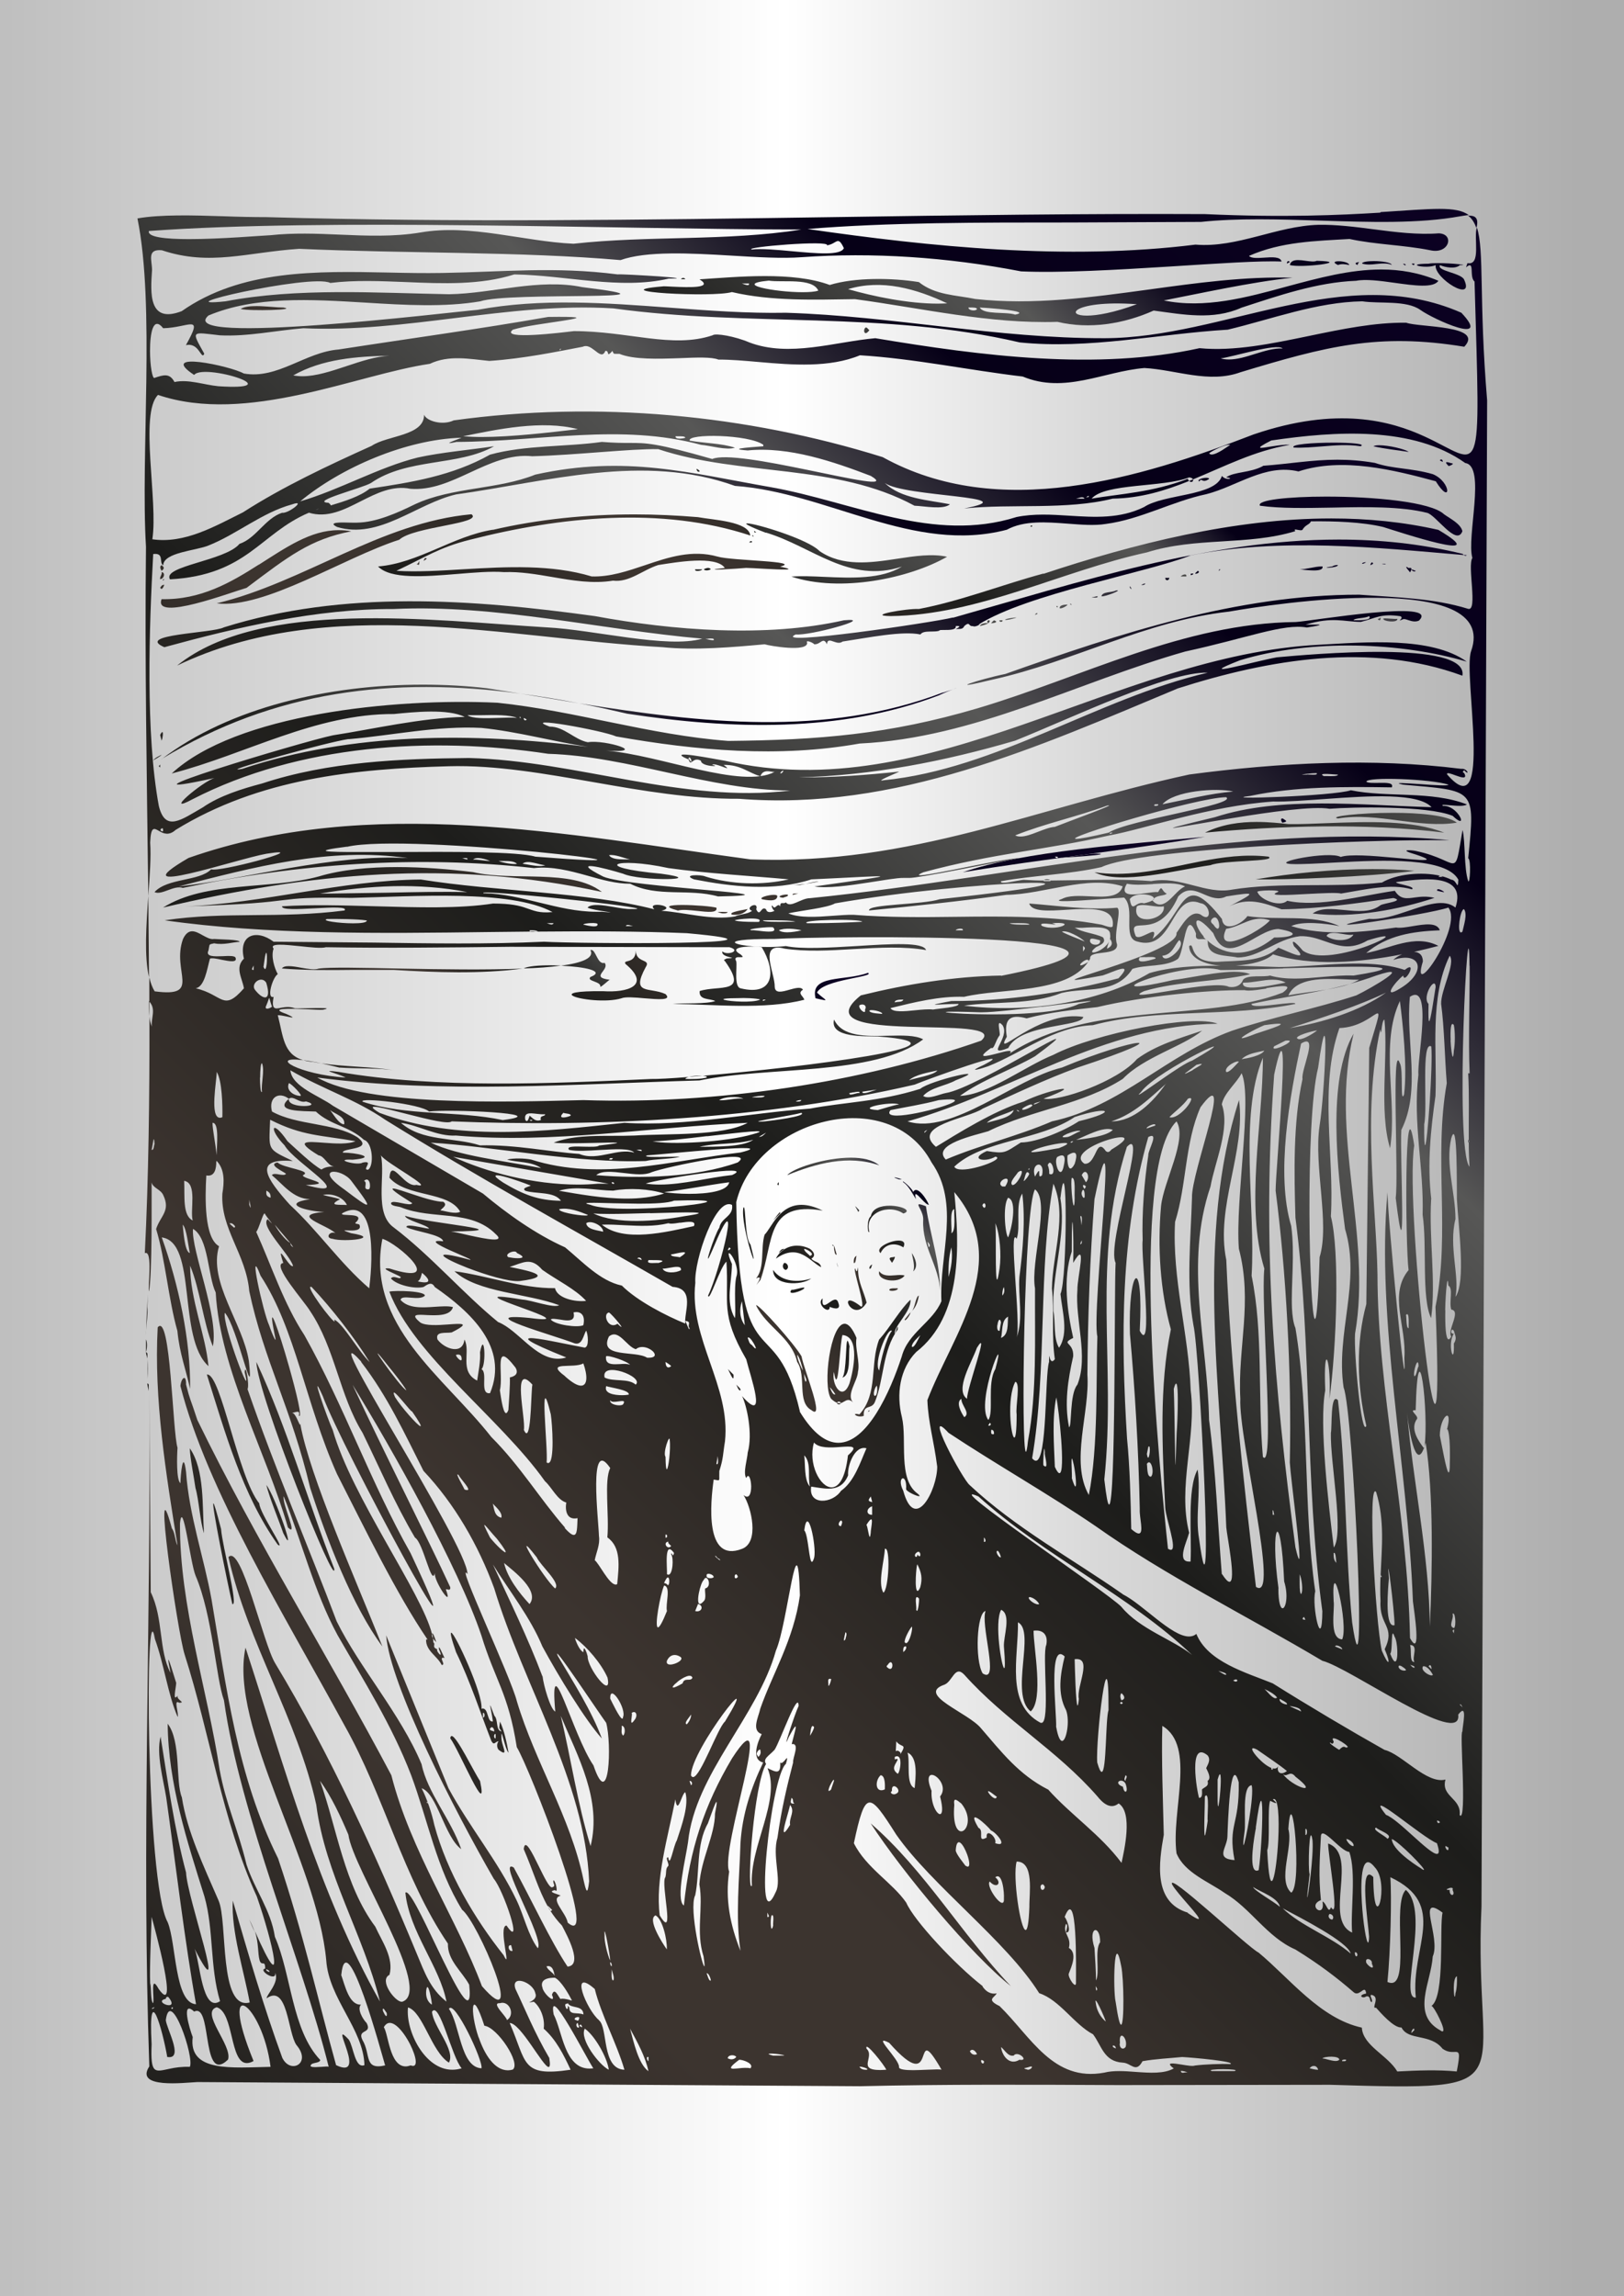
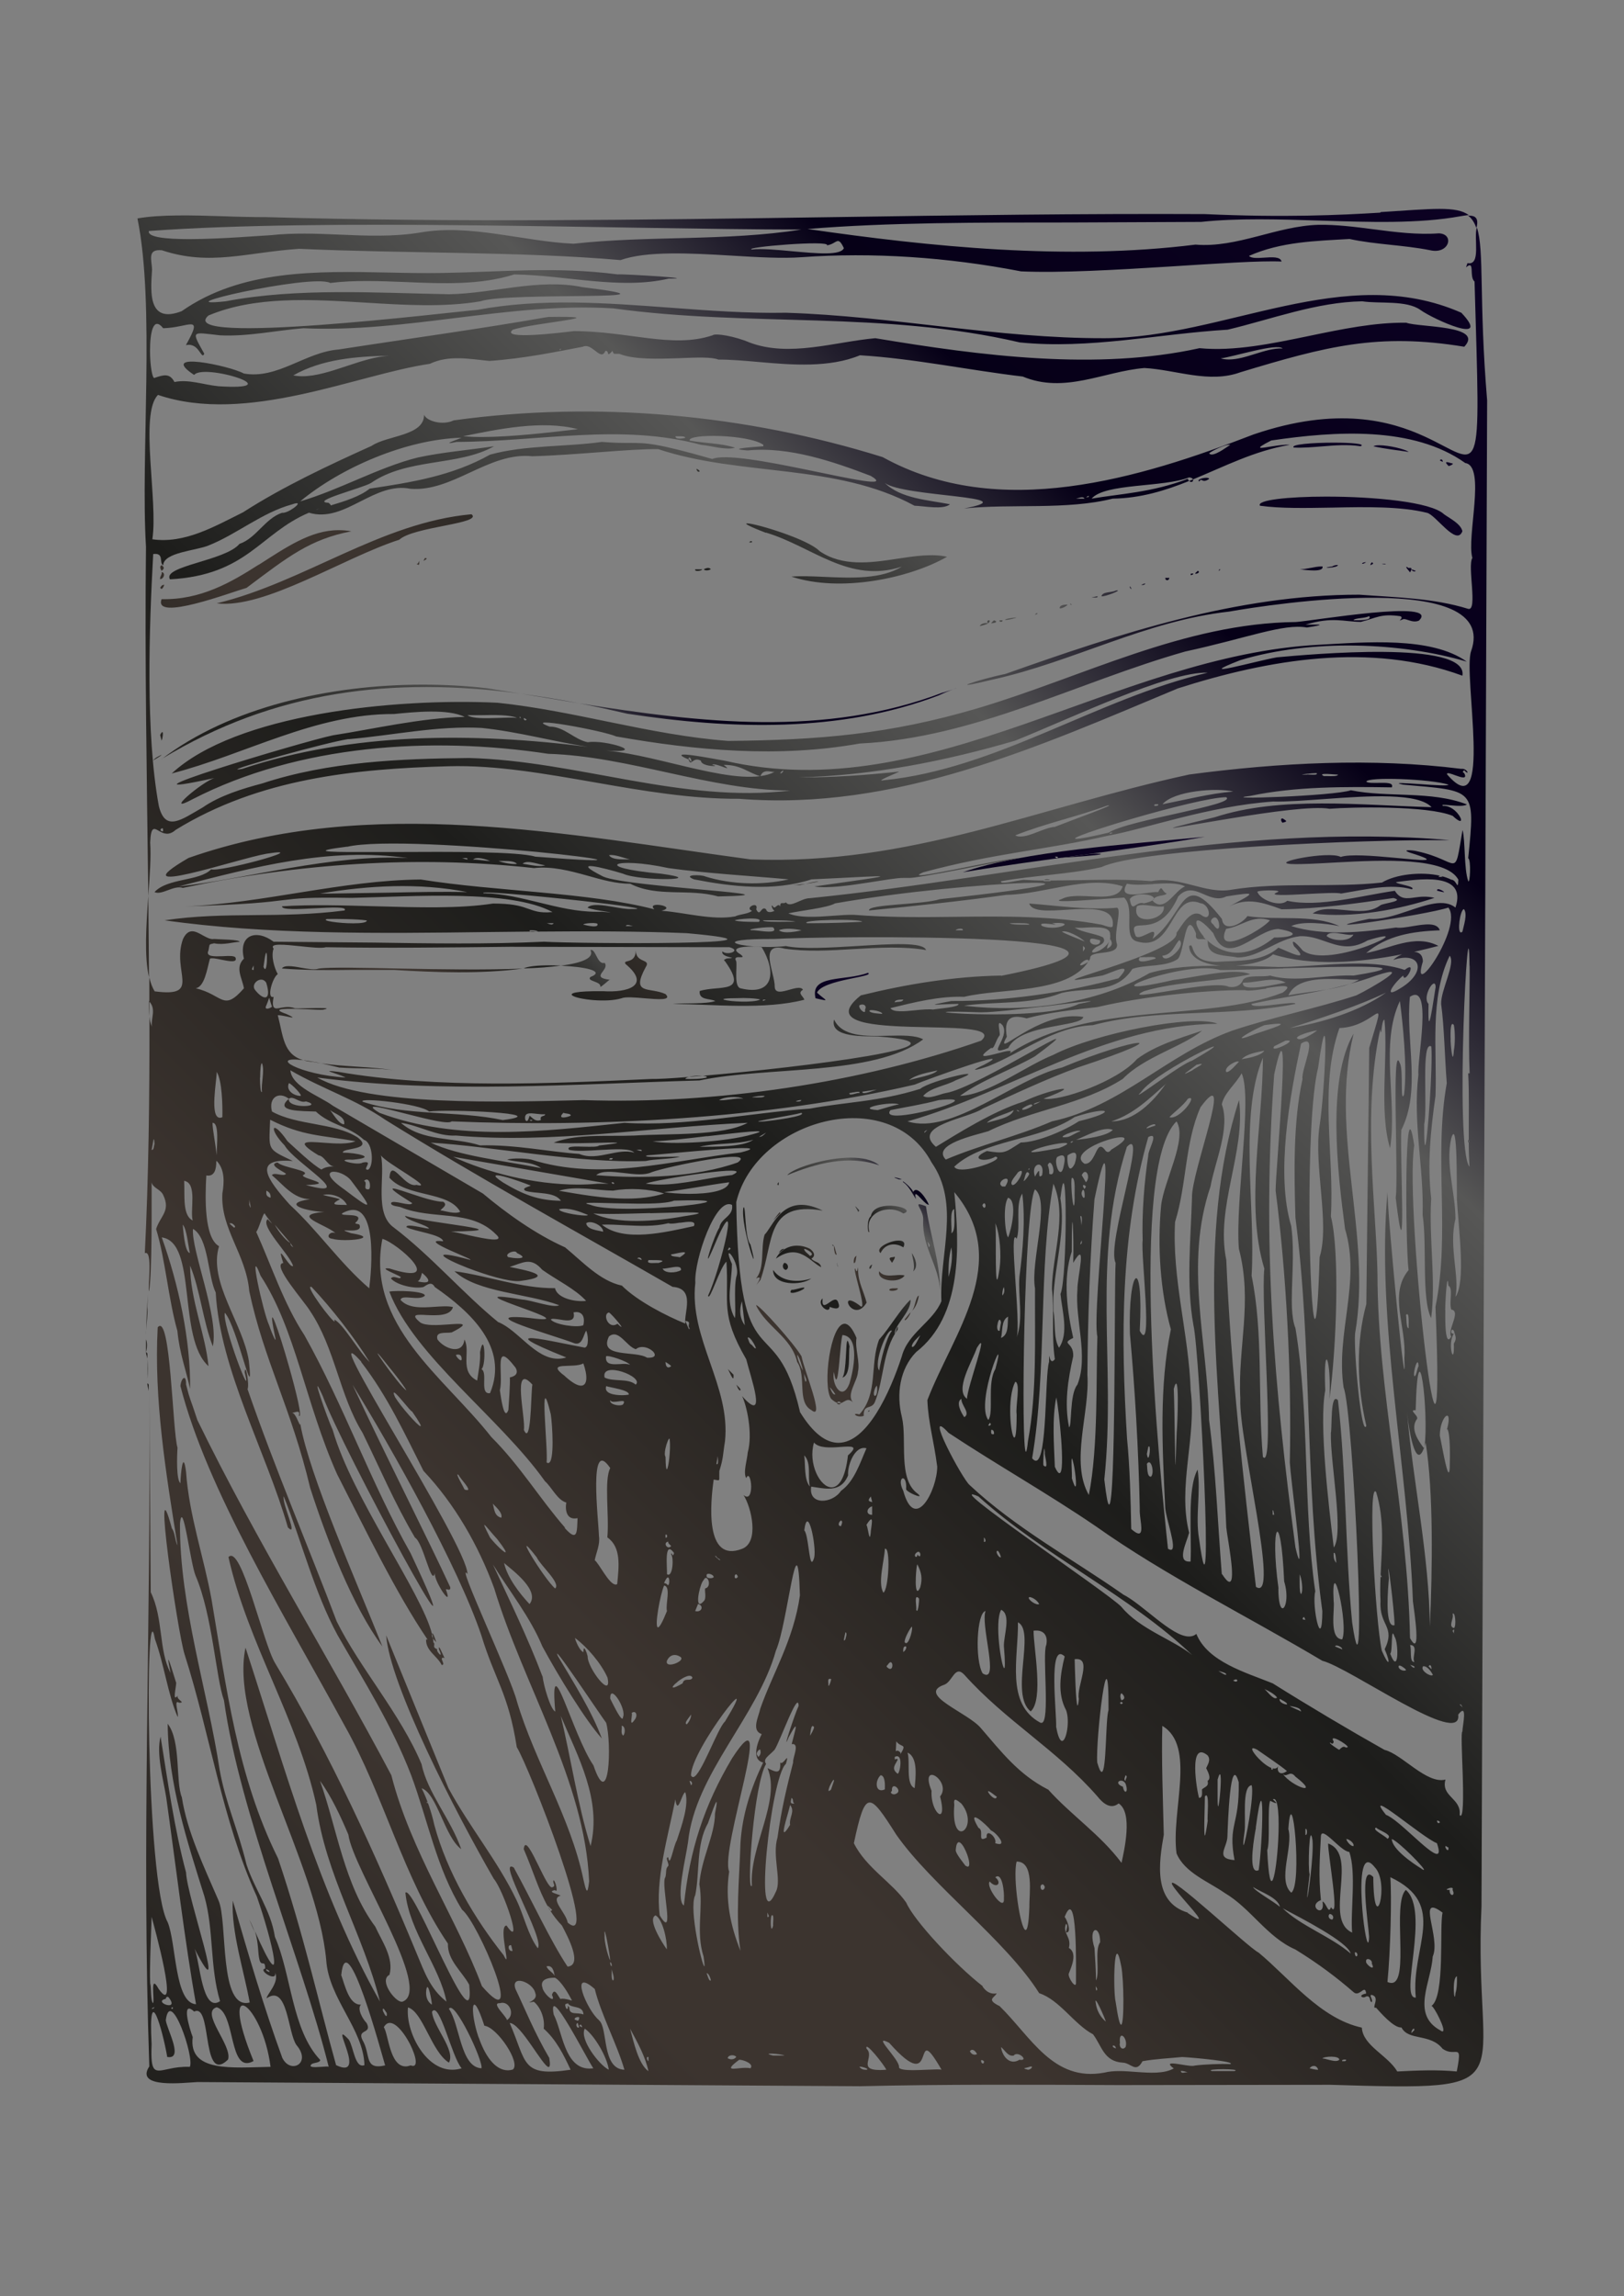
<svg xmlns="http://www.w3.org/2000/svg" version="1.1" viewBox="0 0 1122.5 1587.4" style="background: #000;">
  <rect x="0" y="0" width="1122.5" height="1587.4" fill="#808080" stroke="none" />
  <defs>
    <style>
      .cls-1 {
        fill: url(#linear-gradient);
      }

      .cls-1, .cls-2, .cls-3, .cls-4, .cls-5, .cls-6, .cls-7, .cls-8, .cls-9, .cls-10, .cls-11 {
        stroke-width: 0px;
      }

      .cls-2 {
        fill: url(#linear-gradient-11);
      }

      .cls-3 {
        fill: url(#linear-gradient-10);
      }

      .cls-4 {
        fill: url(#linear-gradient-4);
      }

      .cls-5 {
        fill: url(#linear-gradient-2);
      }

      .cls-6 {
        fill: url(#linear-gradient-3);
      }

      .cls-7 {
        fill: url(#linear-gradient-8);
      }

      .cls-8 {
        fill: url(#linear-gradient-9);
      }

      .cls-9 {
        fill: url(#linear-gradient-7);
      }

      .cls-10 {
        fill: url(#linear-gradient-5);
      }

      .cls-11 {
        fill: url(#linear-gradient-6);
      }
    </style>
    <linearGradient id="linear-gradient" x1="136.4" y1="-370.5" x2="978.5" y2="-370.5" gradientTransform="translate(-182 1287.7) scale(1.3)" gradientUnits="userSpaceOnUse">
      <stop offset="0" stop-color="#bebebe" />
      <stop offset=".5" stop-color="#fff" />
      <stop offset=".5" stop-color="#fff" />
      <stop offset=".7" stop-color="#d8d8d8" />
      <stop offset="1" stop-color="#aeaeae" />
    </linearGradient>
    <linearGradient id="linear-gradient-2" x1="545.9" y1="808.2" x2="546.9" y2="808.2" gradientTransform="translate(-210505.2 -1091342.9) rotate(135) scale(1140.2 -1140.2)" gradientUnits="userSpaceOnUse">
      <stop offset="0" stop-color="#0c0123" />
      <stop offset=".2" stop-color="#060017" />
      <stop offset=".2" stop-color="#060017" />
      <stop offset=".3" stop-color="#575756" />
      <stop offset=".5" stop-color="#1d1d1b" />
      <stop offset=".7" stop-color="#3c342f" />
      <stop offset=".8" stop-color="#3c342f" />
      <stop offset="1" stop-color="#1d1d1b" />
    </linearGradient>
    <linearGradient id="linear-gradient-3" x1="545.7" y1="807.3" x2="546.7" y2="807.3" gradientTransform="translate(-98813.2 -515185.1) rotate(135) scale(538.7 -538.7)" gradientUnits="userSpaceOnUse">
      <stop offset="0" stop-color="#0c0123" />
      <stop offset=".2" stop-color="#060017" />
      <stop offset=".2" stop-color="#060017" />
      <stop offset=".3" stop-color="#575756" />
      <stop offset=".5" stop-color="#1d1d1b" />
      <stop offset=".7" stop-color="#3c342f" />
      <stop offset=".8" stop-color="#3c342f" />
      <stop offset="1" stop-color="#1d1d1b" />
    </linearGradient>
    <linearGradient id="linear-gradient-4" x1="545.8" y1="807.8" x2="546.8" y2="807.8" gradientTransform="translate(-141699 -736135.6) rotate(135) scale(769.3 -769.3)" gradientUnits="userSpaceOnUse">
      <stop offset="0" stop-color="#0c0123" />
      <stop offset=".2" stop-color="#060017" />
      <stop offset=".2" stop-color="#060017" />
      <stop offset=".3" stop-color="#575756" />
      <stop offset=".5" stop-color="#1d1d1b" />
      <stop offset=".7" stop-color="#3c342f" />
      <stop offset=".8" stop-color="#3c342f" />
      <stop offset="1" stop-color="#1d1d1b" />
    </linearGradient>
    <linearGradient id="linear-gradient-5" x1="545.8" y1="808" x2="546.8" y2="808" gradientTransform="translate(-175172.9 -909122.7) rotate(135) scale(949.7 -949.7)" gradientUnits="userSpaceOnUse">
      <stop offset="0" stop-color="#0c0123" />
      <stop offset=".2" stop-color="#060017" />
      <stop offset=".2" stop-color="#060017" />
      <stop offset=".3" stop-color="#575756" />
      <stop offset=".5" stop-color="#1d1d1b" />
      <stop offset=".7" stop-color="#3c342f" />
      <stop offset=".8" stop-color="#3c342f" />
      <stop offset="1" stop-color="#1d1d1b" />
    </linearGradient>
    <linearGradient id="linear-gradient-6" x1="545.7" y1="807" x2="546.7" y2="807" gradientTransform="translate(-87225.7 -455402.2) rotate(135) scale(476.6 -476.6)" gradientUnits="userSpaceOnUse">
      <stop offset="0" stop-color="#0c0123" />
      <stop offset=".2" stop-color="#060017" />
      <stop offset=".2" stop-color="#060017" />
      <stop offset=".3" stop-color="#575756" />
      <stop offset=".5" stop-color="#1d1d1b" />
      <stop offset=".7" stop-color="#3c342f" />
      <stop offset=".8" stop-color="#3c342f" />
      <stop offset="1" stop-color="#1d1d1b" />
    </linearGradient>
    <linearGradient id="linear-gradient-7" x1="545.4" y1="805.7" x2="546.4" y2="805.7" gradientTransform="translate(-51780.8 -271123.5) rotate(135) scale(284.5 -284.5)" gradientUnits="userSpaceOnUse">
      <stop offset="0" stop-color="#0c0123" />
      <stop offset=".2" stop-color="#060017" />
      <stop offset=".2" stop-color="#060017" />
      <stop offset=".3" stop-color="#575756" />
      <stop offset=".5" stop-color="#1d1d1b" />
      <stop offset=".7" stop-color="#3c342f" />
      <stop offset=".8" stop-color="#3c342f" />
      <stop offset="1" stop-color="#1d1d1b" />
    </linearGradient>
    <linearGradient id="linear-gradient-8" x1="544.6" y1="800.8" x2="545.6" y2="800.8" gradientTransform="translate(-20053.9 -107772.3) rotate(135) scale(114.1 -114.1)" gradientUnits="userSpaceOnUse">
      <stop offset="0" stop-color="#0c0123" />
      <stop offset=".2" stop-color="#060017" />
      <stop offset=".2" stop-color="#060017" />
      <stop offset=".3" stop-color="#575756" />
      <stop offset=".5" stop-color="#1d1d1b" />
      <stop offset=".7" stop-color="#3c342f" />
      <stop offset=".8" stop-color="#3c342f" />
      <stop offset="1" stop-color="#1d1d1b" />
    </linearGradient>
    <linearGradient id="linear-gradient-9" x1="545.8" y1="807.8" x2="546.8" y2="807.8" gradientTransform="translate(-145199.2 -753187.4) rotate(135) scale(787.4 -787.4)" gradientUnits="userSpaceOnUse">
      <stop offset="0" stop-color="#0c0123" />
      <stop offset=".2" stop-color="#060017" />
      <stop offset=".2" stop-color="#060017" />
      <stop offset=".3" stop-color="#575756" />
      <stop offset=".5" stop-color="#1d1d1b" />
      <stop offset=".7" stop-color="#3c342f" />
      <stop offset=".8" stop-color="#3c342f" />
      <stop offset="1" stop-color="#1d1d1b" />
    </linearGradient>
    <linearGradient id="linear-gradient-10" x1="545.1" y1="803.8" x2="546.1" y2="803.8" gradientTransform="translate(-32061.8 -170386.9) rotate(135) scale(179.2 -179.2)" gradientUnits="userSpaceOnUse">
      <stop offset="0" stop-color="#0c0123" />
      <stop offset=".2" stop-color="#060017" />
      <stop offset=".2" stop-color="#060017" />
      <stop offset=".3" stop-color="#575756" />
      <stop offset=".5" stop-color="#1d1d1b" />
      <stop offset=".7" stop-color="#3c342f" />
      <stop offset=".8" stop-color="#3c342f" />
      <stop offset="1" stop-color="#1d1d1b" />
    </linearGradient>
    <linearGradient id="linear-gradient-11" x1="545.9" y1="808.4" x2="546.9" y2="808.4" gradientTransform="translate(-288191.6 -1492297.9) rotate(135) scale(1558.6 -1558.6)" gradientUnits="userSpaceOnUse">
      <stop offset="0" stop-color="#0c0123" />
      <stop offset=".2" stop-color="#060017" />
      <stop offset=".2" stop-color="#060017" />
      <stop offset=".3" stop-color="#575756" />
      <stop offset=".5" stop-color="#1d1d1b" />
      <stop offset=".7" stop-color="#3c342f" />
      <stop offset=".8" stop-color="#3c342f" />
      <stop offset="1" stop-color="#1d1d1b" />
    </linearGradient>
  </defs>
-   <path class="cls-1" d="M1122.7,1587.4H-.2V0h1122.8v1587.4Z" />
-   <path class="cls-5" d="M872.9,322.2c-8.8,4.8-19.9,3.8-25.4,7.8h0c6.4.6-.2,2.6-2.9-1h0c-4.5,14.2-39.8,12.3-53.8,21.5h0c-16.6,8.2-34.2,7.1-51.8,6h0c-12.3-.8-24.5-1.5-36.3.9h0c-57.5,18.2-112.6-10.3-169.3-20.5h0c-56.3-9.8-101.1-22.6-163.4-8.8h0c-26.1,10.5-57.4,8.5-83.2,20.5h0c-11.8,5.8-26.8,12.6-40.1,12.7h0c0,.1-1.8,0-4.4,0h0c-6.3-.2-16.5-.5-9.3,3h0c29.2,8.8,54.9-16.2,82.2-22.5h0c62.9-8.8,129.8-28.7,192.8-5.9h0c64.1,4.6,123.6,47.2,187.9,30.3h0c12-6.5,27.2-5.3,42-4.2h0c9.4.7,18.5,1.5,26.5.2h0c24.1-3.2,45.8-15.6,69.5-20.6h0c21.1-5.4,40.6-21.2,63.6-15.7h0c30.4-10,66-1,94.9,6.8h0c10.8,17.4,10.9.5-2-4.9h0c-15.3-4.4-27.5-3.5-40.1-7.8h0c-9.3-1.6-17.8-2.2-25.9-2.2h0c-17.6,0-33.4,2.9-51.4,4.2M658.6,426.9c-14.1,3.5-126.5,20-108.6,11.7h0c4.6.5,17.9-2.2,27.8-5h0c10.6-2.9,17.3-5.9,5.5-4.8h0c-53.5,12.1-118.1,7.1-172.2-2.9h0c-84.8-11.7-173.7-18.2-256.4,7.8h0c-7.7,4.1-61.8,4.8-41.1,13.7h0c50.9-13.9,105-26.6,158.5-26.4h0c71.6-3.3,142.4,14.3,213.3,20.5h0c-24.2,7-75-6.2-107.6-7.8h0c-78.7-4.8-197.4-20.2-255.4,26.4h0c104.1-50,227.7-18.8,335.6-12.7h0c22.1,2.3,48.5,0,70.5-2h0c3.6,1.1,29.6,5.6,29.4-1h0c-1.4-2.5,4.4,0,4.9,1h0c1.5.1,2.7-.5,3.8-1.2h0c1.9-1.2,3.3-2.5,5,1.2h0c.2-3.5,2.3-2.7,4.8-1.8h0c2,.7,4.2,1.3,6-.1h0c17.8-2.7,41.2-7.5,53.8-4.9h0c2.2-3.4,10.2-1,13.7-2.9h-1c.6-.2,2-.2,3.6-.2h0c3.8,0,8.7,0,8.1-2.7h0c3.8-.3,2.8.7,0,2h0c.5,0,1,0,1.5,0h0c1.8,0,3.5.1,4.4-2h0c2.6-2.3,3.1-1.5,3.8-.7h0c.4.4,1,.9,2,.7h0c1.2.6,2.8,0,3.8-.5h0c1-.5,1.4-1.1.2-.5h0c34.1-21.4,116.1-35.8,146.8-47.9h0c62.1-12.4,127.7-5.4,188.7-.2h0c-.3-.2-.6-.5-.8-.8h0c-28.6-7-57.2-9.9-85.7-9.9h0c-90.2,0-179.6,29.5-266.5,54M489.5,441.5c2-.1,4.5-.3,3.8,1h0c-1.2.2-4.3-.5-5.7-.9h0c0,0,.2,0,.3,0h0c.4,0,1,0,1.6,0M1013.8,383.8l-2.1-.2h0c.7.6,1.4.9,2.1.2M231,1084.4c-18.6-47.4-32.3-97-53.8-142.9h0c.5,22.1,55.8,159.9,53.8,142.9M143,950.3c12.6,39.9,24.4,82.8,48.9,117.4h0c6.5,5.3-12.3-21.3-12.7-28.4h0c-14.7-18.3-26.4-89.1-35.9-89.1h0c-.1,0-.2,0-.3,0M135.1,1028.6c2.4,8.1,3.2,23.5,5.9,31.3h0c-1.3-18.3.6-43.7-9.8-58.7h0c0,5.8,3.1,21.4,3.9,27.4M195.8,1059.9c10,19.8-5.6-25.8-11.7-33.3h0c2.1,8.7,8.8,24.8,11.7,33.3M160.6,1108.9c4.4,1.8-7-40.3-7.8-51.9h0c-3.3-12.7-4.8-17.7-5.3-17.7h0c-1.4,0,9.4,53.7,13.1,69.6M315.2,1142.1c9.8,20.1,17.3,43.3,24.5,61.6h0c2,3.3,2.5.2,4.9,0h0c-1.3,1.7-1.3,4.2,0,5.9h0c8,6.1,1.6-3.3,2-8.8h0c-.4-8.2,2.4,8.5,4.9,10.8h0c-1.2-6.8-3-15.4-5.9-21.5h0c-.8,6-.7,3.8,1,6.8h0c-4.1-.6-2.1-8.2-4.9-10.8h0c-5.1-13.6-2.2-5.3-1,3.9h0c-2.2.5-2.8-2-3.6-4.4h0c-.8-2.5-1.6-5.1-4.3-4.4h0c1.2-10-18.4-52.5-20.9-52.5h0c-.8,0,0,3.8,3.3,13.4M333.8,1187.1v-2.9c.7-.4,1.1.5,1.1,1.5h0c0,.8-.3,1.6-.8,1.6h0c0,0-.2,0-.3,0M338.7,1195c1.5-2.4,3.1.2,2.9,2h0c-.6-.4-3.6-.6-2.9-2M341.5,1200.3c0-.9.4-1.9,1.1-1.5h0v2.9c-.1,0-.2,0-.3,0h0c-.5,0-.8-.8-.8-1.6M334.7,1181.3v-1,1ZM311.3,1201.8c6.2,8.4,26.5,57.7,20.5,29.4h0c-4.2-6.1-16.1-31.1-19.6-31.1h0c-.5,0-.9.5-1,1.8M698.7,1373c-33.8-35.5-59.8-80.5-96.9-112.5h0c22.5,34.5,70.2,91.5,96.9,112.5" />
-   <path class="cls-6" d="M340.6,366.2c-27.8,4.5-51.3,23.1-79.3,25.4h0c8.7,8.9,32,7,54.4,5.2h0c12-1,23.7-2,32.7-1.3h0c11.2-.4,22.3,1.5,33.4,3.4h0c14,2.4,27.9,4.8,41.9,2.5h0c11.3,1.4,20.7-7.5,31.3-10.8h0c12.2-1.9,39.8-6.8,46,2h0c-20.5,2.4,9.3.5,14.7,0h0c2.2,0,7.2.3,12.6.6h0c11.6.6,24.5,1.3,10.9-1.5h0c16-3.9-33.3-4-43.1-6.9h0c-17.7-5-34,.4-50.2,5.9h0c-12.2,4.1-24.3,8.2-36.9,7.8h0c-27.7-8.4-59-6.7-88-5h0c-16.7,1-32.8,2-47,1.1h0c20-9.4,29.6-16.2,50.9-21.5h0c62.3-15.9,132.3-23.2,193.7-2.9h0c-1.1-9.8-25.5-10.7-36.2-12.7h0c-14.5-1.2-29.1-1.9-43.8-1.9h0c-33,0-66.2,3.3-98,10.7M721.2,396.5c-28.2,7.6-57.2,19-86.1,24.5h0c-8-.5-37.3,4.6-19.6,4.9h0c60.6-.6,118.2-31.2,177.1-44h0c34.2-10.8,69.6-4.6,102.7-14.7h0c-1.1-1.5.2-1.2,1.7-.9h0c1.2.2,2.5.5,3.2,0h0c2.2-3.8,5-3.5,5.9-5.9h0c16.1-.2,35.3.4,49.9,3.9h0c10,3.1,78.7,26,38.2,2h0c-24.2-5.5-49-7.9-74-7.9h0c-67.2,0-136,17.4-199,38.3" />
  <path class="cls-4" d="M894.4,309.4c6.5.3,12.9-.3,19.3-.8h0c8.8-.7,17.6-1.5,26.7-.1h0c4-1.7-6.6-2.5-18.6-2.5h0c-14.3,0-30.7,1.2-27.4,3.5M949.2,308.5c7.4,1.7,16.4,2.7,24.5,3.9h0c-2.7-2-13.9-4.6-20.4-4.6h0c-1.8,0-3.2.2-4,.7M995.2,318.3l2,1c.1-.9-.4-1.7-1-1.7h0c-.3,0-.7.2-1,.7M1001.1,322.2c.9,0,5-1.8,2-2h0c-1.3-.4-2.4-.7-3-.7h0c-.9,0-.9.6,1.1,2.6M482.5,326.1c2.5.2,0-1.7-1-2h0c-.2.7.4,1.5,1,2M828.9,332.9c.9-1.6,1.4-1.2,2.2-.8h0c.8.4,2.1.8,4.7-1.1h0c-.2-.5-1-.7-2-.7h0c-2.7,0-6.9,1.4-4.8,2.6M870.9,349.6c14.1,2,31.8,1.6,49.9,1.3h0c23.4-.5,47.5-.9,65.5,3.6h0c6.1,1.3,20.5,23.6,24.5,12.7h0c-1.2-5.2-8.7-8.8-12.7-11.7h0c-9-8.6-48.7-12.2-81.4-12.2h0c-26.5,0-48.4,2.4-45.8,6.3M149.8,417.1c33.2,4,87.4-31.5,126.2-44h0c9.8-9.1,58.1-11.1,49.9-17.6h0c-62.8,5.7-115.4,46.9-176.1,61.6M529.5,368.2c32,9.6,57.3,35.5,93.9,23.5h0c-14.3,8.8-35,7.9-53.5,7.1h0c-8.3-.4-16.2-.7-22.9-.2h0c33.9,11.2,81.6,1.2,107.6-13.7h0c-10.3-2.3-22.3-.5-34.7,1.4h0c-18.3,2.8-37.6,5.5-53.4-5.3h0c-8.1-8.4-44.4-19.2-50-19.2h0c-2.3,0,.6,1.8,12.8,6.5M178.9,390.3c-19.2,12.3-40.2,24.5-67.2,23.9h0c-6,15.8,48.4-4.9,58.7-7.8h0c28.9-21.7,43.9-33.6,72.4-39.1h0c-3-.6-5.9-.8-8.8-.8h0c-19.3,0-36.4,12-55.1,23.9M517.7,375h2c.1-.7,0-1-.4-1h0c-.5,0-1.2.5-1.5,1M293.7,385.8l-1,1.9c.3-.2,1.1-.5,1.6-.9h0c.7-.5,1-1-.5-1h0M292.7,387.7h0c-.2,0-.2,0,0,0M287.8,389.7c2.6,1.8,1.8,0,2-2h0c-.4.7-.8,2.5-2,2M941.4,389.7c.7.3,2.3-.7,2.9-1h0c-.2,0-.4,0-.6,0h0c-.9,0-1.9.2-2.3,1M947.3,390.7c1-.7,2.8-.8,1-2h0c-.5.4-1.2,1.2-1,2M955.1,389.7c1.1.5,4.2.5,2,0h-2ZM920.8,391.6c-10.8,1.6,4.5,1,3.9-1h0c-.2,0-.4,0-.6,0h0c-1.1,0-2.6.5-3.3,1M926.7,390.7h1-1ZM111.7,394.6c2-1.5,2-2.4,0-3.9h0c-1.7.9-.7,2.7,0,3.9M905.8,392.6c-2.6.5-5.2,1-7.4,1h0c4.1.4,16.8,2.3,15.7-2h0c-.3,0-.5,0-.8,0h0c-2.3,0-4.9.5-7.4,1M974.7,395.6c.9-1.7,1.8-3.5-1-2.9h0c-.9-.6-1.4-.8-1.6-.8h0c-.8,0,1.9,2.9,2.6,3.8M486.4,393.6c1.2,1.2,3.5.7,4.9,0h0c-.4-.7-1.1-1-1.9-1h0c-1,0-2.2.5-3,1M842.6,393.6c.4.8-.8,1.2,0,1h0c.4-.6,1.4-1,.5-1h0c-.2,0-.3,0-.5,0M978.6,394.6l-2.9-1c0,1,2,2,2.9,1M485.4,393.6s-4.9,0-4.9,0h0c-.7,1.8,4.6,1.1,4.9,0M835.7,395.6l1-1-1,1ZM826.9,395.6c-3,2.2,4,.4,1-1h0l-1,1ZM110.7,400.4c2.8-.3,3.8-4.6,1-4.9h0c.5,1.8-1.4,3.1-1,4.9M824,396.5c-.9-.1-1.1.1-1,1h0c.4.2,1.2-.2,1.6-.5h0c.3-.3.4-.5-.1-.5h0c-.1,0-.3,0-.5,0M109.7,398.5h1-1ZM805.4,399.5c0,2,2.4,2.3,2.9,0h-2.9ZM437.5,400.4h1-1ZM788.8,404.4c1,.1,2.4,0,2.9-1h0c0,0-.2,0-.3,0h0c-.8,0-2.1.7-2.6,1M110.7,406.3c1.3,2.2,2.3-.8,2.9-2h0c-2,0-2,1-2.9,2M781.9,407.3c.2-.7-.4-1.5-1-2h0c-.2.7.4,1.5,1,2M771.1,408.3c-2.7,1.5-9.1.5-9.8,3.9h0c1.2.3,4.8-.9,7.7-2h0c2.6-1,4.5-2.1,3.3-2.1h0c-.2,0-.6,0-1.2.2M754.7,413.1c.3,0,.7,0,1.3,0h0c1.4.1,3.1.2,2.5-1h0l-3.8.9ZM754.5,413.2h.2c0,0-.1,0-.2,0M740.8,418.1l-1-1c-.1.9.1,1.1,1,1M733,419c-2.6,3.4,4,.5,4.9-1h0c-.3,0-.6,0-.9,0h0c-1.4,0-3.1.3-4,1M716.3,423.9l-1,1c.4.2,1.2-.2,1.6-.5h0c.3-.3.4-.5-.1-.5h0c-.1,0-.3,0-.5,0M701.7,426.9c-10.9,1.2-7.9,3,1,0h-1ZM683.1,428.8c-1,.7-1,1.2,0,2h0c-1.9-.2-4.9,0-5.9,2h0c1.4-.3,4.7-1.1,5.9-2h0c.8-.5,1.6-2,.4-2h0c-.1,0-.3,0-.4,0M692.9,428.8s-2,0-2,0h0c-.6,1.4,2.5,1.4,2,0M685,430.8c1.9.1,5.7-.8,2-2h0l-2,2ZM110.7,508.1l1,3.9c.7-1.5,1.3-5.9.5-5.9h0c-.3,0-.8.5-1.5,2M111.7,515.9h1-1Z" />
-   <path class="cls-10" d="M891.5,183.2c7.6,2.3,44-2.3,18.6-2.9h0c-1.6.8-4.5.4-7.6,0h0c-1.8-.3-3.7-.5-5.4-.5h0c-2.8,0-5.1.8-5.6,3.5M889.5,182.2l2-1c-.3-.5-.6-.7-1-.7h0c-.6,0-1.1.8-1,1.7M941.4,182.2c3.2,1,6.6.7,10,.3h0c3.7-.4,7.3-.7,10.6.6h0c-.6-1.7-6.9-2.6-12.3-2.6h0c-4.2,0-8,.5-8.2,1.6M924.8,183.2c2.4-1,5.3-.5,7.8,0h0c-.3-1.7-4.4-2.6-7.3-2.6h0c-2.8,0-4.4.8-.5,2.6M938.5,183.2c-.2-.7.4-1.5,1-2h0c-2.1.1-4,1-1,2M987.4,182.3c-17.8.1-1.4,3.9,4.9,1h0c-1.2,9.1,27.5,26.7,19.6,9.8h0c-2.5-4.5-19-5.8-16.6-9.8h0c3.7,1.6,10.9,2.8,13.7,0h0c4.1,0,2.6-.3-1.1-.7h0c-3.6-.4-9.4-.7-14.1-.7h0c-2.7,0-5.1.1-6.4.4M969.8,182.3l1,1c1,.2,1-.2.6-.5h0c-.3-.3-.9-.5-1.3-.5h0c0,0-.2,0-.3,0M976.6,183.2c.9.1,1.1-.1,1-1h0c-.3,0-.7,0-1,0h0c-.2,0-.3,0-.4,0h0c-.5,0-.6.1.5,1M889.7,198c-28.5,7.8-57,15.5-85.3,9.7h0c22.4-4.3,61.5-13,89-15.7h0c-33-1-66,3.6-99,8.1h0c-40.2,5.5-80.4,11-120.2,6.6h0c-13.6-2.8-27.7-2.6-39.1-11.7h0c-18.7-3-44.3-3.3-61.6,2h0c-25.6-9.5-63.7-5.6-90-3.9h0c10,6.2-7.4,5.6-18.1,5.1h0c-4.1-.2-7.2-.4-7.4-.2h0c-43.4,3.6,34.8,7.8,47.9,3.9h0c27.4,6.4,56.9,5.3,85.1,4.9h0c46,6.2,92.9,17.2,139.9,15.7h0c22.1,5.3,46,1.4,66.5-7.8h0c20.2,2.7,41.1,6.8,60.7-2h0c25.2-8.2,52.2-17.6,79.3-18.6h0c6.5-1.3,16.5,0,26.4,1.4h0c13.7,1.9,27.1,3.8,30.4-1.4h0c-13.2-5.6-26.4-7.8-39.5-7.8h0c-21.7,0-43.4,5.9-65,11.7M531.4,194c9.3,1.5,30.1-2.2,34.2,6.9h0c-2.3.8-6.3,1.1-10.9,1.1h0c-18.8,0-48.8-5.6-23.3-8M512.8,196h4.9c.2.8-.3,1.1-.9,1.1h0c-1.2,0-3.3-.9-4-1.1M586.2,199.9c23.3-7.1,47-.3,68.5,9.8h0c-2.2.1-4.4.2-6.6.2h0c-20.3,0-44.1-4.9-61.9-10M745,214c4.2-2.7,17.4-5.4,40.8-3.7h0c-15.9,5.9-27.6,7.9-34.6,7.9h0c-7.2,0-9.4-2.1-6.2-4.2M670.8,212.6c1.7,0,4.2-.1,4.5,1h0c-.9,1.8-6.1,1-5.9-1h0c.1,0,.2,0,.4,0h0c.3,0,.6,0,1,0M677.2,212.6c5.6.2,36.8,2.5,24.5,4.9h0c-6.7-2.2-21.6.3-24.5-4.9M470.8,193c1,0,2,0,2.9,0h0c-.4-.6-.9-.9-1.5-.9h0c-.5,0-1.1.3-1.5.9M166.4,213.6c6.7,1.6,40.1.6,29.4-1h0c-2.1,0-5.1-.2-8.5-.5h0c-3.2-.2-6.7-.5-9.9-.5h0c-4.5,0-8.6.4-10.9,1.9M597.3,228.3c-.1,1.7.9,3.5,3.6,0h0l-1-1c-.5-.7-1-.9-1.3-.9h0c-.7,0-1.2,1-1.3,2M911.1,318.3h1-1ZM370.9,334.9v-1,1ZM712.4,364.2c.9.1,1.1-.1,1-1h0c-.1,0-.3,0-.4,0h0c-.6,0-.7.3-.6,1M521.3,367.6c.1.3.4.6.4.5h1c-.8-.8-1.2-1-1.4-1h0c-.2,0,0,.3,0,.5M519.7,370.1l1,1c.1-.7,0-1-.6-1h0c-.1,0-.3,0-.4,0M109.7,396.5v-1,1ZM816.1,398.5h3.9c.2-1-.3-1.4-1-1.4h0c-1,0-2.3.7-2.9,1.4M112.6,401.4l1-1c-.1,0-.3,0-.4,0h0c-.6,0-.7.3-.6,1M731,420v-1c-.2,0-.4,0-.5,0h0c-.8,0,.1.5.5,1M952.2,427.8c1.3,1.8,2.3.9,2-1h0c-.4.5-1.2,1.2-2,1M956.1,427.8c0,1.8,10,3,9.8,0h0c-.8.2-2.8,0-4.8-.1h0c-1.3-.1-2.6-.2-3.5-.2h0c-.8,0-1.4,0-1.5.3M109.7,529.6c.7.5,1.1,1.7,1,0h0c0-.8,0-1.1,0-1.1h0c0,0-.3.6-1,1.1M924.8,565.8c13.7-2.3,27.8-.5,41.9,1.4h0c13.7,1.8,27.3,3.6,40.3,1.5h0c-6.8-5.2-26.1-6.8-44.4-6.8h0c-23.1,0-44.7,2.6-37.8,3.9M832.8,575.6c50.9-4.7,110.6-6.8,165.4,0h0c-21.8-8.7-52.7-7.6-79.9-6.6h0c-9.9.4-19.4.8-27.7.7h0c-5.5-.6-13.3-1.5-22.1-1.5h0c-11.1,0-23.9,1.5-35.6,7.4M818.4,597.8c-20.3,4.2-40.9,8.3-61.9,5.2h0c18.6,9,56.6-1.6,80.2-4.9h0c8.6-3.6,46.2-2.3,40.1-5.9h0c-4.1-.5-8.3-.7-12.4-.7h0c-15.4,0-30.7,3.1-46.1,6.3M220.3,605.9c-34.2,9.4-77.8,2.8-107.6,21.5h0c101.2-23.9,198.2-33.6,303.3-10.8h0c-21.2-16.4-61.6-7.1-89-13.7h0c-16.3-2-34.5-3.5-52.5-3.5h0c-19.2,0-38.2,1.7-54.2,6.5M373.9,608.9h-1,1ZM868,607.9c20.9.4,77.6-1.7,109.6-5.9h0c-9.2-.9-19-1.2-29-1.2h0c-27.1,0-56,2.9-80.6,7.1M548.1,618.6l3.7-.9c-.3,0-.7,0-1.3,0h0c-.4,0-.8,0-1.2,0h0c-1,0-1.7.2-1.3,1.1M551.8,617.7c0,0,.1,0,.2,0h-.2ZM541.2,620.6l2.9-1c1.1-.9.5-1.2-.7-1.2h0c-2.5,0-7.5,1.6-2.3,2.2M526.5,621.6c2.7.5,10.4,2.3,10.8-2h0c0-.7-1-1-2.4-1h0c-3.7,0-10.2,1.8-8.3,2.9M461,626.5v-1,1ZM468.8,629.4c3.2-.8,8.2-.2,13,.3h0c7.4.8,14.3,1.6,13.4-2.2h0c-2.9-.9-15.1-1.9-23.7-1.9h0c-8.6,0-13.8,1-2.7,3.9M506,632.3c3.9.5,8.4-.4,10.8-3.9h0c-2,.5-14.1,2.2-10.8,3.9M499.1,631.4c1,0,3.4.3,3.9-1h0c-.4.2-2,0-3.5,0h-2.5c-1.3-.1-1.4.1,2.1,1" />
  <path class="cls-11" d="M886.6,568.7c3.8-.9,2.5-1.2,0-2.9h0c-.1,0-.2,0-.4,0h0c-1.3,0-.6,2.5.4,3M993.3,615.7c.7.2,4.2,1.2,4.9,1h0c-.4-.6-2.8-2-4.1-2h0c-.6,0-.9.3-.8,1M439.4,656.9h0c0-.1,0,0,0,0M432.6,666.6c17.7,14.9.8,19.7-15.7,18.6h0c-19.5-.2-23.8,1.5-21,3.2h0c4.1,2.5,23.3,4.9,33.7,1.7h0c2.5-1.1,9.2-.6,15.8,0h0c9.7.8,19.2,1.6,14.6-2.9h0c-11-5.1-24.3,1-13.7-18.6h0c4-6-6.9-2.5-6.8-11.6h0c-.2,10.1-9.9,5.8-6.9,9.7" />
  <path class="cls-9" d="M408.1,656.8c2.8,5.4-5.6,8.8-20.3,10.8h0c15.9.7,31.1,3.6,20.3,7.8h0c-3,3,7.8,3,6.8,6.8h0c1.2-.2,5.2-4.1,6.5-4.9h0c-14.1-1.7.4-6.7-3.5-11.7h0c-2.6.8-4.2-1.8-5.5-4.4h0c-1.2-2.3-2.2-4.5-3.7-4.5h0c-.2,0-.4,0-.6.1M362.1,669.5h-.9c10.1-.3,19.1-.9,26.6-2h0c-2.4-.1-4.9-.2-7.3-.2h0c-8.3,0-15.7.7-18.4,2.1M194.8,669.5c15.8,1.3,32.8,1.2,49.5,1h27.8c29.6,1.8,59.6,2.9,89.1-.9h0c-25.2,1-56.5.5-83.4,0h0c-27.4-.6-50.3-1.1-57.5,0h0c-2.8,1-7.5.2-12.1-.6h0c-3.1-.6-6.2-1.1-8.7-1.1h0c-2.2,0-3.9.4-4.7,1.7M563.7,690.1c11,2.5,6.8,1.5,1-3.9h0c4.1-9.1,40.8-10.9,35.2-13.7h0c-15.9,6-40.2.9-36.2,17.6M421.4,677.3h.4c0,0,0-.1,0-.1h0c0,0-.2,0-.3.1M544.1,812.4c19.5-8,42.3-14.3,63.6-6.8h0c-4.4-3.8-11.6-5.3-19.6-5.3h0c-18,0-40.1,7.4-44,12.1M638.1,843.7c-.8,18.5,11.1,31.5,11.7,48.9h0c-.1-20.5-6.5-37.2-9.8-58.7h0c-2.5-1-3.9-1.4-4.6-1.4h0c-2.4,0,3.2,5.1,2.7,11.2M641,858.4c2,2,2,2.9,1,3.9h0l-1-3.9ZM528.5,853.5c-2.9,9.3.3,22.9-5.9,30.3h0c3.3-1.7,2.8,0,1.8,1.9h0c-1.3,2.4-3.4,4.8,1.2-.9h0c9.5-26.4,3.3-54.8,43.1-47.9h0c-5.7-2.8-10.5-4-14.7-4h0c-15.5,0-21,16.3-25.5,20.6M607.7,925.9c-6.6,16.9-.5,37.5-13.7,51.9h0c-3.1-.8-3.5-.1-2.6.5h0c.9.7,3.2,1.3,5.6.5h0c-.4-8.6,5.5-3.9,7.8-9.8h0c6.3-15.6,5.1-35.5,15.7-49.9h0c.5-5.4-1.5,2.5-2,2.9h0c-1.1-4.9,11.7-15.6,10.8-23.5h0c-7.1,6.6-14.2,19.3-21.5,27.4M617.5,918.1h-1,1ZM616.5,920c-4,4.7-7.9,21.4-8.8,27.4h0c-4.1-4.9,5.6-30,8.8-27.4M605.8,958.2c.5-1.9,1.3,6-1,6.8h0c-1.8-.4-.2-5.6,1-6.8M522.6,902.4c7.1,14.9,24.4,21.9,28.4,39.1h0c6.7,9.9-.4,27.7,9.8,33.3h0c9.8,7.9-5.1-27.8-6.8-37.2h0c-5.5-9.3-29-35.3-31.2-35.3h0c0,0-.1,0-.1,0M551,936.6c1.4.8,3.9,9.3,3.9,10.8h0c-1.4-2.6-3.8-7.8-3.9-10.8M555.8,949.5c.3,2.1,2.5,4.8,1,5.7h0c-.7-1.3-1-3.9-1-5.7M574.5,967c1.6,1.5,2.9,2.3,4,2.7h0c.8-1.1,2-1,2.8.2h0c.8-.2,1.4-.6,2.1-1h0c1.8-1,3.4-2.1,6.3.6h0c-5.1-5.2,3-14.7,3.3-21.1h0c1.6-6.8-2.2-16.2-1-23.5h0c-2.9-6.9-5.7-9.8-8.2-9.8h0c-9.8,0-15.4,42.7-9.4,51.8M582.3,922.9c12.5,1,7.5,24.8,4.9,33.3h0c-4.9,13.3-12.7.9-10.8-7.8h0c.6,3.7,1.1,5.2,1.6,5.2h0c1.9,0,2.7-25.7,4.3-30.7M573.5,959.1c1.1.6,3,3.3,3.9,4.9h0c-.1,0-.2,0-.4,0h0c-1.8,0-2.8-3.9-3.5-4.9M590.1,969.9c-.1-.1-.3-.3-.4-.4h0c.1.1.3.3.4.4M578.4,969.9c.8,1.3,2.1,1.3,2.9,0h0c-.8.2-1.7.2-2.8-.2h0c0,0,0,.1-.1.2" />
  <path class="cls-7" d="M621.4,815.3h2c-2-.8-4.5-1.4-5.1-1.4h0c-.5,0,.2.4,3.1,1.4M617.5,815.3v-1,1ZM624.4,817.3c4,2.8,6.2,8,8.8,11.7h0c-1.8-6.1,1-3,4,.2h0c1.8,1.9,3.7,3.7,4.8,3.7h0c-1.3-3.8-8.3-14.1-10.8-8.8h0c-.3-1.9-6.4-7.4-7.1-7.4h0c-.1,0,0,.2.2.6M601.9,840.8c-2.9,2-2.4,12.3-1,10.8h0c-3.8-13.5,13.5-19.6,23.5-12.7h0c6.3-2-1.4-5.4-9.5-5.4h0c-5.9,0-12.1,1.8-13,7.4M513.8,834.9c-2.2,12.5,12.5,54.3,4.9,25.4h0c-3.9-4.3-3.2-25.7-4.6-25.7h0c0,0-.2,0-.3.3M534.7,843.4l4.6-4.6c.1-.5,0-.8-.1-.8h0c-.7,0-3.4,4.1-4.5,5.3M534.4,843.7c0,0,.2-.1.3-.3h0l-.3.3ZM608.7,866.2c2.8-6.3,9.9-7.6,15.7-3.9h0c1.7-3.4-.2-4.7-3.2-4.7h0c-6.1,0-16.8,5.2-12.5,8.7M536.3,870.1c15.9-11.3,23.8,2.4,31.3,5.9h0c-.9-4-4.4-3.1-6.8-5.9h0c3.5-2.1,1.5-5-1-6.8h0c-3.2-1.6-6.2-2.2-8.9-2.2h0c-7.8,0-13.1,5.4-14.6,9M555.9,863.3c1.9.3,8,3.7,3.9,4.9h0c-.8-1.2-4.3-3.3-3.9-4.9M576.4,863.3c.4.6.4,4.8,2,3.9h0c-.3,0-1.6-5.9-1.9-5.9h0c-.1,0-.1.5,0,2M592.1,868.2l2-5.9-2,5.9ZM590.1,873c1.6,1,1.5-4.4,2-4.9h0c-2,1-2,2.9-2,4.9M617.5,869.1c-4.8,0-1.5,2.5-1,3.9h0c.4-.4,2.8-4.2,1.7-4.2h0c-.2,0-.4,0-.7.3M543.2,877.9c2.6-1.2,1.4-4.7-1-4.9h0c-1.8,1.3-1.3,4.6,1,4.9M592.7,877.5c-.2,1.2-.7,2.4-1.5-.5h0c-1.2-.7.7,6.2,2.5,13.1h0c2,7.9,3.9,15.8.4,12.3h0c-7.8-5.8-9-3-7.3-.1h0c1.9,3.1,7.4,6.2,12.2-1.8h0c-1.9-7.7-5.8-13.9-5.9-22.5h0c0-1.3,0-1.8-.1-1.8h0c0,0-.1.7-.3,1.3M560.8,883.8c-8.8,2.9-20.6,2.6-26.4-5.9h0c-.4,11,19.5,11,26.4,5.9M561.7,882.8l3.9-4.9-3.9,4.9ZM625.3,881.8c-1.8-.6-4.2-.4-6.6-.2h0c-4.1.3-8.5.7-11-2.8h0c-1.9,6.9,13.8,8.8,17.6,2.9M551.4,890.9c-1.8.5-3.7.9-4.3.7h0c-3.7,4.5,7.5.9,8.8-1h0c.2-.4,0-.5-.6-.5h0c-.8,0-2.4.4-3.9.8M614.6,891.6c.3,1.5,6.6.6,5.9-1h0c-.3,0-.8,0-1.4,0h0c-.4,0-.8,0-1.2,0h0c-1.5,0-3,.2-3.2,1M630.4,906.3c2.8-2.8,4.1-6.9,4.7-10.7h0c-2.2.9-2.5,7.8-4.7,10.7M573.5,903.4c.3.2,8.6,3.7,5.9-2.9h0c-1-3.5-3.6-1.9-6-.2h0c-2.9,2-5.5,3.9-4.8-2.7h0c-4.8,3.8,4.8,11.5,4.9,5.9M629.3,907.3c.4-.2.8-.6,1.1-1h0c-.4.4-.7.7-1.1,1M625.3,912.2c.1,2.2,4.4-4,3.9-4.9h0l-3.9,4.9Z" />
  <path class="cls-8" d="M111.7,524.7c78.2-47.6,159.9-56.9,248.1-45.2h0l-23-3.7h0c-14.4-1.7-29.4-2.5-44.6-2.5h0c-64.5,0-133.4,15.6-180.5,51.5M658.7,476.5c1.8-.6,2.5-.9,2.5-.9h0s-1,.3-2.5.9M651.8,478.7c-81.4,31.1-167.6,21-251.5,7.5h0c11,2.1,22.1,4.6,33.3,7.2h0c71,10.8,146.9,13.4,215.3-12.7h0c3.8-1.8,7.5-3.3,9.8-4.1h0l-6.9,2.2M400.3,486.2c-13.7-2.7-27.2-4.9-40.6-6.7h0l40.6,6.7M105.8,525.7c.9-.6,5.4-3,5.9-3.9h0c-1.9.9-4.5,2.1-5.9,3.9M665.5,603c54.9-9.2,111.8-14.9,167.3-24.5h0c-52.8,5.1-125.2,9.8-167.3,24.5M729.5,592.7c-.4-.3-.4-.7.6-.5h0c.9-.1,1.1.1,1,1h0c0,0-.2,0-.3,0h0c-.4,0-1-.3-1.3-.5M541.2,814.3l1-1-1,1ZM541.2,815.3v-2,2ZM615.6,815.3h1-1ZM540.2,816.3l1-1-1,1ZM539.2,817.3v-1,1ZM538.3,817.3h1-1ZM538.3,819.2v-2c-.8.6-1.8,2.3,0,2M515.8,832.9v-1,1ZM514.8,832.9h1-1ZM593.1,837.8c1-.7,1-1.2,0-2h0c-1.3-1.4-1.8-1.9-1.9-1.9h0c-.3,0,1.8,2.9,1.9,3.8M576.4,861.3l-1-1c-.1.9.1,1.1,1,1M538.3,866.2l3.9-2.9c-2,0-2.9,1-3.9,2.9M631.2,878.9c3.8-3.3,1.5-9.1-1-12.7h0c.7,3.7,2.4,9,1,12.7M578.4,868.2v-1,1ZM604.8,872.1l1-1-1,1ZM578.4,872.1v-1,1ZM603.8,873l1-1-1,1ZM578.4,872.3c0,0,0-.1,0-.2h0c0,0,0,.1,0,.2M579.4,876c-.2-.6-1.1-2.8-1-3.7h0c-.1,1.1.4,2.9,1,3.7M602.8,874l1-1-1,1ZM600.9,877c1.4.7,1.6-2.3,2-2.9h0c-2,1-2,2-2,2.9M101,919.6c.3-5.2,1.3-11.5.9-16.2h0l.3-8.7h0c0,0-1,16.5-1.2,25M624.4,913.2h1-1ZM624.4,913.2h1-1ZM624.4,913.2v1-1ZM624.4,915.1v-1,1ZM623.4,916.1v-1,1ZM622.4,916.1h1-1ZM622.4,916.1v1-1ZM620.5,917.1h2-2ZM100.9,922.9c0-.8,0-2,0-3.4h0c0,1.2-.1,2.3,0,3.4M100.9,934.7c.8-2.3,1.1-6.6,0-8.8h0s0,8.8,0,8.8M582.3,952.3c6.1-1.8,4-15.7,4.9-21.5h0c-.6-2.7-1.1-3.9-1.4-3.9h0c-1.4,0-.5,21.2-3.5,25.4M101.9,939.2v-3.5h0c-.5-.7-.7-.9-.9-.9h0c-.5,0,.7,3.3.9,4.4M101.9,939.6s0-.2,0-.4h0v.4M101.9,941.5v11.7c.3-4.6.3-9.1,0-13.7h0v2ZM507,950.3l-3.9-3.9c1.2,1.9,4.4,10.7,3.9,3.9M101.9,956.2v-2.9,2.9ZM102.8,961.6v-4.4c-.4-.6-.7-.9-.8-.9h0c-.6,0,.6,3.9.8,5.3M509,957.2s0,0,0,0h0s0,0,0,0M511.8,961.1c.6-.9-2.3-3.2-2.9-3.9h0c.5.7,1.6,4.6,2.9,3.9M102.8,962.1c0,0,0-.2,0-.5h0v.5ZM600.9,974.8h1-1ZM599.9,975.8c.9.1,1.1-.1,1-1h0l-1,1Z" />
  <path class="cls-3" d="M663.5,474.8h1-1ZM738.9,592.2c-20.8,1.8,27.4-.9,21.5-2h0c-.8,0-1.7-.1-2.5-.1h0c-6.1,0-13.4,1.8-19,2.1M556.7,611c5.7-.7,9.6-1.7,8.9-1.7h0c-.5,0-3.1.4-8.9,1.7M548.1,611.8h4.9l3.8-.8h0c-2.9.4-5.8.7-8.7.8" />
  <path class="cls-2" d="M954,147c-27.7,1.7-66.6,3.5-121.2,1h0c-84.1-.4-170.2.8-256.8,2.1h0c-130.8,1.9-262.9,3.7-391.9,0h0c-8.9,0-19.1-.2-29.6-.6h0c-21.3-.7-43.8-1.3-59.5,1.5h0c12.3,60.3,2.1,163.7,5.9,227h0c-.9,77.8.6,160,1.6,241.4h0c1-13.9,2-27.2,1.3-36.9h0c.5-12,2.8-9.9,6.6-7.8h0c2.8,1.6,6.5,3.1,11-1h0c57.9-35.6,123.6-42.2,188.8-44h0c32.5-.9,66.6,5.2,101.2,11.2h0c33,5.8,66.5,11.5,99.4,11.3h0c108.4,8.7,206.6-35.9,303.3-76.3h0c62.9-20.1,133-32.2,196.7-8.8h0c4.4-24.9-105.7-14.7-128.2-12.7h0c-14.7,2.6-60,15.5-25.4,2h0c49.4-15,111.7-12.3,156.6,1h0c-24.5-17.6-70.3-13.4-101.8-11.7h0c-140.7,7.2-268.5,113.2-411,80.2h0c-7-1.1-42.5-8.4-25.4-1h0c0-.2.1-.3.2-.4h0c1.1,3.7,1.7,2.6,3.2,1.6h0c1.1-.8,2.8-1.7,5.5-.2h0c.1,4.3,15.2,4.2,7.8,2.9h0c.6-1,3.6,0,6.2.9h0c3.5,1.3,6.3,2.5,1.7-.9h0c11.8-.3,17.4,5.7,25.4,7.8h0c1.5-4,4.6-3.6,7.3-3.2h0c.9.2,1.8.3,2.5.2h0c-22.8,12.1-79.2-11.7-116.4-14.7h0c15.1,1,15-1,9.6-2.9h0c-5.4-1.9-16-3.9-22.3-2.9h0c-9.2-1.7-16.4-10.9-26.4-10.8h0c-21.2-7.8,36.5,2.6,46,6.8h0c55.5,9.8,112.4,14.9,168.3,4.9h0c79.5-3.8,150-42.3,225-63.6h0c42.8-9.3,67.9-19.5,84.1-16.6h0c13.7-2.1,8.9-2.1,2.8-2h-3.7c19-5.6,26.1-2,38.2-1.9h0c10.7-2.7,13.9-5.9,27.4-3.9h0c3,1.5-4,4.5,2,2h0c.9-.2,2.3.3,3.8.8h0c2.1.7,4.6,1.3,7,.2h0c15.3-15-73.9.3-85.1,1h0c-77.6.8-147.4,38.1-220.2,59.7h0c-61,18-109.5,21.9-172.2,22.5h0c-54.4-4.1-105.5-20.8-159.5-26.4h0c-71.9-3.4-181,8-225.1,48.9h0c50.8-13.1,99.3-41.4,153.6-41.1h0c13.9-1.4,37.2-3.8,48.9,2h0c-30.1.6-63.7,8.5-91,12.7h0c-21,4.3-166.3,48.1-81.8,29.5h0c-8.3,2.3-36.7,26.3-15.1,14.6h0c73.3-37.6,164.5-43.6,245.6-31.3h0c56,1.7,112.3,25.3,167.3,25.4h0c-74.8,9-147.3-20.6-222.1-22.5h0c-47.9.5-97,2.5-142.9,17.6h0c-13.6,3.6-29.3,8.4-41.1,16.6h0c-14.7,8.4-25.8,17.3-30.3-1h0c-9.3-50.1-6.7-123.9-3.9-174.2h0c7.9-1,3.8,6,6.9,7.8h0c.3-9,22.7-10.1,31.3-13.7h0c19.1-7.5,37.1-22.8,57.7-28.4h0c5.9-2.1,4.4.2,1.2,2.5h0c-2.5,1.8-6.1,3.6-8.1,3.3h0c-11.8,4-17.7,17.5-29.4,21.5h0c-9.7,11.7-53.6,15.3-48,24.5h0c53.5-3,62.1-31.7,96.1-46.1h-.2c12.9,3.9,24.4-2,36-7.9h0c10.9-5.5,21.9-11.1,34.4-8.6h0c14.5,1.1,27.8-5.1,41.2-11.3h0c13.8-6.4,27.7-12.8,42.9-11.2h0c30.2-.8,68.6-5.3,87.1-4.9h0c57.6,19.1,122.5,9.5,177.1,39.1h0c6.6.2,19.9,3,24.5-1h0c-14.5-2.9-33.9-3.8-45-14.7h0c13.2,9.8,100,9,54.8,17.6h0c33-3.4,70.7,1.2,102.7-6.8h0c19.5-.3,36.4-5.6,52.8-12.2h0c-.3-.3-.7-.8-.9-1.5h0c-24.9,9.5-46.5,10.3-66.5,13.7h0c9.4-10.8,49.5-7.6,67.5-14.7h0c1.6.2,2.4.8,2.6,1.4h0c21.7-8.9,42.5-19.8,66.9-23.9h0c-3.2-.3-7.8.4-11.9,1h0c-8.2,1.3-14.1,2.7-.9-4h0c44.2-6.5,98.1-10.1,134.1,15.6h0c14.5,2.1.7,51.2,4.9,65.6h0c-3.6,5.5,3.9,37-2.9,35.2h0c-24-7.5-50.4-7.9-75.3-9.8h0c-84.6,0-165.5,26.8-244.6,54.8h0c-19.4,4-43.4,12.3-8.8,3.9h0c55.9-12.4,106.2-40.7,163.4-47h0c29.3-5.2,187.6-29.4,167.3,27.4h0c-5.7,16.5,15.8,122.7-16.6,85.1h0c-.4-1.6,2.6-.5,5.8.7h0c4.1,1.5,8.5,2.9,6-1.6h0c-1.8-.9-.4-1.2,0-2h0c2.5,2.8,2.9,1.6,1.7.4h0c-.7-.8-2-1.5-3.7-1.3h0c-61.4-7.7-125.9-4.3-187.9,3.9h0c-106.3,23-192.2,62.9-303.3,58.7h0c-127.6-17.2-262.9-45-388.5-1h0c-49.9,29.1,34.1.5,53.8-2.9h0c18.1-2.9,7.8,1.1-6.8,5h0c-12.4,3.3-28,6.7-31.4,5.8h0c-8.1,8.3-30.2,5.9-39.1,15.7h0c2.6,1.2,6-.1,9.5-1.4h0c3.5-1.3,7-2.5,10.1-1.5h0c79.7-16.8,161.4-22.7,242.7-13.7h0c12.5-1.4,24.9,1.9,36.8,5.2h0c10.2,2.9,20.2,5.7,29.7,5.6h0c18.7,9.6,40.6,3.1,60.7,8.8h0c65.5-1.2-61.9-6.2-79.3-13.7h0c-24.6-12.4.3-6.1,13.7-2h0c11.7,5.3,60.1,4.6,26.4,0h0c-49.3-4.4-32.3-12,4.9-3.9h0c26.3,3.7,58.9,5.5,83.2,7.8h0c-18.3,4.2-39.8,3.6-57.7-2h0c-2.9-1.4-16.4-1.4-7.8,2h0c26.2,5.1,55,8.5,81.2,0h0c55.2-2.5,70.3-4.7,2,4.9h0c8.8,1.5,24-.6,37.3-2.7h0c10.5-1.6,19.9-3.3,24.3-3.2h3.9c6.5.2,55.4-10,76.3-13.7h0c-15.1.5-84.9,17.7-66.5,9.8h0c48.3-13.1,85.6-15.6,128.2-25.4h0c25.3-4.6,69.1-20.4,113.5-23.5h0c9.6.2,22.7-.8,36.6-1.8h0c30.1-2.2,63.7-4.3,73,5.7h0c-48.5-1.3-104.3-7.9-149.7,6.9h0c-52.7,12.7-24.8,6.6,12.4.6h0c25.6-4.2,55.6-8.4,66.8-6.4h0c14.7-1.2,67.4-2.4,85.1,4.9h0c7.1,6.7,6.9,2.5,3.4-1.7h0c-2.3-2.8-6.1-5.5-10.2-5.2h0c-1.4-1.1,1.6-.7,5.4-.4h0c4.2.4,9.4.8,11.2-.6h0c-24.5-9.6-54.7-4.6-80.2-9.8h0c-11.5,4-94.9,6.8-69.5,3.9h0c31.2-6.6,65.8-6.4,97.8-5.9h0c1.5-3.3-3.8-3.2-9.1-3.1h0c-3.6,0-7.1.2-8.5-.8h0c0-3.6,44.9-1.9,56.7,2h0c.5,1-9.6.4-19-.3h0c-10.7-.7-20.3-1.4-12.3.3h0c49.7,4.5,50,2,45,50.9h0c2.2,1,1.2,18.6,0,15.7h0c-3-8.5-1.9-27.8-3.9-35.2h0c-6,35.3-1.5,21.1-31.3,14.7h0c-2.6-.8-12-1.5-4.9,1h0c22.7,7,7.8,5.2-11.5,3.4h0c-14.1-1.3-30.5-2.6-36.5-.5h0c-7.9-4.4-49.9,4-34.2,4.9h0c7.2.3,18.4-.4,31.2-1.1h0c32.9-1.8,75.9-3.6,84.3,11.9h0c-.4,8.5-.9.1-4.9,0h0c-2-1-4.4-1.9-7-2.5h0c.4.2.8.4,1.1.6h0s-2.9,0-2.9,0h0c.3-.6.7-.8,1.1-.8h0c-12.9-3-30.7-1.1-40.2,4.7h0c-33.9,3.7-70.3-.5-103.7,4.9h0c-8.9,1.7-17.8-.6-26.9-3h0c-9.3-2.4-18.8-4.8-28.9-2.9h0c-16.5-1.3-32.3-1-47.7-.7h0l-22.1.3h0c.1.1.2.2.3.4h-4.9c0-.2.2-.3.4-.4h0c-4.7,0-9.4-.2-14.1-.5h0c-.7,0-3.4.5-6.3,1h0c-4.8.9-10.2,1.8-9.4,0h0c22.2-4.1,47.1-4.7,69.5-9.8h0c25.9-12.6,181.8-19.3,240.7-18.6h0c-148.3-12.7-294.9,25.2-442.3,40.1h0c-6.2,0-13.5,7.1-16.6,2.9h0c-.8.6-1.6.6-2.2.5h0c-1,0-1.8-.1-1.7,2.4h0c-.8-1.7-1.8-.9-2.7-.2h0c-.8.7-1.6,1.4-2.2.2h0c-2.1-2.5-.5,2.5,1,2.9h0c-1.9,1-5.2,1.8-5.9-1h0c-1.5-1.3-2.5-.3-3.3.7h0c-1.1,1.3-1.9,2.6-3.5-.7h0c2-6.2-8.6-.9-2.9,1h0c-2.8,2.4-8.3,2.2-11.7,3.9h0c-15.7,2.9-35.1-2.8-50.9-3.9h0c11.7-3-11.1-7-4.9-1h0c-46.3-12-109-12.2-161.4-20.6h0c-54.5.4-109.1,16.6-163.4,18.6h0c87.8-2.6,54.8-6.9,115.5-5.9h0c42-.9,109.7-6,138.9,9.8h0c-9.5.9-12.8-1-18.3-2.8h0c-4.5-1.6-10.5-3.1-22.8-3.1h0c-23.3,3.6-52,2.7-81,1.9h0c-22.2-.6-44.5-1.3-64.8,0h0c-.7,2.6,11.1,2,22.6,1.4h0c11.6-.6,22.9-1.2,20.5,1.5h0c-44.9,5.8-82.3.5-124.3,6.8h0c70.5,10,148.1,9.1,224.7,8.1h0l28.1-.3h0c-.5-.2-.7-.4-.4-.9h0c1.4,0,4.5-.1,5.7.9h0c35-.3,69.6-.3,102.9,1.1h0c93.5,8.4-75.6,7.3-98.8,5.9h0c-38.8,1.8-78.4,1.2-117.8.6h0l-69.1-.6h0c-11.8-8.9-24.5-4.9-20.5,11.7h0c-6.4,6.2-1.2,13.4,0,20.5h0c-14.5,16.6-14.4,4.4-33.3,0h0c6.1-1.1,7.8-13.2,9.8-20.5h0c1.4-.6,4.7,0,8.2.8h0c5.5,1.1,11.1,2.1,9.4-1.7h0c-1.1-1.2-4.9-1-8.7-.8h0c-5.9.2-12.1.5-9.9-4h0c1-4.9,0-3.9,3.9-4.9h0c6.6,1.4,13.6-1,17.6-1h0c-.1-1.7-13.2-1.6-17.6-2h0c-2.5.5-5.2-1.1-8-2.6h0c-4.8-2.7-9.7-5.4-13.5,2.6h0c-8.2,22.6,13.6,40.6-19.6,36.2h0c-1.6-2.6-2.8-5.8-3.7-9.6h0v16.7h0c4.9,5.2,1.1,11.4,1.7,17.3h0c-.9-2.3-1.4-4.7-1.6-7.1h0c.1,56.4-.6,111.6-3.2,163.7h0c5.8-2.6,1.8,24.9,2.9,26.4h0c2.3-12.8,1.7-62.2,1.8-75.3h0c.9,3.9,6.2,4.7,8,8.7h0c5.3,11-1.9,14.3-4.9,23.5h0c6.3,20.5,8.6,49.1,14.7,70.4h0c1.5,15.7,6.1,27.5,8.8,40.1h0c.4-33.6-8-72.4-19.6-104.7h0c24.8,3.3,10.6,69.5,32.3,89h0c-2-21.7-12.7-46.2-12.7-69.5h0c6.9,16.5,9,38.9,15.7,55.8h0c4.4-20-15.1-66.8-13.7-81.2h0c10.9,6.3,10.2,32.8,15.7,44h0c3,53.4,35,110.4,49.9,162.4h0c7.6,7.5-4.3-16.7-2.9-21.5h0c12,29.8,21.1,66.3,37.2,95.9h0c18.2,31.8,37.4,61.8,50.9,96.9h0c11.6,31.3,17.6,64.6,35.2,93h0c10.8,8.2,45.3,89.2,13.7,52.8h0c-17.3-46.4-49.2-93.1-62.6-145.8h0c-43.3-81.9-93.5-162.1-134.1-245.6h0c-5.4-16.6-4.7-12.4-7.8-24.5h0c.2-7.4-3.3-4.8-3.9,1h0c18.4,72,71.2,157.1,113.5,234.8h0c27.3,48.4,40.5,105.2,71.4,150.7h0c-.4,11.5,9.8,19.3,14.7,28.4h0c2.8,26.2-10-.2-22.7-26.5h0c-9.5-19.9-18.9-39.7-21.4-37.1h0c2.7,26.9,23.7,51,28.4,75.3h0c-11.2-8.8-15-19.9-20.6-33.3h0c-28.3-68.3-59.4-137-97.8-200.6h0c-8.4-13.8-23.4-82.8-32.3-73.4h0c13.4,59.6,47.7,111.9,60.7,171.2h0c6.2,48.3,32.6,89.6,44,136h0c-42.2-74.9-65.6-161-92.9-244.6h0c-11.6,54.5,49.7,148.6,55.8,216.2h0c1.8,26.5,25.7,47.5,26.4,72.4h0c-6.6,2.6-7.5-12.6-10.8-17.6h0c-7.8-8.5-3.6-.3-1.1,7.9h0c2.3,7.4,3.1,14.9-7.7,9.7h0c-12.2-43.7-22.3-90-40.1-142.9h0c-28.4-57.1-35.8-119-46-179.1h0c-5.2-28.8-15.5-57.9-17.6-88.1h0c-2.1-16.6-3.8,2.3-3.9,7.8h0c-2.9-2.1-2.4-18.6-2-24.5h0c-3.5-10.9-4.7-94.3-13.7-83.2h0c-2.7,49.9,5.8,101.6,13.7,150.7h0c-1.8-3.1-1.6-8.8-3.9-11.7h0c-14-52.2,4,72.4,8.8,87.1h0c17.6,55,26,114.9,49.9,167.3h0c11.1,31.8,20.8,74.3-1.3,24h0c2.7,8.6,1.9,15.2,3.2,20h0c1.4,4.8,3.9-.7,3.9,5.9h0c-5.3.9,8,9.6,6.9,2.9h0c3.1,6.6-6.2,15.4-5.9,17.6h0c14.6-10.2,14.6,23.9,20.6,32.3h0c10.8,12.7-4.2,20.5-9.8,8.8h0c-12.9-35.3-23.7-72.4-34.2-108.6h0c-1.2,21.3,7.8,48.8,11.7,70.4h0c-21.5,5.6-15.1-55.7-21.5-70.4h0c-10.4-24.1-21.7-47.6-25.4-71.4h0c-4.5-11-.4-38.6-9.8-50.9h0c.4,41.6,13.4,81.1,25.4,119.4h0c6.6,23.2,3.6,48.4,10.8,72.4h0c-12.4,8.3-13.8-27-17.6-36.2h0c24.4,47.4-5.3-35.5-5.9-52.8h0c-8.1-30.2-12.7-63.3-17.6-93.9h0c-3.2,11.9,2,30,3.9,42.1h0c6.5,46,13,101,20.6,142.9h0c-14.9-.7-13.6-42.2-19.6-56.7h0c-15.2-27.1-15.8-236.3-8.8-195.7h0c6.2,16.9,9,38.5,15.7,53.8h0c1-2.2-3.1-12.6,1-9.8h0c5,0-2.1-2.1-1-4.9h0c-3.7,4.7-1.2-5-1-8.8h0c-2-5.9-8.3-28.4-3.9-6.9h0c-8.4-15.8-4.8-37.5-13.7-55.8h0l-1-138.9h0c1.2,166-5.4,310.5,0,466.7h0c-10.3,15.6,24.2,11.2,33.3,10.8h0l457.9,2.9h0c57.6-1.4,118.1-1.1,178.7-.8h0l146.2-.2h0c139.8,4.2,98.8,2.3,104.7-123.3h0l3.9-1041.1h0c-5.8-69.8-1.8-103.8-7.1-119.6h0c-2.4,7,3.2,26.6-6.5,24.7h0s-1,2.9-1,2.9h0c6.5-5.5,1.9,6.5,5.9,9.8h0c4.1,144.1,5.9,125.6-34.6,107.1h0c-23.1-10.6-60-21.2-118.1-1.4h0c-78.9,30.5-176,60.2-256.4,15.7h0c-94.4-29.5-197.7-39.1-296.5-25.4h0c-7.7,3.7-18.8.5-20.5-3.9h0c.2,14.7-25.5,14.2-36.2,21.5h0c-29.7,13.4-61.5,28.3-89,46h0c-19.8,9.8-40.3,21.8-62.6,18.6h0c4.1-26.5-9.1-86.8,3.9-99.8h0c61.4,20.8,137.4-14.1,187.9-21.5h0c13.1-6.2,27.1-3.4,41.1-2h0c23.7-1.6,46.3-6.3,64.6-9.8h0c2.9-1.4,5.6.5,8.1,2.4h0c3.1,2.4,5.8,4.8,7.5.5h0c1.2-.2,1.5.5,1.7,1.1h0c.3,1.1.2,2.3,3.2-1.1h0c1,2.1.6,2,2.8,2h0c.5,0,1.2,0,2,0h0c10,4.1,26.9,3.5,41.7,3h0c11.7-.5,22.2-.9,26.8,1h0c8.2-.1,18,.8,28.4,1.7h0c22.6,2,48.4,4,69.4-4.7h0c37.6,2.3,75.2,10.3,112.5,14.7h0c29.1,12.1,55.8-3.5,84.1-5.9h0c21.9,1.2,44.7,10.9,66.5,2.9h0c58.9-17.8,94.9-27.4,154.6-17.6h0c14.2-15-31.1-13.3-40.1-16.6h0c-21.7-.3-44.4,4.4-67,9.1h0c-26.1,5.4-52,10.8-75.9,8.5h0c-70.8,15.6-150.4,5.4-224.1-6.9h0c-28.1,2.5-59.5,13.4-87.1,2.9h0c-9.8-4.2-23.4-6.6-25.4-4.9h0c-27.7,9.3-58.2-2.9-95.9-2.9h0c-7.4.9-51.6,6.4-42.1-1h0c1.9-.6,4.6-1.2,7.8-1.9h0v.9-.9c20.6-4,59.9-7.5,16.6-6.9h0c-47.1,8.3-96.5,15-144.8,22.5h0c-23.1,1.8-42.3,20.8-65.6,16.6h0c-9.1-5.2-60.2-16.1-34.3,1h0c3.6-4.6,23.9-.8,32.9,3h0c7.3,3.1,7,6.3-16.2,4.8h0c-10.1-1-20.7-5-30.3-2.9h0c-3.3-6.3-7.5-5-13.7-2.9h0c-1.6,1.2-3.2-8.7-3.2-18.6h0c0-12.3,2.1-24.5,9.1-15.7h0c18-.4,28.2-10.6,15.7,11.7h0c4.2-1,6.9,1.2,8.6,3.4h0c2.1,2.6,3,5.2,4.1,2.5h0c-9.2-16.4-8.9-14.9,10.8-12.7h0c18.9,1,39.2-3.4,57.7-4.9h0c35,1.6,69.9-2.7,104.7-7h0c36.5-4.5,72.9-9,109.6-6.7h0c95,13,186.6,1.5,280.8,23.5h0c47.9,4.9,95.8-5.9,143.8-8.8h0c30.2-7.2,61.4-19.1,93-19.6h0c12.1,1.8,30.5-.9,40.1,5.9h0c9.3,6.7,50.1,25,28.4,2h0c-80.6-35.5-163.7,17.4-246.6,17.6h0c-74.6.2-146.4-15.3-220.2-17.6h0c-26.6.5-53.4-1.5-80.2-3.5h0c-44.5-3.3-89.1-6.7-133.1,1.5h0c-19.1,1.6-210.2,25-185.9,3.9h0c32.2-13.5,70.5-11.2,108.5-8.9h0c27.3,1.7,54.6,3.3,79.4-.9h0c19.8-6.8,151.8.2,70.5-9.8h0c-29.9-6.2-61.9,4.4-92,4.9h0c-50.5-.9-104.9-4.6-154.6,4.9h0c-22.6,2.4-9-2.1,12.3-6.6h0c22.5-4.7,53.7-9.5,60.1-6.1h0c17-2.1,34.8-1.3,52.6-.6h0c25.6,1.1,51.2,2.1,74.6-5.3h0c35.9.6,73.2,10.7,106.7,2.9h0c11.1,0,4.3-.7-6.2-1.5h0c-11.8-.8-28.3-1.7-29-1.4h0c-43.4-5.6-79.5-1.7-121.3-1h0c-12.1.2-24.6,0-37.3-.3h0c-49.6-1-101.7-2.1-142.8,26.7h0c-23.1,8.9-21.6-12.6-20.5-28.4h0c0-6.8-3.8-14.7,6.8-13.7h0c33.2,11.1,58.9,1.4,94.9-1h0c72.5,3.3,153.5,1.8,222.1,7.8h0c18-6.4,48.1-4.8,76.6-3.1h0c18,1.1,35.4,2.1,48.6,1.1h0c48.7-3.5,100.6-.1,151.7,9.8h0c27.4,1.2,66.4-1.1,101.9-3.3h0c33.3-2.1,63.5-4.2,78.1-3.5h0c-.7-3.4-6.4-3.1-11.9-2.7h0c-4.5.3-9,.6-10.6-1.2h0c22.3-9.9,46.2-10.3,69.5-11.7h0c17.9,3.9,37.4,4.1,55.8,7.8h0c13.1,3,17-11.3,5.9-11.7h0c-14.5,1.1-29.9-.8-45.1-2.8h0c-13-1.7-25.9-3.3-38-3.1h0c-29,.8-56.2,16.1-85.1,13.7h0c-89.1,11.1-183.2,1.5-268.1-10.8h0c55.4-4.6,119.2-4.5,181.9-4.5h0l90.1-.4h0c25.3-2.7,53.8-1.8,82.4-.9h0c34.2,1.1,68.3,2.2,96.7-3h0c1.9-.3,4-.7,5.9-.8h0c-4.2-3.2-10.6-4.3-20.2-4.3h0c-9.8,0-22.9,1.1-40.6,2.2M102.8,159.7c123.3-9,322-1.2,451.1-1h0c-52.3,8.2-105.3,4-157.5,9.8h0c-34.7-1.6-71.1-13.8-105.7-7.8h0c-18.6,3.1-37.3,2.3-56,1.5h0c-16-.7-31.9-1.3-47.7.4h0c-6.8.3-34.5,2.7-56.3,2.7h0c-16,0-28.9-1.3-27.8-5.6M583.3,171.5c-2.1,5.3-18.9,3.7-35.6,2.2h0c-10.7-1-21.3-2-28-1.2h0c-6.6-1.6,54.5-6.7,51.9-2.9h0c7-1,7.4-7.2,11.7,2M584.3,220.4h-2,2ZM843.5,247.8c9.8-1.3,38.8-10.7,43.1-6.9h0c-6.1-.3-12.7,1.8-19.2,3.8h0c-6.1,1.9-12.2,3.8-17.9,3.8h0c-2,0-4-.2-6-.8M386.6,241.9l1-1c.1.7,0,1-.6,1h0c-.1,0-.3,0-.4,0M202.7,259.5c20.2-11.4,43.7-13.1,66.5-13.6h0c-9.5.5-19.5,3.8-29.4,7.1h0c-10.8,3.6-21.4,7.1-30.8,7.1h0c-2.2,0-4.2-.2-6.3-.6M320.1,301.6c23.4-4.8,54.6-11.4,79.3-4.9h0c-20.6,2.4-46.2,5.4-66.4,5.4h0c-4.6,0-8.9-.2-12.8-.5M315.2,305.5c58.4-.2,113.6-13,169.3,2h0c6.8.6,17.3,3.9,23.5,2h0c-9.2-3.1-21.4-3.1-31.3-4.9h0c-1.9-5,40.9-4.4,50.9,2.9h0v1c-2,.3-28.3,1.6-10.8,2.9h0c28.5-2.9,59.5,7.8,85.1,17.6h0c14.1,8.4-13.7,2-45-4.4h0c-26.7-5.5-56-11-64.6-7.3h0c-39.1-11.2-45.7-11.1-57.1-11.1h0c-4.7,0-10.2,0-19.2-.7h0c-24.9,3.5-53.1,2.1-77.3,8.8h0c-26.1,14.7-54.5,19.2-83.2,23.5h0c-6.4,5.3-17.5,8.8-26.9,11.6h0c0-.5-.5-1-1.5-1.8h0c-13.6-.8,23.8-10.3,29.3-13.7h0c25.3-17.5,60.2-11.4,85.1-25.4h0c-16.6,2.5-36.5,4.2-52.8,7.8h0c-26.9,6.7-53.9,22.3-81.2,30.3h0c27.9-23.2,73-42.9,111.5-44h0c-2.7,1.2-10.1,3.7-8.2,3.7h0c.5,0,1.9-.2,4.3-.7M468.6,301.6c2,0,4.9-.1,5.1,1h0c-1.1.5-7,1.5-6.8-1h0c.1,0,.3,0,.5,0h0c.3,0,.8,0,1.2,0M835.7,313.4c2.1-1.9,11.7-6.5,14.7-5.9h0c-1.7,1-9.1,6.7-12.9,6.7h0c-.8,0-1.4-.3-1.8-.9M752.5,342.7c.4,1.1-.5,1-1.2,1h0c-.3,0-.5,0-.7,0h0l2-1ZM749.6,344.7h-5.9c1.5-.2,4.9-2,5.9,0M220.7,351.7l-2.3.7h0c.5-.3,1.3-.5,2.3-.7M946.3,425.9c2.8,3.3-8.5,2.9-10.8,2.9h0c1-1.8,8.2-1.2,10.8-2.9M552,537.4c50.5-1.2,101.3-11.2,149.7-25.4h0c38.9-15.6,105.5-47.8,133.1-47h0c-76.8,18-145.7,66.6-224.1,74.4h0c-6.6,1.3,9-5,10.8-5.9h-1c-20.4,2.2-44,3.9-64.9,3.9h-3.6M332.9,494.4c8.8-.2,19.7-.3,24.4,1.9h0c-3-.4-7.7-.2-12.7,0h0c-8.7.3-18.2.6-21.5-1.9h0c1,0,2.3,0,3.7,0h6.2M360.2,496.3h-1c-.2-1.7.3-.5,1,0M362.1,497.3c-.5-2,1.3,0,2,0h0c-.4.5-.7.7-1,.7h0c-.3,0-.6-.2-1-.7M370.9,499.3h-2,2ZM240.8,511c30.6-2.6,61-9.4,92-7.8h0c25.3,2.6,48.9,9.3,73.6,13.1h0c-79.3-10-162.7-10.2-238.9,15.2h0c-1.6.3-2.6.4-3.1.4h0c-5.6,0,61.2-18.7,76.5-21M477.7,525.1c.5,1.4.3,2.7-1.8-.9h0c.7-1.2,1.4-.1,1.8.9M539.9,533.7c.7-.8,1.9-1.6,1.3-.2h0l-1,1c-.2,0-.4.1-.6.1h0c-.4,0-.2-.5.2-.9M902.6,535c2.7-.3,6.5-.6,7.5-.5h0c.8,1.3-2.2,1.1-4.4,1h0c-1.2,0-2.3-.2-2.4,0h-2.3c-2.2,0-.7-.2,1.7-.5M924.8,535.5c-.1,1.2-4.4,1.1-7.3,1h0c-1.2,0-2.2,0-2.5,0h0c-5.2-2.6,7.8-1,9.8-1M852.4,547.2c-16,1.3-33.1,5.7-48.9,8.8h0c7.7-9.3,37.4-11.6,48.9-8.8M847.5,551.1c8.2,5.2-67.8,15.7-81.2,24.5h0c-13.2,3.1-20.1,4.3-22.4,4.3h0c-10.8,0,83.3-28.6,103.6-28.8M798.5,556h2c.5.8-.8,1.1-1.8,1.1h0c-.9,0-1.6-.4-.2-1.1M701.7,577.5c20.5-8.2,42.8-12.9,63.6-20.6h0c8.7-1.8-27.5,11.2-36.2,14.7h0c-7.1.5-16.8,6.7-23.7,6.7h0c-1.4,0-2.6-.2-3.7-.8M111.7,572.7c1.4-.5.9,1.2,1,2h0c0,0-.2,0-.3,0h0c-1.3,0-2.1-1.2-.7-2M768.5,575.6c.3,0,.5,0,.7,0h0l-2,1c-.4-1.1.5-1,1.2-1M239.8,585.4c21.4-5,87-.7,131,3.5h0c44.5,4.3,67,8.6-.8,3.3h0c-12-3.6-59.1-3.4-96.4-3.2h-24.8c-23.8.1-34.4-.5-9-3.7M281.9,593.2c-51.6-3-113,14.7-158.5,19.6h0c51.9-13.3,103.8-27.4,158.5-19.6M420.9,591.2c4.3-.8,10.5,2.2,14.7,2.9h-4.3c-4,0-8.8-.3-10.3-2.9M338.7,595.2c-1,0-3.2-.2-5.5-.5h0c-2.5-.3-5.2-.6-6.2-.5h0c2.4-2.3,9-.2,11.7,1M320.5,593.2c1.4-.1,3.1-.2,2.5,1h0l-3.7-.9c0,0,.2,0,.2,0h0c.3,0,.6,0,1,0M347.4,595.2c3.5,0,8.1-.1,9.9,2h0c-3.3.5-9.6-.8-12.7-2h0c.3,0,.7,0,1.1,0h0c.5,0,1.1,0,1.8,0M361.2,597.1c3.5-3.1,11.6.9,15.7,1h0c-1,.4-2.3.6-3.7.6h0c-3.9,0-8.9-1.2-11.9-1.6M419.9,597.1h-1,1ZM964.9,609.8c13.9-1.7,49.7-8,41.1,17.6h0c-7.8-6.3-20.1-1.9-32.9,2.4h0c-9.1,3.1-18.4,6.1-26.8,5.4h0c-50.9,10.7,40.1-2.8,54.8-7.8h0c10.5,13.2-26.8,66.9-17.6,37.2h0c-.1-4.6-2.7-6.4-6.1-6.6h0c5.9-1.3,11.5-2.7,16.8-4.1h0c-16.4-8.6-33.7,2.1-49.9,4.9h0c14.6-12.3,32-14.9,50.9-15.7h0c-1.9-5.6-10.5-4.2-18.5-2.9h0c-4.6.8-9,1.5-11.8,1h0c-23.1,3.3-50.2,6-72.4-1h0c7.5-3.7,24.1-1.8,33.3,0h0c-18.9-8.5-43-3.7-63.6-6.9h0c-3.6,5.4-16.4,11.8-17.6,2h0c-28.2-36.1-25.2-3.3-47.9,13.7h0c2.9-6.9-.5-4.9-4.5-3h0c-2.8,1.3-5.8,2.7-7.2,1.1h0c-6.7-16.7,15,5.6,29.4-27.4h0c6.1-6.6,11.9-4,17.9-1.4h0c4.9,2.1,9.9,4.1,15.3,1.4h0c21.7-3.4,20.2-2.8,2,6.9h0c12.6-6.4,23.4-2.7,36.2,2h0c25.5-.3,52.4-4.1,77.3-7.8h0c8.2,2-6.2,3.5-8.8,4.9h0c-6.8,5.2-16,4.3-25,3.4h0c-8.3-.8-16.4-1.7-22,2.4h0c27.4,3.5,60.2-2.8,84.2-10.8h0c-5.3-1.3-9.7-.8-13.4-.3h0c-5.9.8-10.2,1.5-14-4.6h0c-22.7,3.2-52.4,11.7-74.4,6.9h0c-4.9,4.6-18.3-.4-20.5-5.9h0c-2.3-1.5,18.5-1.9,13.7,0h0c-6.9,2.7,6.7,2,20.7,1.2h0c10.2-.5,20.6-1.1,23.4-.3h0c16.9-2.8,34.5-7.1,48.9-2.9h0c3.2-2.1-11.3-3.7-10.8-4.9M719.3,608.9h-1,1ZM695.8,618.6c26.5-.5,55.4-13.7,80.2-5.9h0c-2.3,7.9-12.4,7.4-22.8,6.9h0c-7.2-.3-14.6-.7-19.3,1.9h0c-8.1,2.5,9.9,1.3,25.1.2h0l18-1.2h0c8,7.8-1.4,27.6,8.8,30.3h0c12.8,3.9,18.6-4.7,23.8-13.3h0c5.2-8.7,9.8-17.4,20.2-13.1h0c7,.7,8.3,14.4,0,7.8h0c-7.3-3.6-13.1,8.1-16.6,12.7h0c2.7,14.8-116.1,41.6-50.9,29.4h0c6.6-2.1,22.4-10.3,10.8,2h0c-37,9.9-76.6,15.8-115.5,15.7h0c-21.5,4.1-8.5,2,4.9,2h0c.7,2.3-13.8,3.2-17.6,3.9h0c-2.9-.4-7.5,0-12.3.5h0c-7.6.8-15.5,1.5-17.1-1.5h0c16.4-4,33.7-8.4,50.9-7.8h0c25.6-6.2,70.7-1.9,85.7-24.1h0c-1.5,1.1-6.2,3.6-5.4,1.6h0c.8-1.4,5.4-4.8,5.8-2.2h0c.4-.6.7-1.1,1-1.7h0c-.8-6.4,19.3-1.4,18.6-9.8h0c-2.7-7.1,3.5-24.1,0-25.4h0c-19.2,1.8-41.2-1.4-60.7-2.9h0c1.8,5.9,13.6,5.1,26.1,4.3h0c16.1-1,33.4-2,31.6,11.3h0c-.2,1.3-2.8.6-5-.1h0c-1.3-.4-2.5-.9-2.8-.9h0c-33.6-6.1-66.7-5.8-100.3-5.4h0c-23.4.3-47,.5-71-1.4h0c-4.1-.1-9.2.3-14.7.7h0c-10.8.8-22.7,1.6-30.4-1.7h0c9-2,27-3.8,32.3-6.9h0c94.1-16.5,231.4-20.1,72.4-2.9h0c-11.9,3.9-50.2,3.4-48.9,7.8h0c30.9-3,64.2-6.5,94.9-10.8M797,611.1c8.4-.5,16.8-1.1,22.1,1.7h0c-7.3,2.7-14.1,18.8-22.5,9.8h0v-.2h0c-1,.7-2.9,1.4-5.9,2.1h0c-2.1-.7-3.8.1-5.1.9h0c-2.3,1.4-3.6,2.8-4.7-3.8h0c3.2-5.2,16.7-3.5,16.7-.5h0c2.5-2.4,7.7-1.7,8.8-3.4h0c-3.7-1.4-2.9-6.8-5.9-1h0c-2-.2-5.4.3-9,.8h0c-8.5,1.2-18,2.4-12.6-6.6h0c2.4.5,5.1.7,8,.7h0c3.2,0,6.6-.2,10-.4M221.2,617.7c33.5-5.6,68.1-7.6,101.8-1h0c-17.5-.4-36,0-54.5.4h0l-39.3.6h-7.9M334.7,617.7c-6.4-2.3,34.3,1.4,67,5h0c26.7,3,48.2,6,34.7,5.7h0c-3.1.2-7.6-.6-12.2-1.4h0c-7.5-1.3-15.4-2.5-18.1.4h0c3.8,2.2,26.6,4.2,9.8,2.9h0c-1.3,0-2.5,0-3.8,0h0c-26.2,0-51.3-12.3-77.4-12.8M776,617.7h-1,1ZM785.8,626.5c2.3-1.4,6.2-.8,10.1-.3h0c3.1.4,6.2.9,8.5.3h0c.9,5.3-5.9,9-11.7,9h0c-4.8,0-8.8-2.6-6.9-9M1011.8,628.4c2.8,3.3-.2,11.8-1,15.7h0c-.4.3-.7.5-1,.5h0c-2.7,0-.7-15,1.9-16.1M838.7,639.2c-1.4-1.1-2.4-2.3-1-3.9h0c2.5-2.6,4.2,0,4.8,2.8h0c.4,1.9.2,3.9-.9,3.9h0c-.6,0-1.6-.8-2.9-2.8M507.9,636.3c-.3-.8,21-3,16.6,1h0c-1.1,0-2.2,0-3.3,0h0c-4.5,0-11.2-.2-13.3-1M847.5,642.1c11-1.7,18.1-10,30.3-5.9h0c-4,4.8-20.4,14.7-27.9,14.7h0c-3.7,0-5.3-2.4-2.4-8.8M226.1,635.3c6.6-.1,21,0,27.4,1h0c.2,1.5-4.1,2-9.4,2h0c-9.7,0-22.7-1.8-18-3M557.8,638.2c-5.5-2.3,36.5-3.3,38.2-1h0c-8.2.5-22.6,1-32.8,1h-5.3M530.5,636.2c5.9,0,16.2,0,19.4,1h0c-.3,0-2.8,0-5.9,0h0c-6.8.1-16.9.2-16.6-1h3M832,647.4c-8-9.2-7.2-18.4,6.6-2.3h0c9.7,24.8,29.4-2.6,45-2.9h0c16.6,2.7,10,6-2.9,5.9h0c-20.7,16.8-37.3,10.4-46.3,1.9h0c.2.3.3.6.4,1.1h0c-.2,10.7,13.2,9.1,20.5,10.8h0c15.1.1,27-12.8,43.1-14.7h0c6.4-.3,12,1.6,17.4,3.5h0c9,3.1,17.7,6.3,29.5-.6h0c19.6-6.1,13.4-1.2,0,3.8h0c-13.9,5.1-35.7,10.2-45,3.1h0c-1.5-2-9.1-10.4-5.9-2.9h0c12.4,12.3-4.8,3.3-10.8,1h0c-11.7,10.4-28.9,8.8-42.1,9.8h0c-9.5.2-13.5-2.7-15.5-5.7h0c-2.3-3.5-1.7-7.1-4.1-5.1h0c.4,8.3,10.2,12.5,21.8,13.5h0c-17.4-.1-35,.9-49.2,5.1h0c-36.8,21.5-86.4,27.6-128.2,22.5h0c22-3.1,46.4-.4,67.5-8.8h0c17.4-4.1,37.5,1.2,48.9-16.6h0c9-3.2,22.9-1.1,31.3-6.8h0c4.7-4.1,5.2-36.8,12.7-17.6h0c-.7,4.1,1.5,3.9,3.7,3.8h0c1.1,0,2.3-.1,3.1.3h0c-.6-.6-1.1-1.2-1.7-1.8M727.1,638.2c8.2-.6,9.8.5,8.2,1.5h0c-2.1,1.4-9.7,2.7-15.1.4h0c-2.2-2.1,2.5-1.7,6-1.3h0c1.4.2,2.6.3,3.1.3h0c.6,0,.2-.2-2.2-.9M403.2,639.2c-.2-1,10.9-1.9,9.8,0h0c0,.9-1,1.2-2.4,1.2h0c-2.6,0-6.4-1-7.4-1.2M701,638.2c4.1,0,10.5-.2,10.5,1h0c-.5,0-1.4,0-2.5,0h0c-3.7,0-9.7.1-11.2-1h0c.1,0,.4,0,.7,0h0c.6,0,1.5,0,2.5,0M377.8,638.2h4.9c-.4.6-.9.9-1.5.9h0c-1.1,0-2.3-.7-3.4-.9M437.5,640.2h-4.9c.5-1.7,3.8-.1,4.9,0M534.4,641.1c3.2,3.7-3.8,3.1-9.3,2.4h0c-2.7-.3-4.9-.6-5.4-.4h0c-5.6-.7,12.3-2.7,14.7-2M750.9,641.2c7.5-.3,16.6-.7,16.4,4.8h0c1.9,10.6-19.8,16.8-9.8,8.8h0c2.8-1.4,7.5-3.1,4.9-6.8h0c-5.7-2.9-14.1-3.2-19.6-6.8h0c.8.2,1.9.2,3.1.2h0c1.5,0,3.2,0,5-.2M665.5,643.1h-4.9c.3-1.1,5.6-1.8,4.9,0M538.3,643.1c4.1-1.8,11.4-1,15.7,0h0c-2.6.7-6.6,1.4-9.9,1.4h0c-2.4,0-4.5-.4-5.7-1.4M734,644.1c3-1.6,13.3,4,15.7,6.8h0c-4.6-2.1-11.7-4.5-15.7-6.8M916.9,647c1.4-2.9,6.3-2.2,10.9-1.4h0c3,.5,5.9,1,7.7.4h0c-1.3,2.7-5.1,3.9-9.1,3.9h0c-3.7,0-7.5-1.1-9.5-2.9M691.9,674.4c-33,.6-65.6,6-96.9,13.7h0c-44.5,35.5,105.1,11.9,83.2,31.3h0c-83.2,29.1-183,44.2-274.9,41.1h0c-54.9,1.4-149.4,4.2-184-15.6h0c86.5,11.4,179.2,4.4,264.2,2h0c46.9-9.9,120.6-2.9,154.6-28.4h0c-5.5-3-14.7-2.7-24.3-2.5h0c-15.2.4-31.7.8-37.3-11.2h0c-3.3,12.9,21.9,11.4,30.3,11.7h0c74.8,5.7-53.6,21.4-121.1,27.2h0c2,.1,3.3.5,2.7,1.2h0c-3.1,1.1-11.4,1.1-14.7,1h0c.2-.6,1.1-1.1,2.5-1.4h0c-12.6,1-22.1,1.5-26,1.4h0c-69,3.1-147.5,6.9-216.2-4.9h0c-14.5-1.9-.7,1,4.9,3.9h0c-31.9-1.9-54.2-15.1-29.3-12h0c-13.9-4.1-13.8-16.6-17.6-31.1h0c1.6,0,3.8.4,5.7.8h0c4.3.9,7.5,1.7.1-1.7h0c-12.4-4.2,2.2-3.7,14-3.2h0c5.3.2,10,.5,11.5.3h0c7.2-1.4-2.7-1.2-10.9-1h0c-4.8.1-9,.2-8.7,0h0c-3.4-1.3-6.6-.8-9.1-.4h0c-4.5.9-7.1,1.7-5.5-7.5h0c-5.1,1.7-.8-13.4,2.9-15.7h0c-2.4-4.2-4.8-12.5-2.9-17.6h0c-3.2-3.9,7.5-2.8,18.3-1.7h0c7.4.8,14.9,1.6,17.9.7h0c40.9.7,83.9.2,127.2-.3h0l151.7.3h0c8.7,2.4-1.6,6-4.9,2.9h0c-1.3,4.6,13.3,4.3,2.9,4.9h0c-1.2.9-2.6.6-1,2h0c16.5,23.1-4.2,16.2-17.6,20.5h0c-.6,6.5,7,5,10.8,6.9h0c-5.9,2.2-21.6,1.3-29.4,2h0c28.4.3,63.6,4.2,91-2.9h0c-1.1-2.8-4.9-4.5-1-6.9h0c-1.3-2.3-5.4-1.1-9.4,0h0c-4.9,1.4-9.9,2.8-10.1-2h0c.2-9.5-11.7-31.3,6.8-26.4h0c14.8,2.2,31.3,1.3,47.8.3h0c17.4-1,34.7-2,50,.7h0c-1.8-5.7-24.3-4.3-48-2.8h0c-18.7,1.1-38.1,2.3-48.9,0h0c-14.9,1.7-32.2-.2-34.9-2.1h0c-2-1.4,4.5-2.9,27-2.8h0c29-1.9,313.2-5.6,156.6,25.5M753.5,650c-.3-2.4,5.4-.2,6.8,0h0c.6,2.1-1.2,3.1-3.1,3.1h0c-2,0-4-1.1-3.8-3.1M767.2,649c2.4,3.1,1.2,5.4-2,6.8h0c-.3-.5,1.8-6.2,2-6.8M803.4,660.7c6.9-.6,8.3-7.4,11.7-10.8h0c4.4,3.3-4.8,12.7-9.4,12.7h0c-1.1,0-2-.6-2.3-1.9M748.6,653.9c1.7,1.6,1.7,1.4,0,3.9h0s0-3.9,0-3.9M511.8,659.7c-10.7-6,10.7-5.8,14.7-4.9h0c9.9,16.3,9,34.2-14.7,28.4h0c-4.6-1.2-2.2-14.3-2.9-18.6h0c-1.7-3,.8-3,2.7-2.9h.6c1.3,0,1.8-.2-.4-2M1015.8,667.6c.2,16.7-1,52.1,0,74.4h-1c.8,13.8.3,30.9.4,46.4h0c.4.4.4.8,0,1.2h0c0,6,.2,11.8.5,17h0c-10.6-13-.4-199.3,0-138.9M182.1,668.5l1-6.8h0c1.1-6.1,1.6-1.8,1.4,2.6h0c-.1,2.8-.6,5.6-1.3,5.6h0c-.3,0-.6-.4-1-1.3M879.8,659.7c26.5,8.4,59.9,5.8,89.3,0h0c-2.5,1.1-4.7,2.5-6.1,3.9h0c19.6-6.4,23.4,8.6,4.9,19.6h0c-13.3,8.4-3.4-4.7,2-8.8h0c.4,3.3,2.9.6,4.3-2.1h0c1.4-2.8,1.6-5.6-3.3-1.8h0c-25.6-8.5-59.1-2.1-87.1-2h0l-29.7-1h0c10.8-.6,21.3-3.4,25.8-7.8M989.3,829c-2.9-24.1-.4-48.2,2.9-71.4h0c1.2-31.3-4.3-67.7,9.8-96.9h0c4.3,5.1-6.2,23.8-5.9,33.3h0c2.2,16.3,2.5,37.4,3.9,54.8h0c-9.2,51.6,2.6,102.9-7.8,154.6h0c7.6,185.5-21.7-67.5-14.7-111.5h0c-6.9-47.4-6.1,69.8-3.9,86.1h0c-14,17-1.3,38.9-2.9,60.7h0c1.8,41.8-11.5-96.8-11.7-114.5h0c-7.8,89.2,13.9,187.1,17.6,282.8h0c.8,6.5,6.1,40.2-2,25.4h0c-1.7-87.9-22.4-170.2-22.5-251.5h0c-.7-45.3-10.7-110.9,1.9-169.3h0c1,7.1.6-5.9,2.9-6.8h0c2.7,26.2-3.9,63.1,3.9,89h0c5.2-32.7-7.3-72.1,6.8-101.8h0c1.8,14,5.3,45.3,2.9,64.6h0c-2.9,7.3-.4-17.4-2.9-21.5h0c-6-17.4-.8,78.4-2.9,93h0c7.8,64.2,2.8-29.2,3.9-47h0c13.8-27.6,2.9-61.1,5.9-92h0c16-10.5,4.9,43.2,5.9,53.8h0c-4,33.9,3.9,64.2,2.9,96.9h0c3.2,20.9-.9,58,5.9,71.4h0c3.4-26-1.6-55.1,0-82.2M791.5,661.7c3.5-.2,8-.4,7.1,1h0c-.2,0-14.4,5-10.8-1h0c0,0,.3,0,.8,0h0c.7,0,1.7,0,2.9-.1M175.3,667.6v2.9c-.2,0-.3,0-.5,0h0c-1.4,0,.1-2.2.5-3M886.8,669.4c44.5-1.4,98.8-2.9,48.8,5h0c-7.2-.3-14.6.4-22.1,1h0c-12.2,1.1-24.5,2.2-35.7-1h0c-4.5,1.3-15.6-.8-18.6,2.9h0c-1.6,4.2-5.6,5.6-9.8,4.9h0c-5.1-2.6-22.3-.2-37.3,2.2h0c-17.1,2.7-31.2,5.4-21.4.8h0c23.4-7,50.3-6.4,73.4-11.7h0c-11.1-4.9-38.1,2.2-52.8,3.9h0c-36.7,8.4-31.1,3.3-14.4-1.8h0c13.8-4.2,35.2-8.4,46.7-5h0c.8,0,1.6,0,2.4,0h0c7.5,0,23.4-.6,40.8-1.1M951.2,674.4c27.1-9-3.4,8.7-13.7,13.7h0c-28.1,9.2-58.3,15.1-86.1,24.5h0c-45,16.4-76.4,52.3-124.3,62.6h0c-23.6,10.2-49.9,16.4-73.4,26.4h0c-10-10.5,20.3-16.8,29.4-19.6h0c30.3-14.9,65.1-18.3,93-36.2h0c14.4-15,41.8-22.5,54.8-33.3h0c-15.2,5.1-32,10-45,19.6h0c-13.5,15.6-53.9,29.6-64.6,27.4h0c32-12,2-5.9-13.7,2h0c-21,6.5-46.1,22.4-60.7,31.3h0c-17.3-14.8,22.4-19.6,32.3-26.4h0c21.2-9.8,43.7-20.4,65.6-28.4h0c73.9-24.3,39.9-21.1-10.8,0h0c-32.2,7.5-76.1,47-106.7,37.2h0c71-20,135.9-66.7,214.3-67.5h0c-16.5-6.7-84.4,6.5-113.5,21.5h0c-20.1,8.1-44.9,27.6-64.6,28.4h0c14.8-10.9,35.2-17.8,51.9-27.4h0c49.1-36.5-39.3,21.9-61.6,25.4h0c-4.1.7-12.1,4.7-15.7,2h0c5.4-6,15.6-6.9,22.5-10.8h0c27.5-10.4-18,.2-24.5,5.9h0c-28.5,9-52.8,9.2-76.3,13.7h0c-42,3-85.7,12.5-128.2,9.8h0c-55.8,6-115.7,13.2-169.3-6.9h0c-12.9-7.7,3.2-3.2,20.5,1.2h0c13.3,3.4,27.2,6.8,29.4,4.7h-1,2-1c100.7,4.1,217.3-1.5,320-25.4h0c8.4-3.6,73.8-27.1,47.9-13.7h0c-11.2,5.1-5.1,3.7,2.9,1h0c23.7-9.4,45.7-27.4,72.4-28.4h0c44.2-11.9,95.2-5.4,139.9-14.7h0c.4-1.2-6.1-.4-13.2.4h0c-8.3,1-17.4,1.9-17.1-.4h0c16.9-3.7,34.5-6.2,51.8-9.9h0c-9.3,1.6-19.1,2.6-26.3,4h0c5.7-12.4,24.4-11.7,38.9-11.1h0c3.7.2,7.2.3,10,.3h0c-1.9,1.1-4.1,2.1-6.5,2.9h0c6.2-1.7,12.3-3.6,18.3-5.8M869.7,678.3c6.6-1,13.5-2.1,18.9,1h0c-5.5.8-31.4,7.2-29.4,0h0c.3,0,.6,0,.9,0h0c3,0,6.3-.5,9.6-1M176.2,684.2c-3.1-4.2,4.4-10.2,7.8-4.9h0c2.2,7,1.4,10.2-.8,10.2h0c-1.7,0-4.3-1.8-7-5.3M987.4,694c-4.8-4.8,4.7-19.9,4.9-11.7h0c-1.2,7.4-3.5,23.7-4.5,23.7h0c-.4,0-.6-3.2-.4-11.9M875.2,683.1c10.1-1.6,19.8-3.1,11.4,3.1h0c-54.7,21-131.8,5-188.8,42.1h0c3-3.1-2.8-1.6-8.7,0h0c-7.5,1.9-15,3.9-4-3.9h0c2.1,1.3,2.8-4.8,5.9-8.8h0c.4-2.4-2.7-12.1,2-6.8h0c5.5,8.8-12.7,22.3,3.9,15.7h0c8.3-17,50.6-14.3,51.9-21.5h0c-13.7-2.2-27.4,3.4-37.7,9h0c-13.3,7.2-20.8,14.5-15.2,4.7h0c-2-11.8,1.8-16,13.7-12.7h0c15.9-4.3,33.1-6,48.9-7.8h0c32-7.6,76.2-11.9,101.8-11.7h0c.7.2,1.6.3,2.7.3h0c3.1,0,7.8-.7,12.3-1.4M958,686.2c-18.1,12.9-44.1,20.8-66.5,24.5h0c21.6-6.7,48.9-16,66.5-24.5M184.1,695c2.9-6.7,1.1-7,3.9,1h0c-1.3.9-2.5,1.3-3.3,1.3h0c-1.1,0-1.4-.8-.6-2.3M525.5,691c-5.2,2.4-21.2,1.3-24.8.2h0c-2-.6,0-1.2,10.1-1.2h0c3-.2,12,0,14.7,1M528.7,691c.3,0,.5,0,.7,0h0l-2,1c-.4-1.1.5-1,1.2-1M624.4,691c-.8,2.1-4,1.2-5.9,2h0c-.3-2.2,4.4-1.9,5.9-2M719.9,696c24.7-3,46.5-6,25.8-2h0c-17.9,8.9-71.6,7.6-87.5,6.3h0c-8.6-.7-6.2-1.4,19-.5h0c.5,0,1.1,0,1.7,0h0c7.4,0,24.8-2,41-3.9M594,695c2.6-1.6,5.5.2,3.9,2.9h0c.2,1.2,0,1.7-.5,1.7h0c-1.3,0-4.1-3-3.4-4.6M600.9,698.9c0-1.7,9.7.5,8.8,2h0c-1.5-.2-8-.3-8.8-2M919.9,840.8c2.5-42.5-8.4-89.5,5.9-130.1h0c26.8-1,33.5-29.5,20.6,13.7h0l-2,177.1h0c-7.2,26.2-6.6,56.6,0,84.1h0c-3.3,8.8-8.7-50-7.8-63.6h0c11.9-68.3-18-138.3-1-207.4h0c-18.5,31.8-11.2,95.1-5.9,135h0c11.1,36.9-6.6,72-1,109.6h0c6.7,15.9,16.8,236.9,5.9,162.4h0c-4.8-49.2-4.1-104.4-9.8-153.6h0c-5.4-6-4,19.1-4.9,22.5h0c-.5,21.1,9.2,69.3,2,79.3h0c-3.5-28.7-10.3-85.6-5.9-108.6h0c-1.5-36.4,4.4-20.8,2.9,5.9h0c5-36.2,7.2-102.1,1-126.2M873.9,708.7c24.7-3.5,2.7,3-5.9,5.9h0c-5.6,2.2-8.5,3.1-9.4,3.1h0c-2.4,0,8.2-6,15.3-9M1002.7,719.2c-.3-6.8,0-13.6,2.2-10.6h0c.9,4.4.9,13.2,0,17.6h0c-.2,3-.4,4.3-.7,4.3h0c-.6,0-1.3-5.7-1.6-11.3M896.4,717.5c.6-2.5,15.9-6,13.7-4.9h0c-1.5,1.2-8.5,5.8-11.9,5.8h0c-.8,0-1.5-.3-1.8-.9M911.1,738c8.3-59.6,4.5,18.7,1,40.1h0c-4.2,28,7.2,67.7,0,91h0c-.9,30.6-2.1,42.7-3.2,42.7h0c-3.8,0-7.1-136.8,2.2-173.8M880.7,723.3l7.8-3.9h0c4.6-.6,3.2,1,.2,2.7h0c-2.5,1.4-6,2.8-7.6,2.8h0c-.9,0-1.2-.4-.4-1.6M892.5,847.6c-10.9-36.1-.9-90.4,6.8-126.2h0c12.7-7.8-.3,18.5,1,24.5h0c-6.6,30-5.8,65.3-4.9,95.9h0c11.8,90.7,6.1,180.5,18.6,272h0c-.2,29.7-7.5-3.7-4.9-13.7h0c-8.5-58.3-3.8-122.4-13.7-182h0c-1.5-3.6-2.1-8.3-2.4-13.7h-.5.5c-.7-15.8,2.1-37.8-.5-56.7M984.4,777.2c2.5-11.7-2.3-58.1,4.9-53.8h0c1.2,12.1-2.7,68.3-4.3,68.3h0c-.4,0-.7-4.1-.6-14.5M788.8,754.7c11.6-15.5,80.1-47.2,35.2-21.5h0c-7.3,2.2-35.1,23.5-36.8,23.5h0c-.3,0,.2-.6,1.6-1.9M873.9,726.3c-2.2,3.6-11.6,5.3-15.7,5.9h0c4.2-4,10.3-4.6,15.7-5.9M895.4,1069.7c-14.8-111.5-23.3-209.9-14.7-326.8h0c12.9-60.6,1,65.4,1,80.2h0c7.2,55.5,11.2,125.3,9.8,187.9h0c.6,10.9,8.2,66.7,6.4,66.7h0c-.4,0-1.2-2.4-2.5-8M872.9,1007.1c-3.7-43,.4-85-7.8-125.2h0c2.9-47.5-9-109.8,7.8-150.7h0c0,45.7-12.4,102,1,145.8h0c-2.5,22,6.7,130.7,0,130.8h0c-.3,0-.6-.2-.9-.6M847.5,741c-1.6-3.6,7.9-8.5,8.8-6.9h0c-1.1.8-6,7-8.3,7h0c-.2,0-.4,0-.5-.2M179.8,745c0-5.3.5-10.6,1.3-9.9h0c2,5.2-.8,14.1,0,19.6h0c-.1.2-.2.2-.3.2h0c-.7,0-1.1-5-1.1-9.9M826.9,736.1c9.1-2.3-1.2,2.3-2.9,3.9h0c-3.2,1.6-4.6,2.3-4.9,2.3h0c-.8,0,5-3.8,7.9-6.2M647.9,740c-2.2,3.3-15.4,5.2-19.6,6.8h0c4.6-4.1,13.7-5.4,19.6-6.8M429.7,888.7c-15-3.2-27.3-16.7-39.1-26.4h0c-20.6-9.2-40.8-23.8-56.8-37.2h0l-103.7-60.7h0c-9-6.7-28.4-13.1-29.4-24.5h0c23,13.3,44.8,19.9,65.6,34.2h0c65,40.4,132.2,77.3,198.6,115.5h0c16.1,1.1,7.6,18.3,8.8,25.4h0c-12.9-5.2-33.3-15.6-44-26.4M149.8,741c3.7,6,4.1,23.2,3.9,31.3h0c-.6.3-1.2.4-1.7.4h0c-7.2,0-2.2-25.7-2.2-31.7M844.5,1088.3c-2.8-35.1-4.1-71.7-8.8-106.7h0c-1-54.6-17.3-107.5,1-161.4h0c2.9-16.7,13.8-40.4,7.8-56.8h0c1.6-7.9,9.9-14.2,13.7-21.5h0c7.7,17-4.5,87.5-1.9,121.3h0c9.7,37-.9,68.2,1,103.7h0c-1.3,28,27.9,141.5,10.8,130.1h0c-8.8-75-17.3-150.3-20.5-226h0c-7.6-36.9,13.6-74.8,8.8-110.6h0c-29.9,93.5-12.6,198.9-8.8,295.5h0c.6,6.7,7,37.6,2.2,37.6h0c-1.1,0-2.7-1.6-5.1-5.3M207.5,757.6c-4.9-.2-10-4.1-7.8-8.8h0c1.4,0,10,8.8,7.9,8.8h0s0,0,0,0M768.2,775.2c15.7-5.1,26.3-15.9,38.2-26.4h0l-1,1c-8.3,11.8-21.6,25.4-37,25.4h-.2M602.6,753.7l3.4-.5h0l-2.9,1h0c-3.4,1.2-7.4,2.4-7,.5h0c-.3,0,3.2-.5,6.6-1M589.9,755.2c2.2-.5,4.9-.9,4.1.4h0c-.5-.2-1.8.1-3.1.5h0c-2,.5-4.1,1.1-3.8-.5h0s0,0,.2,0h0c.4,0,1.4-.2,2.6-.5M246.7,786c-15.7-9.9-41.3-7.9-58.7-17.6h0c-2.6-9.7,4.7-14.2,11.7-8.8h0c-10.9,9.1,9.8,8.4,18.6,8.8h0c10.3,9.6,22.8,9.9,33.3,19.6h0c6.1,1.7,7,17.9,2.9,20.6h0c-2.3.2-1.5-1.2-.8-2.6h0c.8-1.6,1.6-3.3-3.1-2.3h0c-2,1.4-8.5.3-11.2-.7h0c-2.2-.8-2-1.6,4.4-1.3h0c18-1.6,2.2-4.9-6.8-4.9h0c-.9-3.5,22.3-1.5,9.8-10.8M822,1059.9c-8.3-32.4,5.2-66.7,1-98.8h0c-1.3-38.9-13-77.2-10.8-116.4h0c8.1-25.7,6.7-54.8,17.6-79.3h0c24.2-32.8-6.6,45.2-5.9,62.6h0c-.9,29.3-4.1,59.7,1,88.1h0c4.3,17.7,14.6,226.6,3.9,147.7h0c-2.7-15.6,1.3-32.2-1-47.9h0c-7.5,13.3-3.9,46.1-4.9,63.6h0c-.4,0-.7,0-1.1,0h0c-8.6,0-1.3-14.1,0-19.6M528.5,757.6c-.2,1.2-4,1.1-6.6,1h0c-1.1,0-2,0-2.2,0h0c2.1-.8,6.6-1.2,8.8-1M497.2,760.5c3.3-2.5,13.1-2.8,16.6-1h0c-2.5-.3-5.7,0-8.8.5h0c-2.3.3-4.6.6-6.6.6h0c-.4,0-.9,0-1.3,0M199.7,759.5c1.7-1.2,3.6-.2,5.7.8h0c1.9.9,3.9,1.8,6.1,1.1h0c6.6,1.9,3.4,3.2-1.3,3.2h0c-4.9,0-11.4-1.4-10.5-5.2M808.3,772.3c2.6-2.9,10.1-8.5,12.7-12.7h0c4-1.9,2.4,2.1-1.1,6.2h0c-2.9,3.3-7,6.7-10.3,6.7h0c-.4,0-.9,0-1.3-.2M615.6,767.4c10.9-2.2,22.1-3.9,33.3-6.9h0c17.6-1.8,11.8,1.7.3,5.1h0c-9.3,2.8-22.2,5.6-29.3,5.6h0c-4.4,0-6.6-1.1-4.3-3.9M550,761.5c.9-.7,2.8-1.2,3.9-1h0c-.3.9-1.6,1-2.7,1h0c-.5,0-.9,0-1.2,0M250.6,761.5c-2.5-3,40,1.5,46,6.9h0c11.4-1.8,88.4,1.2,50.9,5.9h0c-31.3-6.7-66.3-2.6-96.9-12.7M714.4,763.5c.4-1.1,3.9-1.7,4.9-2h0c-.6.3-3.6,2-4.6,2h0c0,0-.2,0-.2,0M621.4,763.5c-4.3.6-10.5,2.8-14.7,3.9h0c-16.8-1,9.6-6.3,14.7-3.9M706.6,766.4c1.3-1.1,4.2-2.6,5.9-2.9h0c3.7.3-3,3.7-5.3,3.7h0c-.6,0-.8-.2-.6-.7M774.1,765.4l-4.9,2,4.9-2ZM702.6,767.4c.7-.2,1.5.4,2,1h0c-.1,0-.2,0-.3,0h0c-.6,0-1.3-.6-1.6-1M700.7,767.4c-1.8,5.6-12.8,6.9-18.6,8.8h0c3.8-4,13-5.8,18.6-8.8M228.1,767.4c3.4,2.7,10.7,4.4,9.8,9.8h0c0,0-.1,0-.2,0h0c-3.5,0-7.7-7.7-9.6-9.8M659.6,806.5c20-18.7,59-18,83.2-34.3h0c23.7-7.9,30.6-3.8,2.9,2.9h1-1c-9.5,6.3-28.6,14.6-40.1,14.7h0s0,0,0,0c-11.2,7.1-10.8,7.9-23.5,5.9h0c-12.8,5.7-1.2,8.2,5.9,3.9h0c6.6,1.2-12.8,8.9-22.9,8.9h0c-2.8,0-4.9-.6-5.5-2M553.9,769.3c4.2,2.3-20.4,5.4-25.4,5.9h0c-1.7.1-2.9.2-3.6.2h0c-6.1,0,22.9-4.3,29-6.1M389.5,769.3c.9.6,5.6.4,4.9,2h0c-1.3.6-3.5,1.2-5,1.2h0c-1.7,0-2.4-.8,0-3.2M363.1,774.2c-1.1-5.3,3-4.8,8-4.2h0c1.9.2,3.8.4,5.7.3h0c0,1.8-4.1.5-2.9,3.9h0c-3.8,1.5-5.6-1.2-7.8-2.9h0c-.4.9-1,3.7-2,3.7h0c-.3,0-.6-.2-1-.8M552.9,975.8c-17.2-74.2-42.1-16.5-44-144.8h0c13.6-56.9,105.6-82.6,135-27.4h0c20.1,28.6,5.2,63.8,6.8,95.9h0c-5.9,14.4-23.1,21.8-27.4,38.2h0c-8.1,24.8-23.9,59.7-43.8,59.7h0c-8.3,0-17.3-6.1-26.7-21.5M187,774.2c22.1,11.2,35,10.5,58.7,14.7h0c-4.8,2.2-13.8,1.7-21.5,1.1h0c-12.3-.9-21.2-1.8-4,8.7h0c4.2.5,6,7.1,10.8,7.8h0c-2.8-.3-6.5.3-8.8,2h0c-5.9-3-18.5-15.1-23.5-19.6h0c-10.8-15.8-13.4-8.8-2,2.9h0c6.9,12.1,51.7,37.6,14.7,27.4h0c21.9-.7-3.2-4.2-2-6.8h0c7-3.2-13.7-4.9-17.6-8.8h0c-7,1.4,3.9,6.2,5.9,7.8h0c-.8,1.2-2.7.8-4.8.5h0c-2-.4-4.1-.7-5,.5h0c7.6,6.2,14.7,16.4,26.4,16.6h0c-21.1,3.2-1.8,8.5,9.8,8.8h0c-24.4,2.1,1.6,8.8,7.8,14.7h0c-3.8-1.9-7.6,3.4-2,3.9h0c7.8,2.4,34.8-.4,12.7-3.9h0c-6.2-2.1-5.1-2-2.2-1.9h0c3.6.2,10,.3,8-4h0c-.9-.8-4.3-.3-2-2h0c6.3-6.9-12.4-3.2-9.8-5.9h0c25.4-13.9,20.1,40.3,18.6,51.9h0c-20.3-17.4-35.4-39.8-54.8-57.7h0c-16.2-18-26.2-32.5,2-30.3h0c-18.2-8.7-16.4-7.1-15.7-28.4M366.1,774.2h2c-.4.5-.7.7-1,.7h0c-.3,0-.6-.2-1-.7M807.3,1070.7c-5.7-53.6-27.1-263.3,5.9-295.5h0c7.8,12.2-9,41.5-10.7,58.7h0c-2.5,28-.6,58.5,6.8,85.1h0c-8.2,39.3-5.9,82.3-3.9,123.3h0c.4,7.4,8.6,29.1,3.9,29.1h0c-.5,0-1.1-.2-1.9-.7M146.9,776.2c4.7-.1,3,14.9,2.8,22.4h0c-.7-8.3-2.9-18-2.8-22.4M277,776.2c12.4,1.6,25.1,9.6,38.2,8.8h0c66.6,5.9,134.8-6,201.6-8.8h0c-17.2,9.3-54.6,7.3-78.3,8.8h0c-4.8.2-9.9.2-15.2.2h0c-13.9,0-28.5,0-40.6,4.7h0c5.3.7,17.5.4,27.7.2h0c15-.4,25.6-.7,3.6,1.8h0c-.7,1-5.4.9-10.2.8h0c-6.3-.2-12.7-.4-10.4,2.2h0c5,1.1,13,.6,21,.1h0c10.6-.6,21.1-1.3,24,1.8h0c-5.7-1.6-11.7-.3-17.6.9h0c-6.8,1.4-13.7,2.8-20.5,0h0c-20.4-1.4-43.9-6.5-68.5-5.9h0c-18-5.8-40.1-2.5-54.8-15.7M798.5,778.1l-5.9,2c-.8-1.1,6.8-4.5,5.9-2M769.2,781.1c-4.5,4.5-18.6,6.1-25.4,6.9h0c6.3-2.5,19-9.7,25.4-6.9M641,781.1l-2,2c-.5-1.1,1.3-1.6,2-2M737.4,783.9c3.5-1.5,9-3,9.3-1.8h0c-2.3.4-6.2,3.4-8.8,3.9h0c-1,.1-1.7.2-2.2.2h0c-2.5,0-.9-1.1,1.7-2.3M488.7,785.5c23.4-2.7,46.2-5.4,31.9-1.5h0c-18.4,5.6-58.2,7.6-69.5,4.9h0c.5,0,1,0,1.5,0h0c5.9,0,21.1-1.7,36.1-3.5M529.5,783c-2,2-2.9,2.9-4.9,2.9h0l4.9-2.9ZM1006,842.7c0-18.5-7.1-37.6-2.9-55.8h0c4.5-15.3,3.7,34.4,3.9,42.1h0c1.1,19.8,6.3,57.5-1,67.5h0c3-14.1-4.8-34.8,0-53.8M781.9,1057c-.4-19.8-.9-42.5-2.9-62.6h0c-4.3-69.4-4.7-140.8,14.7-208.4h0c8-4-.4,9.3,0,12.7h0c-2.8,18.2-4.5,40.2-3.9,58.7h0c-1.4,10.5,7.5,80.5-2,62.6h0c2.8-54.1-8.2-43.2-6.8,2h0c3.4,37.4,6,80.6,6.8,121.3h0c-.4,5.6,3.1,16.8-.7,16.8h0c-1.1,0-2.7-.9-5.2-3.1M749.6,804.5c-16.4-10.9,51.3-29.2,18.6-9.8h0c-1.1,1.4-2.3,2.4-3.9,1h0c-4.1-6.1-5.6-1.6-7.8,2.9h0c-1.5,2.9-3.3,5.9-6.3,5.9h0c-.2,0-.3,0-.5,0M104.8,794.8c.9-3.1,1.5-12.1,2-3.9h0c-.4.5-.4,4-1.6,4h0c-.1,0-.2,0-.4-.1M520.7,787.9c-7.5,5.2-26.1,4.7-37.2,4.9h0c11.8-2.9,25.4-1.4,37.2-4.9M740.2,789.4c.4-.3,1.1-.6,1.6-.5h0l-1,1c-.2,0-.3,0-.5,0h0c-.5,0-.4-.3-.1-.5M297.6,789.9c43.6,2.6,100.9,14.4,148.7,12.7h0c5.6-1.4,18.2-1.4,23.5-2.9h0c0-.2-3.4,0-7.7,0h0c-7.9.2-18.5.3-14.8-1h0c10.4-.6,95.3-9.6,64.6-2h0c-47.7,5.5-96.5,20.2-144.8,4.9h0c-4.6-.9-12.1-1.1-16.6,0h0c7,2.1,16.8,1.1,23.5,5.9h0c-26.2-5.1-57.4-8.5-76.3-17.6M713.4,795.7c6.6-4.1,36.6-9.1,18.6-2h0c-2.4.3-14.4,2.8-18.1,2.8h0c-1.1,0-1.5-.2-.5-.9M763.3,1022.7c8.4-79.3-9.4-152,15.6-229.9h0c14.9-15.4-14.4,67.2-7.8,80.2h0c-1,16.2.2,167.1-4.5,167.1h0c-.9,0-1.9-5.2-3.3-17.3M481.5,792.8h-1,1ZM440.9,794.8c1.4-.1,3.1-.2,2.5,1h0l-3.7-.9c0,0,.1,0,.2,0h0c.3,0,.6,0,1,0M737.9,798.7c6.9-4.5,6.8,0,4.9,5.9h0c-1.2,2.3-2.2,3.2-2.9,3.2h0c-1.9,0-2.4-6.2-2-9.1M731,799.7c6.8-3.7,4.8,3.8,3.9,7.8h0c-.6,2-1.2,2.7-1.9,2.7h0c-2.2,0-4.4-8.6-2-10.6M344.5,914.1c-24.1-19.6-46.7-46.1-72.4-65.6h0c-13.7-9.8-5.6-35.1-8.8-49.9h0c2,4.6,38.6,23.9,24.5,20.5h0c-3.3.9-6.8-2-9.8-4.9h0c-4.6-4.3-8.2-8.7-8.8,0h0c12,13.7,41,9.1,48.9,23.5h0c-3.6,1.8-10.1-.5-13.7-1h0c1.5-1.8,5.2-3.6,2-5.9h0c-4.5,0-12.2-2.2-19.3-4.6h0c-14.3-4.7-25.9-9.3-2.2,5.5h0c-.5,1.4-3.9.7-7.3,0h0c-3.4-.7-6.8-1.4-7.3,0h0c-.2,2.2,5.3,2.2,6.8,2.9h0c22.1,9,48.1,1,65.6,18.6h0c6.8,6-6.5,3.4-17.9.9h0c-6.1-1.4-11.6-2.7-13.2-2.8h0c51.9-.4-15.5-5.5-31.6-10.8h0c.2,3,15.1,6.2,16.6,8.8h0c-.7.1-3.3-.4-6.2-1h0c-4.5-.9-9.7-1.8-9.5,0h0c5.7,3.1,24.5,5,25.4,9.8h0c-10.2-1.2-3.3,2.6,4.9,6.3h0c7.4,3.3,15.8,6.7,13.7,6.5h0c-29.4-7.9-19-1.1-1.7,5.6h0c12.5,4.8,28.5,9.7,35.9,9.1h0c27.6-3.5,2.3-7.8-6.8-9.8h0c9.4-2.9,14.6-7.1,22.5,2h0c9.6,6.9,23.1,13.4,30.3,21.5h0c-7.6.9-20-1.8-21.5-8.8h0c-23.1.3-46.9-8.7-69.5-11.7h0c15.9,14.8,50.2,15.2,72.4,23.5h0c-4,2.2-19.4-3.6-25.4-3.9h0c-30.1-5-14.8.4,0,5.8h0c13.5,4.9,26.5,9.8,4.9,6.9h0c-41.4-4,17,12,31.3,17.6h0c5.2,1.3,5.9-5.6,7.8-8.8h0c1.3,1.9,2.3,11.4-1,11.7h0c-21.4-3.9-68.6-15.6-12.7,6.8h0c-1.9.6-3.8.9-5.7.9h0c-15.8,0-27.5-19.7-41.2-25.3M313.2,799.7l107.6,18.6h-7.8c-4.4.4-8.9.6-13.5.6h0c-30.9,0-63.1-8.5-86.3-19.2M450.2,810.4c11.2-4.1,74.1-17.1,59.7-6.8h0c-29.5,10.5-66.8,11.3-97.8,8.8h0c3.7-3.3,11.3-2.4,19.1-1.5h0c3.7.4,7.4.9,10.8.9h0c3.1,0,5.9-.3,8.3-1.4M422.8,800.6c.8,0,1.3-.1,0,1h0c-.3,0-.7,0-1,0h0c-.8,0-1.3.1,0-1h0c.1,0,.3,0,.5,0h0c.2,0,.4,0,.5,0M149.8,802.6h0c5.7,5.9,5.2,14.9,3.9,22.5h0c-1.4,24.3,16.4,41.9,18.6,67.5h0c10,47.4,29.1,81.1,42.1,136h0c11.6,35.9,29.2,81.7,49.9,109.6h0c-18.4-46.1-50.3-118-56.7-153.6h0v-1c0,3-.9,0-2.3-2.8h0c-1-2.1-2.2-4.1-3.5-4.1h0c2.5-.2,5.9-2.5,4.8,2h0c2.6,2-1.7-15.9-6.8-33.9h0c-7-24.8-15.6-49.6-9.9-21.9h0c2.2,9.1-2.8-3.3-3.9-6.8h0c-4.1-8.8-15-58.2-5.9-34.2h0c24.3,37.1,30.8,87.6,52.8,137h0c19.5,38.2,40.6,82,62.6,114.5h-1c-.2,7.9,7.7,11.3,10.8,17.6h0c1.6,0,1.1-1.3.6-2.5h0c-.6-1.5-1.3-3,1.4-2.4h0c-1-1.4-4.5-10.8-3.9-5.9h0c3.9,8.3-2.9.2-1,0h0c-4.4-1.7-.9-3.3-2.9-4.9h0c0-.8,0-1.7-.2-2.6h0c-.4-.7-.8-1.5-.8-2.3h0c0-.4,0-.7.1-.8h0c-7-28.5-55.4-94.7-68.6-141h0c-3.5-7.4-17-45.8-6.9-23.5h0c12.4,34.3,114.5,223.1,60.7,108.6h0c-27.4-48.4-46.1-102-73.4-150.7h0c-14.2-21.6-22.8-48.1-33.3-71.4h0c1.8-1.8,4.8-13.6,5.9-12.7h0c.7,1.9,9.2,11.5,2,3.9h0c-5.5,4.6,14.9,24,17.6,32.3h0c-1,.9-3-1.7-4.8-4.2h0c-3-4.1-5.4-8.2-2,2.2h0c-8.5.9,14.6,26.5,18.6,33.3h0c17.1,25.4,20.2,58.2,36.2,84.1h0c12,24.6,22.1,48.5,36.2,72.4h0c5.8,3.5,11.6,34.5,13.7,24.5h0c-.6,5.8,12.9,25.6,7.8,11.7h0c-.2-.7.3-.5,1-.3h0c.9.2,2.2.5,1.9-1.6h0c-14.3-31.2-46.1-93.8-67.5-139.9h0c27,43.8,73,125.6,89,173.2h0c9.5,31.2,18.6,39.7,24.5,77.3h0c8.4,13.4,58.4,141.1,35.2,121.3h0c-1.2-7-12.7-16.6-4.9-18.6h0c-1.2-1.1-10.1-2.6-3.9-3.9h0c2.4,2.8.6-6.1-1-6.8h0c-.9,2.2,2.2,3.9-1,4.9h0c-1.9.4-5.5-7.1-9.2-14.6h0c-4.8-9.8-9.6-19.6-10.4-11.8h0c6.4,14.7,10.2,28.3,16.8,39.9h0c0-.3-.1-.6-.1-.8h0l2.9,2.9c-.3.7-.8.8-1.2.6h0c2.3,3.6,4.9,7,8,10.2h0c3.8,7.2,14.7,27.5,3.9,28.4h0c-11.6-17.3-25.1-46.6-37.2-68.5h0c-12.4-7.5,21.8,49.7,16.6,55.8h0c-6.7-9-9.6-22.7-14.7-33.3h0c-12.9-27-32.5-50.5-47-77.3h0l-43.1-105.7h0c2.6,34,47.4,121.5,74.4,168.3h0c6.6,7.6,21,50,8.8,32.3h0c-6.2.3,4,33-2,20.5h0c-19.9-25-39-57-47.9-90h0c-1.8-8.4-5.2-18.5-8.8-25.4h0c10.7,3.5,15.9,33.7,27.4,42.1h0c-7.3-20.9-23.4-39.1-27.4-58.7h0c-14.6-34.9-42.8-66.6-58.7-98.8h0c-18.8-49.9-42.9-106.2-61.6-160.5h0c1.4-2.8-1.4-18.8-2-11.7h0c6.3,24.4-15.8-33.5-13.7-41.1h0c8.6,9.5,20.5,67.9,16.6,33.3h0c-4-26-28.2-54.6-20.6-79.3h0c-10.3-5.7-9.7-33.6-8.8-48.9h0c.4,0,.9.1,1.3.1h0c4.3,0,5.6-4.2,5.6-9.9M725.2,811.4c.2-1.6-.3-4.5-1-5.9h0c1.3-3.7,3.3-.7,3.8,2.3h0c.4,2,0,4-1.5,4h0c-.4,0-.8-.1-1.4-.4M751.6,950.3c.3-40,1.8-81.5,4.9-121.3h0c18-86-2.3,77.6,2,94.9h0c-1,28.5.7,76.7-5.9,109.6h0c-13.1-23.1.8-57-1-83.2M720.3,812.4c-1.8,1.8-2,.4-2-1h0c0-1.9.2-3.8-2.9,2h0c-3.5-9.6,7.2-12.1,4.9-1M711.5,807.5v1c-.2,0-.4,0-.5,0h0c-.8,0,.1-.5.5-1M446.3,818.2c7.3-2.8,78.4-14.3,59.7-5.9h0c-15.8,1.7-33.9,6.6-49.9,6.6h0c-3.4,0-6.7-.2-9.8-.7M699.7,819.2c-2.4-1.9,2.8-6.8,3.9-8.8h0c3.7-2.7,3.1.6,1.2,3.9h0c-1.4,2.5-3.4,4.9-4.8,4.9h0c-.1,0-.2,0-.4,0M237.9,822.2c-22-15.3-1.9-14.9,4.9-5.9h0c8.2,10.9,12.3,16.5,10.6,16.5h0c-1.3,0-6.2-3.5-15.5-10.6M747.7,812.4c2.7-5.9,6.5,1.2,2.9,4.9h0l-2.9-4.9M707.5,816.3c.8-1,1.5-8.8,3.9-4.9h0c-.2,1.4-3.1,5-3.8,5h0c0,0-.1,0-.1,0M347.5,817.3c-16.5-10.7,12.2-.6,18.6,2h0c3.1.6-6.8,1.5-2.9,3.9h0c6.9,2.3,20.1.3,24.5,6.9h0c-15.8-.2-26.1-4.3-40.1-12.7M104.8,814.3c0,.1,0,.3,0,.4h0c0-.5,0-.7,0-.4M740.8,814.3c2.9-.7,1.7,10.9,2,13.7h0c0,3.9-.3,5.4-.6,5.4h0c-.9,0-2.3-16.1-1.4-19.1M694.8,820.2s-2,0-2,0h0c-5.8-3.3,8.5-10.3,2,0M251.6,816.3c2.5-2.2,3.9.1,4.1,2.5h0c.2,1.8-.2,3.6-1.2,3.4h0c-4.2,0,.1-4.5-2.9-5.9M127.3,816.3c9.3,1.6,3.9,20.5,5.9,27.4h0c-7.2-3.4-5.4-17.1-5.9-27.4M422.8,817.3h1c1.2.7.8,1.1.2,1.1h0c-.6,0-1.5-.4-1.1-1.1M459,824.1c14.7-1.7,30.5-4.9,45-6.8h0c-1.1,6.3-15.1,8-27.6,8h0c-7.1,0-13.8-.6-17.4-1.2M733,828c4.8-41.2,4.8,56,0,66.5h0c1.1,11.6,5.9,27.2-1,37.2h0c-4-6.5-2.4-18-3.9-25.4h0c-.1-3.3,0-6.5,0-9.8h0,0c1.2-22.9,8.6-46,4.8-68.5M713.4,1008.1c10.4-60.7,4.2-132.8,14.7-189.8h0c9.8,21.8-.7,49-1,72.4h0c1.7,16-.4,32.6,2,48.9h0c-1.9,2.6-2.9,1-3.4-.5h0c-.6-1.9-.5-3.8-.6,2.4h0c-3,9.4-1.1,68.2-9.1,68.3h0c-.8,0-1.6-.5-2.6-1.7M748.6,820.2c-.4-1.8,1.4-.8,2,0h0c-.5,1-.7,1.6-1,1.6h0c-.3,0-.5-.5-1-1.6M386.6,823.1c11.4-3.5,25.4-.2,37.2,0h0c10.7-2,25.2-1.3,35.2,2h0c-8,2.5-16.8,3.5-25.8,3.5h0c-16.3,0-33.2-3.1-46.7-5.4M715.4,822.2c10.8,8.5-3.3,50.1,0,68.5h0c-.2,34.8,1.4,71.7-4.9,105.7h0c-.5,5-1,7.2-1.4,7.2h0c-3.5,0-1.4-169.2,6.3-181.4M747.7,824.1c1.2-3.7,2.1,0,2,2h0c.1,1.4-.1,2-.5,2h0c-.7,0-2-2.4-1.5-3.9M184.1,823.1c2.4,1.1,3.1,2.6,2.9,4.9h0c-3-.9-3.1-2.3-2.9-4.9M634.2,1032.5c-13.8-10-7.1-37.2-10.8-52.8h0c-4-15.9-1.5-33.4,9.8-45h0c32.2-25.1,30-73.6,26.4-110.6h0c40.3,48-1.1,98-18.6,143.8h0c.6,15.7,4.5,27.9,6.8,46h0c0,15.9-15.4,46.3-23.5,16.6h0c-5-9.6,2.8-12.7,2-1h0c.3,1.6,7.2,4.8,8.9,4.8h0c.7,0,.6-.5-1.1-1.9M706.6,825.1c2.2,18,.4,39.3-2,57.7h0c-1,12.9,2.9,28.7-1.9,41.9h0c3.2-9.3-5.9-78.8,0-68.3h0c3-8.5-1.2-23.5,3.9-31.3M234.9,829c-3.1-1.1-8.4-2-11.7-2.9h0c5.9-1.4,13.9,1.2,16.6,6.9h0c-5.2-.3-13.7.7-4.9-3.9M696.8,828c6.6,1.9,2.4,21.9,0,27.4h0c-2-1.9-3.9-22.2,0-27.4M172.3,832.9v-3.6c.1,1.2,1.2,5.5.9,5.5h0c-.1,0-.4-.5-.9-1.9M465.9,830c28.6-.9,27,.9,13.8,2.7h0c-18.4,2.5-59.5,5-71.6.2h0c-8-1.8,1.8-1.5,15.7-1.1h0l17.7.3h0c10.6,0,20.4-.4,24.4-2.1M680.1,834.9c-.5-.4-1.2-1.2-1-2h0c1.2-2,2-.8,2.1.5h0c0,.8-.2,1.5-.9,1.5h0c0,0-.2,0-.2,0M497.2,1016.9c2.9-9.1,2.4-11.5,3.9-20.5h0c4.1-38.2-24.9-71-20.5-109.6h0c-1-15.6,14.3-60,25.4-53.8h0c1.1,8-7.6,8.7-8.8,15.7h0c-3.4,4.8-12.6,33.4-4.9,15.7h0c21.9-52.9,5.6,13.6-2.9,31.3h0c1,4.7,8.2-19.7,12.7-23.5h0c1.9,29-4.6,35.8,13.7,67.5h0c3,12.2,15.1,45.7-2.9,25.4h0c3.2,6.4,7.6,25.9,3.9,39.1h0c-.2,4.3-3.4,14-1,17.6h0c1.7-4,3.3.9,3.4,5.7h0c0,4.7-1.3,9.4-5.3,6h0c5.5,8.5,11.1,32.7-1,37.2h0c-26.1,10.2-21.8-32.5-19.6-47.9h0c1.6.3,2.6.5,3.1.5h0c1.2,0,.6-1.2.8-6.4M386.6,835.9c6.3-1.4,14.2,1.7,19.6,3.9h0c.2.4-.5.5-1.8.5h0c-5.1,0-19.1-2.5-17.8-4.5M659.6,835.9c-.4,2.6,1.4,15.2-2,16.6h0c.5-2.7-1.5-16.1,2-16.6M449.4,838.7c24.8-.7,47.4-1.4,23.3,2.1h0c-18.8,3.5-46.8,5.8-62.6-2h0c2,.3,5.9.4,11,.4h0c7.8,0,18.2-.3,28.3-.6M746.7,840.8c1.7-1.1.9,4.5.9,6.3h0l-.9-6.3ZM470,845.3c5.6-.8,11.5-1.6,9.6,2.3h0c-19,4.1-48.4,11.5-63.6-1h0c5.2-.2,10.5.1,15.9.4h0c10.1.5,20.4,1,30.1-1.4h0c.4.2,1.1.3,1.9.3h0c1.6,0,3.9-.3,6.2-.7M738.9,986.5c-3.3-16.4-.8-32.6,2.9-48.9h0c.5-10.2-9.1-8.2,0-12.7h0c-4-17.7-7.4-40.9-1-59.7h0c0-40.6,1.6-11.2,1,7.8h0c10.1-17.4,2.7,9.9,2.9,18.6h0c-1.7,21,7.8,45.9,0,65.6h0c-5.6,6.6-3.7,29.4-5.8,29.4h0s0,0,0,0M405.2,845.6c3.1-2.4,11.7,1.6,11.7,5.9h0c-3.6-1-11.2-1.4-11.7-5.9M161.6,848.6c0-.4-4.8-3.6-2-2.9h0c.5-.3,1.7.6,2.4,1.4h0c.6.7.8,1.5-.4,1.5h0s0,0,0,0M688,845.6c3.2,7.8,4.2,21.8,2.9,31.3h0c-.8,5.5-1.3,7.7-1.7,7.7h0c-1.5,0-.5-33.3-1.2-39M189.9,846.6l10.8,12.7c-3.8-2.2-8.8-8.9-10.8-12.7M126.3,846.6c2.7,2.6,3.9,14.9,4.9,19.6h0c-3.7-.7-4.6-16.9-4.9-19.6M390.5,1056c-17.6-20.2-30.8-42.5-50.9-62.6h0c-32.9-41.9-86.8-77.4-75.3-137h0c10.4,2.9,45.2,33.4,4.9,20.5h0c-8.6-.9,5.8,4.3,7.8,5.9h0c-.1,1.2-1.3.8-2.7.4h0c-1.4-.4-3.1-.8-4.1.6h0c4,4.6,16.4,7.4,22.5,5.9h0c2.9-1.8,5.6-4,7.8,0h0c24.8,17.2,51.4,41.7,38.2,73.4h0c-7.5,1-1.3-14.1-5.9-16.6h0c3.5-2.8,2-27.6-1-11.7h0c.4,6.2-1.1,13.5-2,19.6h0c-12.7-6.4-4.2-20.2-8.8-28.4h0c-1.1,10.8-13.6,6.7-18.6,0h0c-1.8-5.9,5.7-4.2,9.8-4.9h0c13.5-6.8,7-6.2-2.6-5.5h0c-6.8.5-15.3,1-19-1.3h0c-7.2-5.9-2.6-5.6,4.3-5.2h0c7,.3,16.4.7,18.2-5.5h0c-3.3-.9-7.9-.5-12.8-.2h0c-8.6.6-18,1.2-23.4-4.7h0c.2-2.2,3.5-1.9,7.3-1.6h0c3.5.3,7.4.5,9.4-1.3h0c1-3.3-20.3-3.9-24.5-2.9h0c16.9,44.5,76.4,87.1,107.6,131.1h0c4.6,4,8.5,13,14.7,14.7h0c-.9,5.5.3,12.4,7.8,10.8h0c-.3,6.1-.1,11.6-2.6,11.6h0c-1.3,0-3.2-1.4-6.2-4.7M747.7,857.4v2c-.5.6-.8.8-.9.8h0c-.4,0,.5-2.1.9-2.8M200.7,859.3l2,2.9q-2-1-2-2.9M657.6,862.3c1,6.8,0,13.7-2,20.5h0c0-6.8,0-13.7,2-20.5M503,864.2c.7-1,.8-2.8,2-1h0c-.4.5-1,1-1.6,1h0c-.1,0-.2,0-.3,0M351.4,869.1c-3.5-2.2,5.1-5.7,5.9-2.9h0c6,2.8,4,3.6.6,3.6h0c-2.2,0-4.3-.3-6.4-.7M463.9,867.2c3.3-.4,15.7-4.2,5.9,2h0c-.9-.6-6.6-.3-5.9-2M506,874c-7.8-17.5,6.5-.9,2.9,8.8h0c-1.8,8,0,25-1,28.4h0c-6.6-11.5-2.1-24.3-2-37.2M443.4,871.1c-.6-.3-2.2-1.2-2.9-1h0c.7-1.5,3.3-.5,2.9,1M450,871.1c3.9,0,12.2-.1,5.1,2h0c-.3-.1-1.2,0-2.3,0h0c-2.6.1-6.1.3-4.5-2h0c0,0,.2,0,.3,0h1.5M462.9,876.4c3.8-.7,8.2-1.5,7.8,1.6h0c-3.2,2.1-11.2,2.5-12.7-1h0c.2,0,.3,0,.5,0h0c1.1,0,2.7-.3,4.3-.6M288.8,885.8c1.9-1.2,2.3-3.9,2.9-5.9h0c5.2,4.3,5.6,6.6,1.9,6.6h0c-1.2,0-2.8-.2-4.9-.7M998.9,905.7c.3-13.3,1.7-26.6,2.2-17h0c3.6,2.1.3,11.1,2,16.6h0c7.1.9-3.1,14.6,0,18.6h0c-.7,1.4-1.3,2-1.8,2h0c-2.1,0-2.5-10.1-2.3-20.2M221,901.5c-4.7-6.6-8.6-13.1-5.6-11.8h0c14.1,15,29.3,34.5,40.1,51.9h0c-7.4-7-18.4-26.7-24.5-29.4h0c.4.9.4,1.3.2,1.3h0c-.9,0-5.9-6-10.2-12M693.8,889.7c1,2.9,0,4.9-1,5.9h0c-.2-1.6.3-4.5,1-5.9M512.8,899.5l2,16.6c-3.4-4.5-4-10.5-2-16.6M396.4,907.3c4.4-1.1,8.5,1.2,6.8,8.8h0c-3.8,1.9-19.6-.2-22.5-3.9h0c.7-.9,3.4-.4,6.3,0h0c1.7.3,3.6.6,5.2.6h0c3.1,0,5.3-1.1,4.2-5.6M420.9,907.3c2.4,1.4,13.8,15.3,5.9,7.8h0c-1,.7-2,1-2.9,1h0c-4.6,0-6.9-8-3-8.8M971.7,909.2c2.8-3.6,1.7,7.7,2,8.8h0c-.1,0-.2.1-.3.1h0c-1.5,0-1.2-8.6-1.6-8.9M696.8,910.2c-.5,4.9.6,12.5-4.9,14.7h0c1.2-4.4,0-12.3,4.9-14.7M689.4,916.2c.3-2.9,1.6-5.9,2.5-2.1h0l-1,5.9c-.1,0-.2,0-.4,0h0c-1.1,0-1.4-1.9-1.2-3.9M473.7,913.2c4.8.4,1,3,2.9,4.9h0c0,.5,0,.8-.2.8h0c-.5,0-2.2-5.1-2.8-5.6M1003.1,920.6c0-1.1.7-2.2,1.8-.6h0c1,3.7,2.3,5,0,8.8h0c.6,17.6-4.9,0,0-6.8h0c-.2,0-.3,0-.5,0h0c-.9,0-1.3-.7-1.4-1.4M447.3,938.6c-8-5.2-33.8.5-26.4-14.7h0c6.8-5.6,12.1,7,18.6,8.8h0c3.9-3.3,10.3-.6,12.4,2.2h0c1.4,1.9.9,3.7-3.6,3.7h0c-.3,0-.7,0-1,0M630.2,930.8c.3-2.9,4-5.9,5.9-7.8h0c-1.4,2.7-3.8,8.1-5.3,8.1h0c-.2,0-.4,0-.6-.3M519.7,929.8c-2-1-2-2.9-2.9-4.9h0c.6-1.2,2.6,1.1,4,3.5h0c1.1,1.9,2,3.8,1.4,3.8h0c-.3,0-1.1-.7-2.5-2.4M675.2,931.8c9.5-15.5-6.8,27.3-6.8,35.2h0c-8.7-6.1,3.3-25.2,6.8-35.2M269.2,945.4c2.9,3.5,9.5,11.8,11.7,15.7h0c-3.8-1.1-34.1-44.4-11.7-15.7M249.6,941.5c18.4,23.9,29.9,49.2,43.1,75.3h0c21.6,22.9,37.9,51.3,48.9,81.2h0c20,66.5,62.7,133.4,65.6,202.5h0c-1.1,10.1-2,7.3-3.9-1h0c-8.9-43.2-33.5-81.4-46-123.3h0c-4.1-16.7-43-99-34.2-88.1h0c.4-19.6-108.3-185.5-73.4-146.8M315.2,936.6q3.9-1,3.9,2.9h0c0,.6-.2.9-.5.9h0c-1.1,0-3.6-2.9-3.4-3.8M688,946.4c-5.9,9.8-.9,30.3-4.9,35.2h0c-9.3-12.1,13.8-67.7,4.9-35.2M418.9,937.6c1.6-1,14.9,3.5,16.6,5.9h0c-1.7-.8-4.4-.7-7.1-.5h0c-1.1,0-2.2.1-3.2.1h0c-3.8,0-6.9-.8-6.3-5.5M345.5,961.1c2.8-11.1-4.9-36.1,10.8-15.7h0c2.6,4.5-.9,6.2-3.9,6.8h0c.3,4.5-.7,17.9-1,22.5h0c-.6,1.5-1.1,2.2-1.6,2.2h0c-2.3,0-3.9-13.5-4.3-15.9M460,941.5c.8.5,3.4,2.1,3.9,2.9h0c-.7.6-1.4.9-1.9.9h0c-1.4,0-2-1.9-2-3.8M980.5,944.5c-1,1.5-1.4,6.7-2.9,6.9h0c-1.2-2.7,2.7-15.1,2.9-6.9M390.5,951.3c-14.6-10.7,6.2-4.9,12.7-8.8h0c3,8.4,3,15.4-1.6,15.4h0c-2.4,0-6-1.9-11.1-6.5M417.9,952.3c-2.8-11.9,27.7-.5,21.5,4.9h0c-5.1-4.6-15.5-1.8-21.5-4.9M984.6,1000c.3-.9.6-1.8.8-2.7h0c5.5,34,4.7,88.3,2.9,127.2h0c-.4-49.3-11.8-100.9-15.7-147.7h0c.9,9.8,5.7,40.4,11.6,24.3h0c-3.6-4.7-9.9-13.4-4.7-20.3h0c.9-2.4-6.2-6.3-1-5.9h0c1.6-62.9,9.3,2.5,6.1,25.2M362.1,988.5c1.4-7.9-8.6-47.5,5.9-31.3h0c-.9,2.7-.7,33.6-4.1,33.6h0c-.5,0-1.1-.7-1.8-2.3M701.7,955.2c3.9.7.1,17.2,1,22.5h0c0,11.7-.7,16.1-1.6,16.1h0c-2.3,0-5.4-27.4.7-38.6M811.3,960.1c4.2-15.7,2.6,24.2,2,30.3h0l-.8,22.3h0c-.4,0-.5-35.8-1.2-52.7M418.9,958.2c3.1,1.1,16.4,2.7,15.7,5.9h0c-1,.2-2.7.4-4.6.4h0c-5.4,0-12.7-1.2-11-6.2M273.1,966c-3-6.8,1.5-1.8,5.7,3.2h0c2.9,3.4,5.6,6.8,6,6.5h0c5.2,7.5,6.6,10.2,5.8,10.2h0c-1.6,0-13.4-13.3-17.5-20M729.1,1013.9c-.6-15.4-2-33.2,1-47.9h0c1.7,7.4,6.6,52.4,2.2,52.4h0c-.8,0-1.8-1.3-3.2-4.4M377.8,1011c1.2-9-5.7-68.6,2.9-33.3h0c1,6.4,2.9,33.7-1.8,33.7h0c-.3,0-.7-.1-1.1-.5M664.5,967c-.2,4.5,6.6,9.9,2,12.7h0c-2.2-3.2-6-10.3-2-12.7M421.8,968c.7,1.5,3.3,1.1,5.6.8h0c2.8-.4,5.2-.8,3.2,2.1h0c-.5.4-1.5.6-2.6.6h0c-2.9,0-6.8-1.3-6.2-3.5M995.2,992.4c0-13.1,9.1-20.8,5.1-4.7h0c2.3,3.1,1.9,20.8,1.8,24.2h0c0,4.3-.3,6-.8,6h0c-1.5,0-5-20.6-6.1-25.5M684.1,983.6c1,.7,1,1.2,0,2h0c-.2,0-.4,0-.6,0h0c-1,0,.5-1.4.6-2M776,1102c-35.2-24.6-74.2-45.8-105.7-75.3h0c-4.8-3.6-33-56.3-14.7-36.2h0c33.2,22,68.7,42,101.8,64.6h0c48.2,34.2,104.2,61.8,156.6,93h0c18.9,4.7,96.9,60.8,93.9,37.2h0c6.9-9,2.9,8,2.9,11.7h0c-1,0-.3,14.5.2,29.1h0c.5,16,.6,32.1-2.1,28.6h0c1.3-11.7-13.1-12.6-9.8-24.5h0c-13,3.4-30.2-17.7-42.1-20.5h0c-23.8-13.4-52.3-30.3-77.3-46h0c-18.5-7.5-44.9-14.8-52.8-34.2h0c-1.5,1.3-3.2,1.8-5.1,1.8h0c-12.1,0-32.1-22.4-45.8-29.2M685,988.5c1.8-.4,2.2,1.6,2,2.9h0c-.3,0-.6.1-.8.1h0c-1.5,0-1.1-1.6-1.1-3.1M460,1007.1c-2-2.6,2.8-16.1,2.9-11.7h0c.8,6.3-.9,20.3-2,20.3h0c-.5,0-.8-2.4-.9-8.6M562.7,997.3c3.3,3.9,11.5,3.5,18,3h0c7.8-.5,13.2-1.1,5.4,5.8h0c-1.8,16.1-6.5,22.1-11.3,22.1h0c-8,0-16.4-16.4-12.2-30.9M792.7,1005.1l1-4.9c1-1.3,1.2,1.1,1,3.6h0c-.2,2-.6,3.9-1.1,3.9h0c-.3,0-.6-.7-.9-2.6M586.2,1019.8c-.5-7,4.7-20.8,12.7-18.6h0c-4.3,9.7-8.4,23-17.6,29.4h0c-5.9,9-22.7,10.2-20.6-2.9h0c3.8.5,7.9,1.4,11.9,1.4h0c5.5,0,10.6-1.8,13.6-9.2M721.2,1013c-.4-1.1.5-17.9,1-8.8h0c-.5,1,2.3,9.6.4,9.6h0c-.3,0-.8-.3-1.4-.8M555.9,1006.1c5.1,5.3,2.2,14.9,3.9,21.5h0c-4.1-4.4-3.1-15.5-3.9-21.5M495.2,1012s.7-4.1.9-5.4h0c0,1.4.7,5.6-.5,5.6h0c-.1,0-.3,0-.4-.1M740.8,1021.8c.5,0-1.2-20.7,1-10.8h0c1.1,3.7,2.7,16.6,1.5,16.6h0c-.4,0-1.2-1.6-2.5-5.9M411.1,1078.5c.9-5,3.8-10.7,2.9-16.6h0c-.3-11.2-7.4-69.6,7.8-47h0c-4.4,8.2-.6,32.8-2,47.9h0c9.7,6.8,8,20,6.8,32.3h0c-.3.2-.7.3-1,.3h0c-4.7,0-11.5-14.7-14.6-16.9M792.7,1012c2.9-4.6,5.5,6.2,2.9,8.8h0c-.1,0-.2,0-.3,0h0c-2.7,0-2.2-7.3-2.6-8.8M321,1029.6c.1-.5-7.5-13-3.9-9.8h0c.8,2.2,9,10.3,5.8,10.3h0c-.4,0-1.1-.1-1.9-.5M955.1,1141.1c-4.5-20.5-9.9-118.5-3.9-109.6h0c5.9,19.4,3.9,37.9,3.1,57h0l.8,1.7c-.5.2-.8,0-.9-.2h0c-.2,5.5-.3,11.1,0,16.8h0c-1,17.3,10.6,17.3,2.9,33.3h0c2.4,5.6,3.1,8.8,2.4,8.8h0c-.6,0-2.1-2.5-4.4-7.8M775.1,1110.8c-8.8-9.5-128.1-89.3-98.8-76.3h0c45.4,41.1,104.6,68.4,147.7,109.6h0c-13.1-10.6-36.2-17.8-48.9-33.3M601.9,1034.5c-.3-1.3.9,3.8,1,3.9h0c-3.4-.6-2.7-1.6-1-3.9M340.6,1039.4c.7,1.1,7.2,6.2,5.9,9.8h0c-4.9-1.2-4.8-5.9-5.9-9.8M602.8,1041.3s0,5.9,0,5.9h0c-4.5,0-4-4.6,0-5.9M880.7,1047.2h-1c-.3-4.3.3-4.4,1,0M215.4,1426.9c1.4-1,6.1-.9,5.9-2.9h0c-19.6-20.6-19.9-59.1-31.3-85.1h0c-2.8-18.5-13.8-32.3-19.6-49.9h0c-6.1-25.1-14.4-42.2-18.6-65.6h0c-8.1-53.8-27.8-113.7-27.4-170.3h0c1.9-18.3,7.2,27.8,10.8,36.2h0c11.7,27.3,14,70.7,19.6,86.1h0c11,78.8,54.1,179.8,72.4,253.4h0c-.3-.4-2.6-.2-5.1,0h0c-1.4,0-2.8.2-4.1.2h0c-2.7,0-4.4-.4-2.6-2.1M598.9,1054.1c6.2-9.8,2.9,2.1,2.9,5.9h0c-.2,1.7-.4,2.4-.6,2.4h0c-.7,0-1.4-6.7-2.3-8.3M581.3,1051.1c1.6.6.3,2.9,0,3.9h0c-2.6,0-1.6-3,0-3.9M555.9,1058c2.4-19.1,8.5,11,6.9,18.6h0c-.6,2.2-1.2,3.1-1.6,3.1h0c-2,0-2.5-18.4-5.2-21.7M338.7,1062.9c-7.8-15.3-2.9-7.5,4.9,1h0c5.2,6.7,6.5,9.2,5.7,9.2h0c-1.1,0-6.7-5.3-10.6-10.2M883.7,1098.1c-6.1-44.2,1.6-57.9,3.9-4.9h0c3.1,10,1.1,18.6-1.1,18.6h0c-1.4,0-2.9-3.9-2.9-13.7M460,1062.9v-2c.7-.3,1.1.3,1.1,1h0c0,.5-.2,1.1-.7,1.1h0c-.1,0-.2,0-.3,0M680.1,1065.8v-2.9c.9.5,1.7,3,.4,3h0c-.1,0-.2,0-.4,0M461.9,1065.8c-.5.9,1.5,2.4,2,2.9h0c-.5.7-1.1,1-1.7,1h0c-1.9,0-3.5-3.4-.3-4M371,1076.6c2.5,5.6,16.9,17.9,12.7,21.5h0c-7.5-6.3-31.6-45.9-12.7-21.5M611.6,1070.7c4.1-1.8,2.7,28.1-1,30.3h0c-4.1-6.7.7-22.3,1-30.3M461,1088.3c.3-4.1-2.2-24.5,4.9-14.7h0c-.6,2.3-1,1.6-1.3.9h0c-.2-.6-.4-1.2-.7,0h0c1.9,2.5,1.1,14.1-1.9,14.1h0c-.3,0-.7-.1-1.1-.5M688.9,1072.6c.8-2.2,2.8,2.7,2.9,3.9h0c0,0-.2.1-.3.1h0c-1.1,0-2.9-2.9-2.6-4M633.2,1073.6c1.8-1.7,2.7-.5,2.9.7h0c.2,1.3-.4,2.6-2,.3h0c0,1.2-.5,1.7-.9,1.7h0c-.7,0-1.4-1.4,0-2.7M921.8,1073.6c1.8-1.2,1.5,6.4,2,6.9h0c-2-2-2-3.9-2-6.9M494.2,1075.6c1.1-.2,1.3,1.8,2.9,2h0c.6.7.8,1,.6,1h0c-.4,0-3.1-2.2-3.5-3M348.4,1080.5c6.9,5.8,24.9,19.3,17.6,28.4h0c-7.1-7.6-15.3-18.3-17.6-28.4M633,1090.6c.2-4.6.7-9.3,1.1-9.1h0c2.8,5.5,3.6,9.6,2,15.7h0c-.8,1.9-1.4,2.6-1.9,2.6h0c-1.1,0-1.4-4.6-1.2-9.1M374.9,1158.8c-10-26.5-22.4-51.8-34.2-77.3h0c11.5,18.6,25.9,36.6,34.2,56.7h0c11,20.3,29.9,51.3,41.1,63.6h0c-7.1-19.2-19.6-38.7-30.3-56.8h0c-5.6-11.9,27.6,38.2,33.3,46h0c3.9,14.3,2.3,62.3-8.8,29.4h0c-14.6-21.3-30.6-85.4-26.4-37.2h0c-3.3-1.4-8.1-18-8.8-24.5M475.6,1273.2c4.8-46.8,48-86.6,60.7-132.1h0c8.3-19,15-95.1,16.6-38.2h0c-4.3,30.7-19.1,54.4-27.4,78.3h0c-1.3,6-6.3,15.1,1,17.6h0c-2.9,5.3-7.4,17.8,1,19.6h0c-8.4,17.5-14.5,36.1-15.7,55.8h0c-.7,23.9-3.6,51.1,0,74.4h0c-7.1-17.8-10.7-35.8-7.8-54.8h0c-6.7-15.4,33.7-127.2,2-78.3h0c-19.2,32.3-29.4,63.4-33.3,101.8h0c-6-4.1,1.5-33.6,2.9-44M960,1091.2c-2-24.1,4,23.3,3.9,32.3h0c-.3,0-.6.1-.8.1h0c-6.1,0-3.6-26.8-3.1-32.4M488.4,1089.3c-.5-2.5,4.9-1.1,4.9,1h0c-.5.5-1.4.7-2.4.7h0c-1.4,0-2.7-.5-2.5-1.7M507.8,1089.7c0-.7.4-1.4,1.1-1.4h0c.5.4,1.2,1.2,1,2h0c-.5.5-1,.8-1.3.8h0c-.6,0-.9-.7-.8-1.4M898.3,1088.3c1.3,2.3,2.7,11.4,1,13.7h0c-1.5-1-.8-12.1-1-13.7M461,1095.2c-1.7-1.5-2.8.4-1-2.9h0c1.8-3.5,2.6-1.3,2.6.8h0c0,1.3-.3,2.7-.9,2.7h0c-.2,0-.5-.2-.7-.6M486.4,1092.2c2.4-5,6.2,4.7,1,5.9h0c-.5,1.5,1.1,7-1,8.8h0c-1.2,1.3-2,1.9-2.6,1.9h0c-3.2,0,.4-14.9,2.6-16.5M921.8,1106.9c-1.8-36,10.5,16.5,5.9,26.4h0c-9.4-.5-4.9-21.2-5.9-26.4M459,1096.1c5,.6.8,13,2,17.6h0c-3.3,8.2-5.2,11.3-6.2,11.3h0c-2.7,0,1.6-23,4.2-28.9M711.5,1104c2.6.3,5.5,2.5,6.8,4.9h0c-.3.1-.5.2-.8.2h0c-2.9,0-8-4.4-6-5M633.2,1112.8c.8-.9-2-11.9,2-7.8h0c.3,1.3-.5,8.6-1.4,8.6h0c-.2,0-.3-.2-.5-.8M480.5,1113.7c.7-1.6,1.3-3.3,2-4.9h0c3.8,1.1,2.8,5.1-.6,5.1h0c-.4,0-.9,0-1.3-.2M1005,1111.8l-1,1,1-1ZM691.9,1112.8c7.4,3.3,1.6,18.5,2,25.4h0c.9,10.9.8,15,.2,15h0c-1.7,0-7-31.7-2.1-40.4M679.2,1156.8c-5.5-9.2-4.1-42,2-43.1h0c-3.3,9,7.8,44.1.6,44.1h0c-.7,0-1.5-.3-2.6-1M1004,1115.7c1.7-2.2,2.8,8.1,1,9.8h0c-4.4-1.2.2-6.6-1-9.8M901.3,1117.7l1,2c-.2,0-.5,0-.7,0h0c-1.4,0-1.8-.9-.2-2M719.3,1191c-24.6-13-15.3-45.4-15.7-69.5h0c12.4,6.2-6,49.8,8.8,61.6h0c9.2-8.1,1.9-44.5,2-55.8h0c6.8-.9,10.1,3.1,8.8,9.8h0c-3,6.1,2.9,53.9-3.3,53.9h0c-.2,0-.4,0-.6-.1M625.3,1135.3c-.4-2.2,3.4-9.2,4.9-10.8h0c1.1.4-1.5,11.4-3.9,11.4h0c-.3,0-.6-.2-1-.6M1004,1127.4c1.9-2.6.6,1.1,1,1.9h0l-1-1.9M584.3,1128.4c1.7.5.1,3.8,0,4.9h0c-.4.6-.7.8-.8.8h0c-.7,0,.9-5.1.8-5.7M961,1143.1c1.7-1.9.2-20,2.9-11.7h0c2.2,3.2,2.8,17.2.4,17.2h0c-.8,0-1.9-1.5-3.4-5.4M1005,1129.4h0M397.4,1132.3c8.3,6.1,18.1,17.5,22.5,27.4h0c3.4,15.9-14.1-6.9-13.7-14.7h0c-.4-1.9-3-9.3-2.9-2.9h0c-2.5-.7-5.3-7.2-5.9-9.8M974.7,1137.2c6,.1,1,8.5,2.9,11.7h0c0,0-.2,0-.3,0h0c-3.2,0-1.5-9-2.7-11.8M922.8,1138.2c.5-1.9,5.4.7,4.9,2h0l-4.9-2ZM626.3,1138.2c.5,1.5-.9,3.1-2,3.9h0c0-1.4-.3-4.4,2-3.9M730,1194c.5-9-5.8-60.2,5.9-48.9h0c-3,12-5.2,25.8,1,37.2h0c2.7,7.4.2,21.2-2.8,21.2h0c-1.3,0-2.8-2.6-4-9.4M461,1148c1.7-3.7,5.1-5,8.8-2.9h0c3.9,1.9-2.7,5.6-6.5,5.6h0c-1.7,0-2.9-.7-2.3-2.7M742.8,1147c12.9-1.7,1,19,2.9,27.4h0c-.3,3.2-.6,4.6-.9,4.6h0c-1.2,0-1.9-27.1-2-32M613.6,1152.9c-1-.7-1-1.2,0-2h0c2-3.3,3.3-1.4,3.2.5h0c0,1.1-.5,2.3-1.5,2.3h0c-.5,0-1-.2-1.7-.8M974.7,1150.9c.6.4,3.6.6,2.9,2h0c0,0-.2,0-.3,0h0c-.9,0-2.1-1.6-2.6-2M987.4,1151.9c1.4-2.1,2.2.5,2,2h0l-2-2ZM969.8,1154.8c-3.6-.5-4.3-4.8-1-2.9h0c1.3.8,4.7,3,1.9,3h0c-.3,0-.6,0-.9,0M983.5,1151.9c2.9-.5,5.7,3.6,6.9,5.9h0c-.2.3-.5.4-.9.4h0c-2.4,0-7.8-3.8-5.9-6.2M841.8,1155c1.3.5,6.6,1.4,5.6,2.8h0c0,0-.1,0-.2,0h0c-1,0-4.4-2.3-5.4-2.9M724.2,1237c-20.2-10.4-31.9-25.8-46-42.1h0c-8.7-10.9-45.3-23.5-25.4-30.3h0c5.7-2.3,7.2-13.8,13.7-6.9h0c28.5,31.9,63.8,51.8,92,84.1h0c3.8,4.8,9.2,9.4,14.7,4.9h0c10,6.4,3.8,32.6,2,41.1h0c-14.6-19.6-35-33.1-50.9-50.9M468.4,1162.5c3.7-2.9,9.2-5.8,10.2-2.7h0c-1.2,3-5.6-.6-6.8,3.9h0c-3.6,2.1-5.6,2.9-6.4,2.9h0c-1.3,0,.4-2,3-4M572.5,1163.6c0-1.7-.5-3.6,2-2.9h0c0,.9-1.2,4.7-1.7,4.7h0c-.2,0-.3-.5-.2-1.8M758.4,1218.4c-1.2-15.6,8.1-95.3,7.8-36.2h0c-2.1,5.9-1.3,42.7-4.7,42.7h0c-.8,0-1.8-1.9-3.1-6.5M852.4,1161.7c1-.5,2.2-1.4,2.9,0h0c-.3.6-.6.8-1.1.8h0c-.6,0-1.3-.4-1.9-.8M873.9,1166.6h-2,2ZM873.9,1167.6c2.5,1.1,7.2,3.5,8.8,5.9h0c-.3.4-.7.5-1.1.5h0c-2.4,0-6.1-5.3-7.7-6.4M775.1,1170.5c2,1.4,3.2,4.2,0,4.9h0c-.7-1.4-1.2-3.6,0-4.9M421.8,1174.4c-.5-11.5,11.5,7,8.8,12.7h0c0,.7-.2,1-.5,1h0c-1.7,0-7.2-11.6-8.3-13.8M477.6,1227.3c.1-18,50.9-82.2,23.5-37.2h0c-5,4.3-16.9,38.4-22.1,38.4h0c-.5,0-1-.4-1.4-1.2M884.6,1174.4c.5.5,5.8,2.7,4.9,3.9h0c-1.7,0-5.8-1.6-4.9-3.9M356.3,1176.4h-1,1ZM774.1,1177.3c.7-1,1.2-1,2,0h0c-.4.5-.7.7-1,.7h0c-.3,0-.6-.2-1-.7M529.5,1219.4c-2.5-3.6,2.1-5.6,5.9-9.8h0c3.7-5.6,16.5-41.9,16.6-30.3h0c-2.4,4.7-12.3,35-6.8,21.5h0c7.7-14.2,4.4-4.9,2,4.9h0c6-.9.5,9.6,1,12.7h0c-4.4,17-8.1,32.5-10.8,51.9h0c-3.8,12.4,2.9,29.3-1,37.2h0c-15.9,36.1-3.6-79.6,6.8-88.1h0c1.7-5.8.6-4.1-.9-2.3h0c-1,1.1-2.2,2.3-3,1.3h0c.5,8.8-3.3,6.5-8.8,3.9h0c9.4,22.4-12.7,54.5-10.8,81.2h0c-.2.2-.3.4-.4.4h0c-3.1,0,1.9-70.5,10.2-84.5M1008.9,1178.3c1.1-.5,1.6,1.3,2,2h0l-2-2ZM891.5,1179.3c2.1.6,7.5.8,7.8,3.9h0c-1.4-1-6.9-2.9-7.8-3.9M436.5,1184.2c3.2-2.3,4.6,1.9,2,4.9h0c-.9,1.3-1.5,1.8-1.8,1.8h0c-1.1,0,.6-5.8-.1-6.7M477.6,1185.2c.4,2-1.5,5.5-2.9,6.8h0c-2.6-.6,2.8-5.9,2.9-6.8M387.6,1186.2c11.9,28.3,28.5,58.1,20.6,90h0c-9-28.9-13.6-60.9-20.6-90M821,1322.2c-24.1-7.2-20-34.6-16.6-53.8h0c-.5-21.9-1.7-53.5-1-75.3h0c23.5,14,5.9,58.8,9.8,88.1h0c5.5,13.4,22.2,19.6,33.3,27.4h0c18,10.6,29.3,30.6,48.9,39.1h0c16.4,10.1,28.8,19.6,40.1,29.4h0c1.9,1.8,3.7.7,5.2-.3h0c1.8-1.3,3.1-2.5,3.6,1.3h0c-6.4,1.2-2.3,3.9,0,2h0c3.5-.7,2,3.9,3.9,3.9h0c.9-1.7-2.3-5.1,0-4.9h0c6.2,1.5-.9,9.9,2.9,8.8h0c2.9,3.2,12.2,14.1,17.6,13.7h0c4.8,9.4,19.9,3.9,28.4,14.7h0c3.3,2.3,6,2.3,8,2.2h0c3.5-.1,4.5-.3,1.8,13.5h0c-13.1-1.3-27.6-.7-41.1,0h0c-6.6-11.2-23.8-17.8-24.5-30.3h0c-28.9-6.3-50-34.2-71.4-51.9h0c-6.8-3.2-64-57.1-59.7-47h0c3.6,6.6,21.1,23.8,18.1,23.8h0c-.8,0-3-1.2-7.4-4.2M429.7,1193c2.7.2,2.6,5.6,1,6.8h0c-1.9-1.6-.6-4.6-1-6.8M562.7,1194c-.3,1.7-1.9,4.6-2.9,5.9h0c.4-1,.6-9.3,2.9-5.9M921.8,1203.8c-3.7-5.8,9.4,2,9.8,3.9h0c-.8.6-1.3.4-1.8.1h0c-.8-.4-1.7-.7-4.1,1.8h0c-.6,0-8.6-5.4-5.9-4.9h0c.3.5.7.7,1,.7h0c.6,0,1.1-.8,1-1.7M619.5,1203.8c3.5,4.7,7.6,1.1,2.9,8.8h0v-1c-1.5-1.7-2.4-1.4-2.8-1.2h0c-.2,0-.3.2-.3.2h0c-.3,0,0-1,.2-6.8M869.9,1215.6c-4.4-4.6-6.8-9.2-.9-6h0c5.5,3.9,15.8,10.7,20.5,14.7h0c-4.4,3.4-7.3.7-6-3.5h0c-.7,1.7-2.1,2.1-3.9,1.6h0c.2.2.2.4.1.9h0c-.9.1-1.1-.1-1-1h0c.1,0,.2,0,.4,0h0c-2.9-1-6.4-3.8-9.2-6.7M523.6,1213.5c-2.1-1.3,2.4-6.2,2-2.9h0c.6,1.2-.7,3.8-1.5,3.8h0c-.2,0-.4-.2-.5-.9M834.7,1213.5c2.4,3.1.1,6.3-1,8.8h0c1.1,2.4,3.8,7,1,8.8h0c.9,3.9-1.5,3.8-3.9,5.9h0c-.1,1.7.8,5.8-2,5.9h0c-1.4-4.1-7.7-40.6,5.9-29.4M627.3,1211.6c7.5,3.2,5.5,17.6,4.9,24.5h0c-6.4-2.5-2.9-18-4.9-24.5M618.5,1214.5c6.2-3,3.5,11.4,2,11.7h0c-5-3.6-1.3-6.6,0-9.8h0c-.4-.7-.9-.5-1.3-.3h0c-.2.1-.3.2-.5.2h0c-.2,0-.4-.4-.2-1.9M890.2,1226.7c1.4-.6,3-1.3,5.2,1.5h0c17.9,13.8-2.5,7-8.8-2h0c.6.7,1.2,1,1.8,1h0c.6,0,1.2-.3,1.8-.5M841.6,1243.9v-13.7c2.4-8.5,2.5-.6,1.9,7.4h0c-.4,5.5-1.1,11.1-1.5,11.1h0c-.2,0-.4-1.4-.4-4.8M643.9,1238c-8.8-21.6,14.3-6.6,5.9,3.9h0c2.2,8.8,1.5,12.2-.1,12.2h0c-2.3,0-6.4-7.3-5.8-16.2M848.4,1269.3c.3-8.6,1.9-58,7.8-37.2h0c.6,30-7.6,28.8-2.9,53.8h0c-13.9-1.1-4.9-8.7-4.9-16.6M778,1227.2c1.9,1-.3,2.5,0,3.9h0c-1.6-.6-.3-2.9,0-3.9M608.7,1227.2c3.3.3,3,7.3,2.9,9.8h0c-.9.4-1.7.6-2.4.6h0c-4.3,0-4.1-7.1-.5-10.4M573.8,1234.2c1.2-2.6,2.9-5.2,2.6-3h0s-2,5.9-2,5.9h0c-.7.7-1.2,1-1.4,1h0c-.7,0-.1-1.9.7-3.8M776,1235.1c-7-2.7-.4-6.6,2-2h0c1.3,3.7.8,5.5,0,5.5h0c-.7,0-1.5-1.2-1.9-3.6M476.6,1231.2c1.5-.4,2.5,2.3,1,2.9h0l-1-2.9ZM269.2,1365.2c3.2-11.6-5.2-23.2-9.8-33.3h0c-21.5-28.9-26.4-67.6-38.2-100.8h0c7.9,10.8,14.4,24.9,19.6,37.2h0c3.1,23.8,59.3,108.3,37.2,115.5h0c-.1,0-.3,0-.4,0h0c-4.6,0-15.9-14.9-8.4-18.6M860.2,1266.4c1.2-7.7-2.1-31.4,4.9-32.3h0c2.1,6.2-4.5,41.4-5.6,41.4h0c-.3,0-.2-2.6.7-9.1M616.5,1238c-.6-7.3,7.9-.1,2.9,2h0c-.5.3-1,.4-1.4.4h0c-1.7,0-3.1-1.3-1.5-2.3M683.1,1239c-.7-1.7,1.3-.3,3.2,1.1h0c1.3,1,2.6,2,2.7,1.9h0c-.2.9-.6,1.2-1.1,1.2h0c-1.6,0-4.2-2.9-4.8-4.2M473.7,1239c2.6,8.7-2.3,22.4-5.9,33.3h0c-2.4,3.9-4.8,19.7-5.9,11.7h0c-2.6-.2.8,4.3,0,5.9h0c-2.1,1.9-1.1,4.6-2,7.8h0c-3.5,4.2,7.3,45.1-3.9,26.4h0c-3.2-24.9,5.7-54.3,10.8-80.2h0c.4,3.1,1,4.3,1.5,4.3h0c1.6,0,3.5-8.6,5.3-9.2M832.8,1241.9c3.7-4.9,1.3,16.3,2,16.6h0c-1.1,7.5-1.7,10.4-2,10.4h0c-.9,0,0-19.8,0-27M547.1,1242.9c1.6.8.4,3.1,2,3.9h0c-.4,0-.7,0-1,0h0c-2.4,0-1.3-2-1-4M879.8,1243.9c3.8-2.4,4.5,12.9,3.7,28.1h0c-1.2,23.3-5.8,46.6-7.6,7.1h0c2.2-5.5,0-28.8,2-34.2h0c1.9.9,3.5,1.6,4,1.6h0c.5,0,0-.7-2.1-2.6M659.6,1247.8c-.8-6,1.9-3.3,4.9-1h0c7.7,9.6,3.9,19.2-.1,19.2h0c-2.9,0-5.9-4.9-4.8-18.2M868,1263.4c6.4-47.8,4.9,9.7,2,29.4h0c-.5.3-1,.4-1.4.4h0c-6,0-1.4-24.9-.5-29.7M480.5,1310.4c3.3-16,.5-35.3,8.8-49.9h0c2.7-7.2,8.6-25.2,4.9-6.8h0c0,14.7-9.7,31.7-10.8,48.9h0c2.9,16.3-2.6,32.8,2.9,49.9h0c.7,4.8.8,6.8.5,6.8h0c-1.4,0-10.7-39.2-6.4-48.9M294.6,1245.8s1,0,1,0h0c0,.6,0,.9,0,.9h0c-.2,0-.5-.6-.9-.9M679.2,1373c-18.7-14.5-47.4-45.2-52.8-57.7h0c-9.6-13.9-27.7-24-36.2-41.1h0c8-37.6,10.6-35.4,29.3-5.9h0c24.5,35.1,76.2,73.5,98.8,109.6h0c14.1,4.6,24.2,21.6,37.2,28.4h0c6,7.9,7.4,18.8,20.5,19.6h0c5.9.2,9.1,7.6,13.7-1h0c9-1.6,18.5-2,27.4-2.9h0c7.4.4,37.3,3.1,33.3,4.9h0c-6.3-.3-18.4.2-24.5,1h0c-1.4.6-5.2,0-8.8-.6h0c-6.2-1-12-2-5.8,2.6h0c-6.7,3.8-16.6,3.1-26.4,2.4h0c-7.7-.6-15.4-1.1-21.6.5h0c-35.4,6.6-50.7-24.8-72.4-46h0c-9.5-4.6-3.5-5.7-2-8.8h0c-.6.1-1.1.2-1.7.2h0c-3.5,0-6.2-2.1-8.1-5M546.1,1247.8c3.7,4.5-.8,8.4,0,13.7h0c-2.2,3.7-3.5,5.1-4,5.1h0c-1.7,0,2.9-13.6,4-18.8M958,1254.6c-16.8-20.9,25.6,16.1,35.2,19.6h0c1.8,5.3,1.6,7.4,0,7.4h0c-5.5,0-26.6-23.9-35.2-27M890.5,1264.4c2.5-37.1,9.9,39,2,44h0c-9.8-8.7,1.5-31.6-2-44M676.2,1263.4c-8.9-15.1,5.8-1.9,8.8,2h0c3.7,1.4,12.3,12,2.9,8.8h0c1.4-4.1-6.7-10.9-5.9-3.9h0c-1.3.7-2.1,1-2.7,1h0c-2.7,0,.7-6.3-3.1-7.8M993.3,1258.6c.7-.2,1.5.4,2,1h0c-.3.5-.6.7-1,.7h0c-.6,0-1.1-.8-1-1.7M951.2,1263.4c1.4,1.9,12.3,5,7.8,7.8h0c-1.2-2-11.4-6.5-7.8-7.8M902.3,1268.3s0-3.9,0-3.9h0c.7-.5,1.1.7,1.1,2h0c0,1-.3,2.1-.8,2.1h0c-.1,0-.2,0-.3-.1M913,1313.4c-1.7-16.9-.8-27.9,0-44h0c.4-7.9,13.8,10.7,19.6,10.8h0c5,13.9.7,41.7,2,55.8h0c-20.2-9.1,4.9-53.7-16.6-61.6h0c-.2,7.1,8.4,54.5,2,44h0c-1.9,5.4-3.1-2.9-5.9-3.9h0c.8,4.5-.5,6.1-2,6.1h0c-2.5,0-5.4-4.6,1-7.1M905.2,1295.7c-1.3-3.6-.2-37.8,2-23.5h0c.9,10.3-3.1,39.5-3.6,39.5h0c-.2,0,.2-4.4,1.6-16M982.5,1291.8c-6.2-3.8-20.3-13.5-20.5-20.5h0c4.7,1.6,24.2,21.4,22.1,21.4h0c-.2,0-.8-.3-1.6-.8M930.6,1271.3c1.7,0,5.7,2.8,4.9,4.9h0c0,0-.2,0-.3,0h0c-1.6,0-4.5-3.3-4.6-4.9M667.4,1289.9c-1.3-1.9-6.8-8.4-6.8-10.8h0c.7-10.7,5.4-3.9,7.9,2.9h0c1.5,4.2,2.2,8.4.4,8.4h0c-.4,0-.8-.2-1.4-.6M999.1,1277.1c-.5-2,1.3,0,2,0h0c.2,1.4,0,1.9-.5,1.9h0c-.5,0-1.1-.8-1.5-1.9M702.7,1286.9c12.4-.1,8.6,22.3,8.8,31.3h0c-.4,11.6-1.4,16-2.6,16h0c-3.6,0-9.1-37-6.2-47.3M941.3,1315.2c-1.1-17.7.2-35.5,8.9-24.4h0c10.8,10.9-.6,51-1,6.8h0c-10.2-10.8-3.4,32.4-2.9,41.1h0c0,2.9-.4,4.2-.7,4.2h0c-1.2,0-3.5-13.9-4.3-27.8M688,1297.7c4.9-3.8,6.2,10.9,5.9,14.7h0c.7,10.2-13-8.4-9.8-11.7h0c1.6,1.8,3.1,2.5,4.2,2.5h0c2.2,0,2.9-2.8-.3-5.4M959,1370.1c2.1-21,3-58.5,2-72.4h0c40.5,19.1,13.9,48.3,17.6,83.2h0c-11.9,1.2,10.1-59.9-6.9-74.4h0c-9.7,9.2,2.8,64.3-9.9,64.3h0c-.8,0-1.8-.2-2.8-.7M719.3,1303.6c1.3-1.9,2.4-.6,2.9,1h0c-.3,1.3-1,1.9-1.6,1.9h0c-.8,0-1.6-1-1.3-2.8M866.1,1304.5c5.3,3.5,17.1,7.2,18.6,13.7h0c-4.6-3.9-17.5-11-18.6-13.7M1000.5,1305.8c1.2-.8,4.4-1.6,3.5.7h0c2.4,4.6-2.4,4.7-2,0h0c-.3,0-.6,0-1,0h0c-1.2,0-1.2-.4-.6-.8M995.2,1403.4c-19.9-11.2-6-33-4.9-50.9h0c5.8-13-11.8-44.2,6.8-30.3h0c-2.3,9.3,1.9,57.9-7.7,64.5h0c.7-.2,3.5,4.3,5.6,8.8h0c2.1,4.4,3.6,8.8,2,8.8h0c-.4,0-1-.3-1.9-1M886.6,1319.2c12.7,6.8,45,23.2,47,31.3h0c-13.8-11.9-34.5-19.1-47-31.3M735.9,1325.1c8.9-22.5,7.8,35.2,7.8,45h0c.5,6.2-6.1-3.6-4.9-5.9h0c1.6-4.2,6.2-14,0-17.6h0c2-7.8-4.6-9.9-2-16.6h0c1.8.5,0,4.8,0,5.9h0c.1,0,.3,0,.4,0h0c3.9,0-.2-9.9-1.4-10.8M530.4,1325.1v-2.9c.3.8,1.8,3,.5,3h0c-.2,0-.3,0-.5,0M918.9,1323.1c2.1,0,3.5,2.3,2,3.9h0c-2,0-3.5-2.3-1.9-3.9M533.4,1324.1c2-1.3.6,6.4,1,6.8h0c-.4,1.8-.7,2.4-1,2.4h0c-.8,0-.9-7.7,0-9.3M453.1,1324.1c4.7,2.4,8.1,16.4,7.8,23.5h0c-2.8-3.9-13.8-20.9-7.8-23.5M103.8,1371.1c-.5-11.2.7-35.2,1-46h0c1.8,6.7,19.4,70.3,4.9,49.9h0c-6.4-11.6-2.6,7.5-3.9,9.8h0c-1.9-1.8-1.1-11-2-13.7M756.5,1346.6c-4.8-15.1,4.1-16.3,3.9-3.9h0c-4,5.3,0,21.3-2.9,26.4h0c.2-4.4-.7-17.9-1-22.5M417.9,1337.8c-.7-10.5,3.8,14.3,3.9,17.6h0c-1.8-3.6-4.3-13.6-3.9-17.6M351.6,1346.7c-.2-1.1.2-2.2,1.7-2h0l1,3.9c-.2,0-.5.1-.7.1h0c-1,0-1.8-1-2-2M936.5,1349.6c1.5-.4,2.5,2.3,1,2.9h0c-1-.5-1.1-2-1-2.9M771.1,1383.8c-1.8-7.7-1.2-51.5,3.9-24.5h0c1.8,8.4,2.2,40.4-.1,40.4h0c-.9,0-2.1-4.4-3.8-16M944.3,1356.4c-.9-3.7,4.6-2,3.9,1h0c1,2,.9,2.8.2,2.8h0c-1.1,0-3.5-2.1-4.2-3.7M421.8,1356.4c1,.5,1.1,2,1,2.9h0c-1-.5-1.1-2-1-2.9M235.9,1365.2c3.6-36,27.7,53.9,30.3,62.6h0c-14.9,3.4-9.7-7.6-15.7-17.6h0c-3.8-7.8,7-3.9,2.9-11.7h0c-2.4-2.3-6.9-9.8-3.9-12.7h0c-.1,0-.3,0-.4,0h0c-7.9,0-10.7-13.4-13.3-20.6M377.8,1359.3c4.2-1,5,3.5,5.6,6.6h0c-1.1-2.4-5.2-4.2-5.6-6.6M422.8,1361.3c.5,2.3,2.2,6.5,1,7.8h0c-1.6-.3-.8-6.8-1-7.8M184.1,1361.3c.7.4,2.5.8,2,2h0c-.7-.4-2.5-.8-2-2M488.4,1364.2c1.4-.6,3,4,2.9,4.9h0c-.1,0-.2.1-.3.1h0c-1.2,0-2.2-4.5-2.6-5M1007,1366.2c.2,2.9,0,9-1,11.7h0c-.1,1.7-.3,2.4-.5,2.4h0c-.7,0-1.5-12.8,1.4-14.1M375.1,1374.5c-1.5-3.7-.3-7.4,8.5-7.3h0c4.2,2.2,9.3,10.9,11.7,15.7h0c0,.2-1-.2-2.5-.6h0c-1.8-.4-4-.9-5.4-.4h0c-1.7-2-4.1-8.4-5.9-2.9h0c1,2,.8,2.9.2,2.9h0c-1.4,0-5.3-3.6-6.7-7.3M379.8,1422.9c-10.4-17.7-17.4-35.2-23.5-47.9h0c-3.6-10.3,12.2-4.9,13.7,2.9h0c2.5,5.8-9.7,7.2-1,5.9h0c4.6,3.7,7.8,11.7,6.8,18.6h0c8.6,7.6,13.7,17.9,18.6,28.4h0c-34.5,5.1-30.1-4.7-42.1-32.3h0c7.5,0,23.1,30.4,26.9,30.4h0c.9,0,1.2-1.7.5-5.9M414,1396.5c-8.5-7-20.9-37.3-2.9-21.5h0c4.3,17.5,15.3,37.9,20.5,55.8h0c-15.9-.5-11.2-29.1-17.6-34.2M757.4,1373l1,2c-.2.8-.4,1.1-.5,1.1h0c-.4,0-.6-2.3-.5-3.1M294.6,1376c1.1-8.4,4.1,8.5,3.9,9.8h0c-3.4-2.1-4.3-6.1-3.9-9.8M114.6,1381.8c0-1,1-2,2-1h0c3.2,4.1,2.1,5.4.1,5.4h0c-3,0-7.9-3.2-2.1-4.4M757.4,1384.8c-1.6-7.6,6.8,11.3,6.9,12.7h0c-3.8-3.1-6.3-7.9-6.9-12.7M350.4,1396.5c0-2.3-11.4-12.1-4.9-11.7h0c6.6-2.1,10.8,8,4.9,11.7M391.5,1388.7c-2-4.3,0-3,1-3.9h0c2,4,10.5,1,10.8,7.8h0c-4.7-1.8-9.8.9-9.8-4.9h0c-1.4-1.6-1.1-.8-1,0h0c0,.5,0,1-.5,1h0c-.2,0-.4,0-.5-.1M330.8,1408.5c-6.2-18.1-5.1-36.3,4-8.1h0c8.8.9,25.5,25.9,19.6,30.3h0c-1.1.3-2.3.5-3.3.5h0c-9.5,0-16.3-11.3-20.2-22.7M175.3,1424.9c-25.4-62.2,6.1-40.3,11.7,3.9h0c-26.3.5-56.9,4-53.8-20.6h0c-2.2-5.6-8.3-26.2,1-17.6h0c5.9-2.9,7.3,7.6,9,18.1h0c2,12.4,4.3,24.8,14.4,15.1h0c3.3-9.6-19.6-32.7-7.8-36.2h0c12,3.6,8.9,38.6,20.8,38.6h0c1.3,0,2.9-.4,4.6-1.4M382.7,1392.6c-4.3-23.2,22.9,30.7,27.4,37.2h0c-.9.1-1.8.2-2.6.2h0c-17.4,0-18.7-25.7-24.8-37.4M104.8,1388.7c.4-.5,1.2-1.2,2-1h0c-.4.5-1,1-1.6,1h0c-.1,0-.2,0-.3,0M118.5,1388.7c-.1-.9.1-1.1,1-1h0c.1.7,0,1-.6,1h0c-.1,0-.3,0-.4,0M281.9,1387.7c10.4,2.8,16.2,30.6,28.4,38.2h0c4.8-8.7-10.9-24.8-11.7-35.2h0c5.1-7.9,13.8,31.7,20.5,39.1h0c-2.2.7-4.4,1-6.5,1h0c-19.1,0-32.3-26.9-30.6-43.1M310.3,1388.7c3.7-6.7,23.8,36,22.5,41.1h0c-14.6-.7-14.8-30.1-22.5-41.1M265.1,1391.2c-.6-1.5-.9-2.9.2-2.5h0s2,2.9,2,2.9h0c.2,1.5,0,2.1-.3,2.1h0c-.5,0-1.3-1.3-1.8-2.6M114.6,1396.5c3.1-23.3,20,25.9,16.6,32.3h0c-5.6-.2-10.2.5-13.8,1.3h0c-10.4,2.1-13.5,4.3-12.6-16.9h0c-2.5-45.6,7.6-9.9,10.8,8.8h0c.5,0,1,.1,1.5.1h0c9.2,0-2-20-2.5-25.6M398.3,1396.5c-2.7-.5,0-2.7,2-2h0c.2.9-.2,2.4-1.1,2.4h0c-.3,0-.5-.1-.9-.4M265.3,1401.4c4.5-8.1,13.1,1.9,18.2,11.9h0c4.2,8.4,5.9,16.7.4,14.5h0c-1.3.4-2.4.7-3.5.7h0c-11.1,0-11.9-22.3-15.1-27.1M399.3,1398.5l1,2.9c-.2.2-.4.3-.7.3h0c-1.1,0-1.9-2.7-.3-3.3M401.3,1399.5c.5.4,1.2,1.2,1,2h0c-1-.7-2.8-.8-1-2M977.6,1403.4l-2,2c-.5-1.2,2-4.7,2-2M435.5,1402.4c5.3,9.8,10.5,19.2,12.7,29.4h0c-6.9-4.8-10.3-20.5-12.7-29.4M404.2,1402.4c6.8,4.6,15.5,19.9,16.6,28.4h0c-6.4-3-20.5-21.1-16.6-28.4M774.1,1412.2c-1-9.7,5.8-3.2,3.9,2.9h0c-.7.8-1.3,1.1-1.9,1.1h0c-1.5,0-2.6-2.1-2-4M621.4,1428.8c.2-5.4-19.5-23.3-6.8-16.6h0c17.8,20.1,21.3,15,23.2,9.9h0c1.9-5,2.2-10,13,8.7h0c-.8-.4-5.1-.2-10.2,0h0c-3,.1-6.4.3-9.4.3h0c-5.6,0-10.2-.5-9.8-2.3M769.2,1414.1c1.1-.3,2.2.9,2,2h0c-.7-.4-2.5-.8-2-2M598.9,1416.1c-1.3-5.8,12.5,11.7,13.7,14.7h0c-1.6.1-3,.2-4.3.2h0c-16.2,0-3.3-9.2-9.4-14.8M691.9,1415.1c2.7,2.2,4.9,6.8,8.8,5.9h0c1.5-2.1,4.9-.6,6.2,1h0c1,1.2.9,2.4-2.3,1.9h0c-1.4.9-2.8,1.3-4.1,1.3h0c-4.6,0-8-5.1-8.6-10.1M670.4,1418c1.6-2.2,3.9-.2,4.9,2h0c-.5.3-1,.4-1.6.4h0c-1.4,0-2.6-.9-3.3-2.3M534.4,1421c-9.7-2.3,6.2-1.2,7.8,0h0s-7.8,0-7.8,0M503,1422.9c.2-2.5,4.6-2.7,5.9-1h0c-.8,1.2-2,1.7-3.3,1.7h0c-.9,0-1.8-.3-2.6-.7M925.7,1423.9c-1.4,1.5-4.6.7-7.4,0h0c-1.7-.5-3.3-.9-4.3-.9h0c1.1-1.5,12.1-2.1,11.7,1M448.2,1422v2.9c-1-.5-1.8-3.4,0-2.9M929.7,1424.9h-2c-.9-1.5,4.8-1.6,2,0M510.9,1423.9c2.7-.1,10.6,2.8,7.8,5.9h0c-2.3-.5-5.3-.3-7.9,0h0c-1.5.1-2.8.3-3.8.3h0c-2.7,0-2.9-1.1,3.8-6.1M678.2,1425.3c-.3-1,0-1.9,1.9-.4h0s0,1,0,1h0c-.3.4-.5.6-.8.6h0c-.5,0-.9-.6-1.1-1.2M905.2,1429.8c1.8-2.5,5.1-2.1,5.9,1h0c-.2,0-.3,0-.6,0h0c-1.5,0-4.2-.7-5.3-1M710.5,1430.8c-4.9-1.3-1.5-1,1-2h0c2-.6,2.1.1,1.4.9h0c-.5.5-1.4,1.1-2.3,1.1h0s0,0-.1,0M594,1428.8c1.1-.6,7.7,1.7,4.9,2h0c-.3,0-.6,0-.9,0h0c-1.5,0-3.2-.7-4-2.1M853.3,1431.7h-15.7c-5.7-1.7,21.4-1.7,15.7,0M816.1,1431.7c1.2-.3,3.7.5,4.9,1h0c-.6-.2-1.3,0-2.1,0h0c-.5.1-.9.2-1.4.2h0c-.7,0-1.2-.3-1.4-1.3M1014.8,149.1c2.5,1.9,4.3,4.7,5.6,8.4h0c0-.2.2-.5.3-.7h0c1.4-6.2-1.3-7.7-5-7.7h0c-.3,0-.5,0-.8,0M822,332.5c1.5,1.5,3.1.2,2.6-1.1h0l-2.6,1.1M996.1,605.4c-.3-.1-.5-.2-.8-.2h0l.8.2M721.6,608.4h4.2c-.5-.4-1.3-.6-2.1-.6h0c-.8,0-1.6.2-2.1.6M103,675.6l-.5-56.3h0c-1.4,20.2-2.9,41.9.5,56.3M796.7,622.4c.7-.5,1-.9,1-1.3h0c-.4.4-.7.8-1,1.3M366.4,644c.7.2,2.2.2,3.4,0h0c1,0,1.9-.1,2.1,0h0s0,0-.1-.1h-5.4M834.4,649.9c-.2-.3-.4-.5-.7-.7h0l.7.7M752.1,665c.2-.2.4-.3.4-.4h0c0,0,0-.2,0-.2h0c-.1.2-.3.4-.4.6M916.8,684.1c5.8-1,11.3-2.2,16.1-3.8h0c-5.3,1.4-10.7,2.7-16.1,3.8M103.2,702.5v-10.2h0c0,0-.2-.2-.3-.3h0c0,3.3,0,6.9.3,10.5M216.4,734.1c1.9.4,3.8.7,5.8,1h0c-5.1-1.1-9.3-1.8-12.6-2.2h0c2,.6,4.2,1,6.8,1.2M234.9,738c10.7.8,27.5.2,38.2,2h0c-15.4-2.6-34.4-2.5-51-4.9h0c3.8.8,8,1.8,12.8,3M476.2,744.4l9.4-.8h0c-.6,0-1.2,0-1.8,0h0c-2.5,0-5.5.3-7.6.8M1014.8,789.9c.2-.1.3-.3.4-.4h0v-1.2h0c-.1-.1-.3-.2-.4-.4h0v2ZM728.2,896.5h.9-.9ZM893,904.4h.4-.4ZM1000.1,988.5l.2-.8h0c0,0-.1-.2-.2-.2h0v1ZM984.3,1001l.2.2h0c0-.4.1-.8.2-1.2h0c-.1.4-.2.7-.4,1M954.2,1090.1v-1.5h0v-.3c0,.5-.3,1.4,0,1.8M298.7,1129.5c.3,1.1.5,2.1.6,3.1h0c.7,1.1,1.6,2,2.2,2.6h0c-.1-.4-1.8-6-2.6-6h0c0,0-.2,0-.2.3M883.5,1220.8c0-.1.1-.3.2-.4h0c0,.1-.1.3-.2.4M879.1,1222.3c.2,0,.3.1.5.1h0c-.1-.1-.3-.1-.5-.1h0M380.5,1320.8c-.6-.9-1.1-1.8-1.6-2.7h0c.3,1,1,2.3,1.6,2.7M175.9,1335.4c-.8-2.6-2-5.4-3.6-8.4h0l3.6,8.4M989.3,1386.7h0s0,0,0,0" />
</svg>